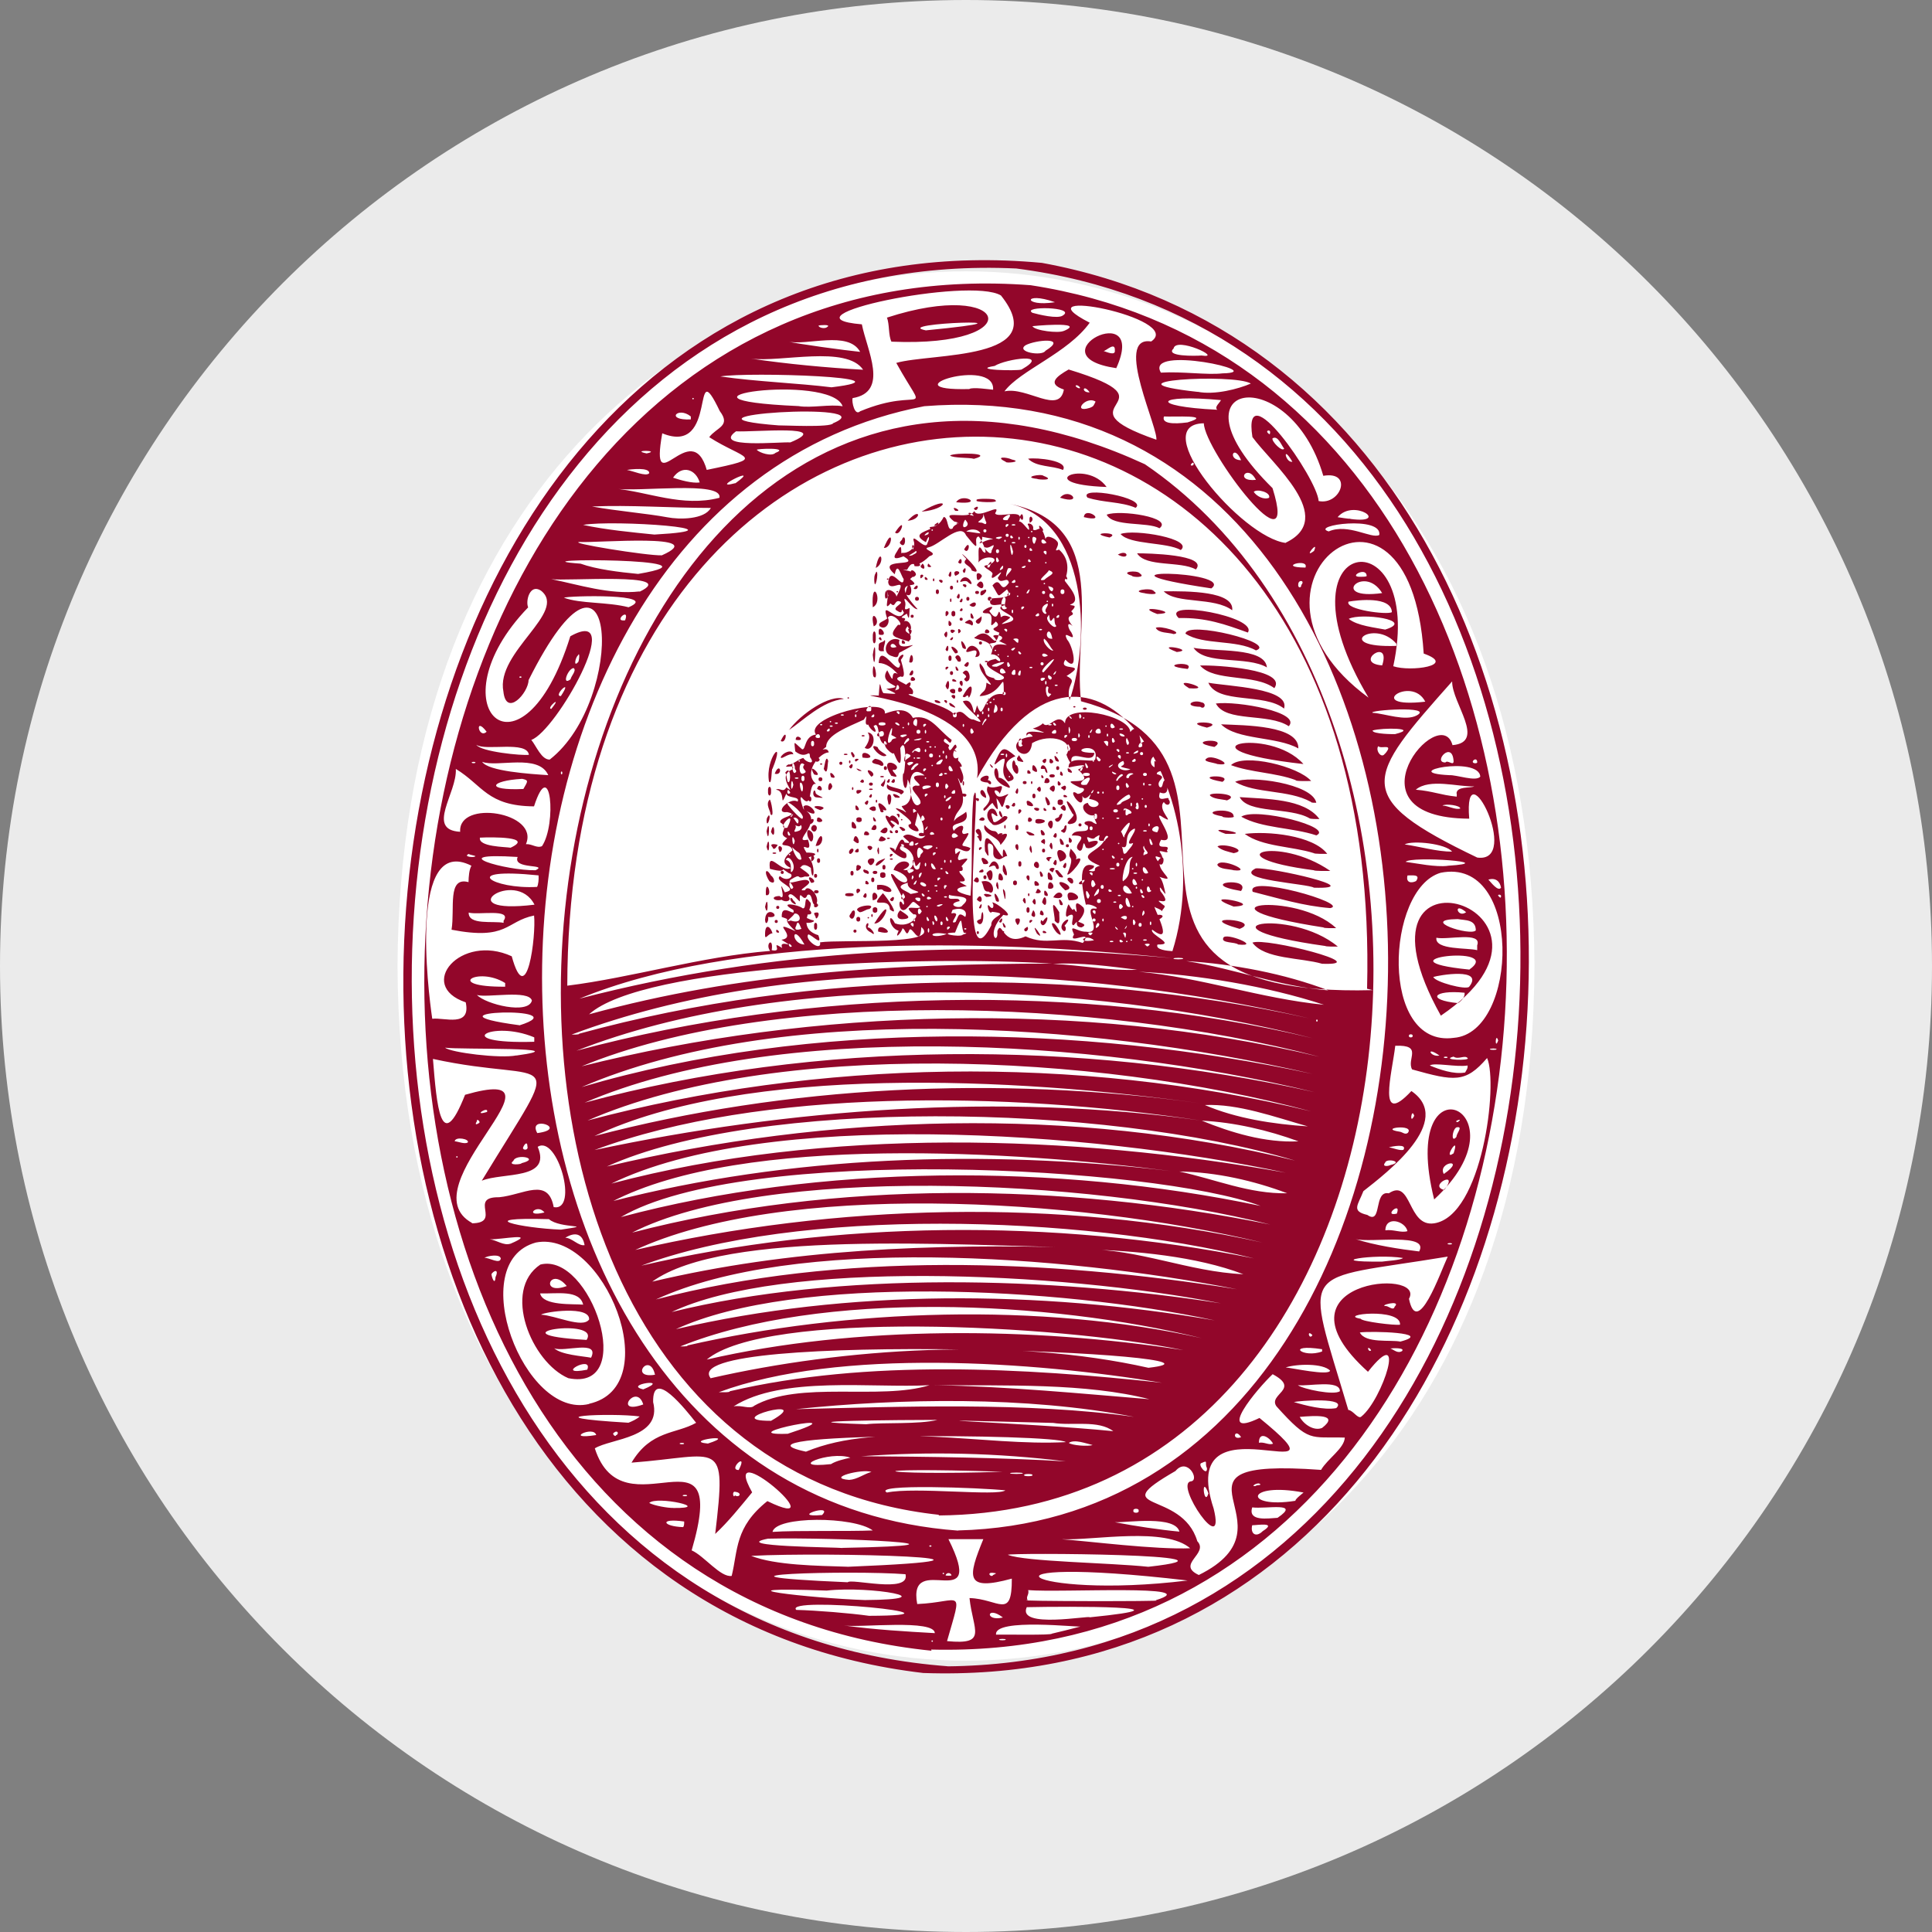
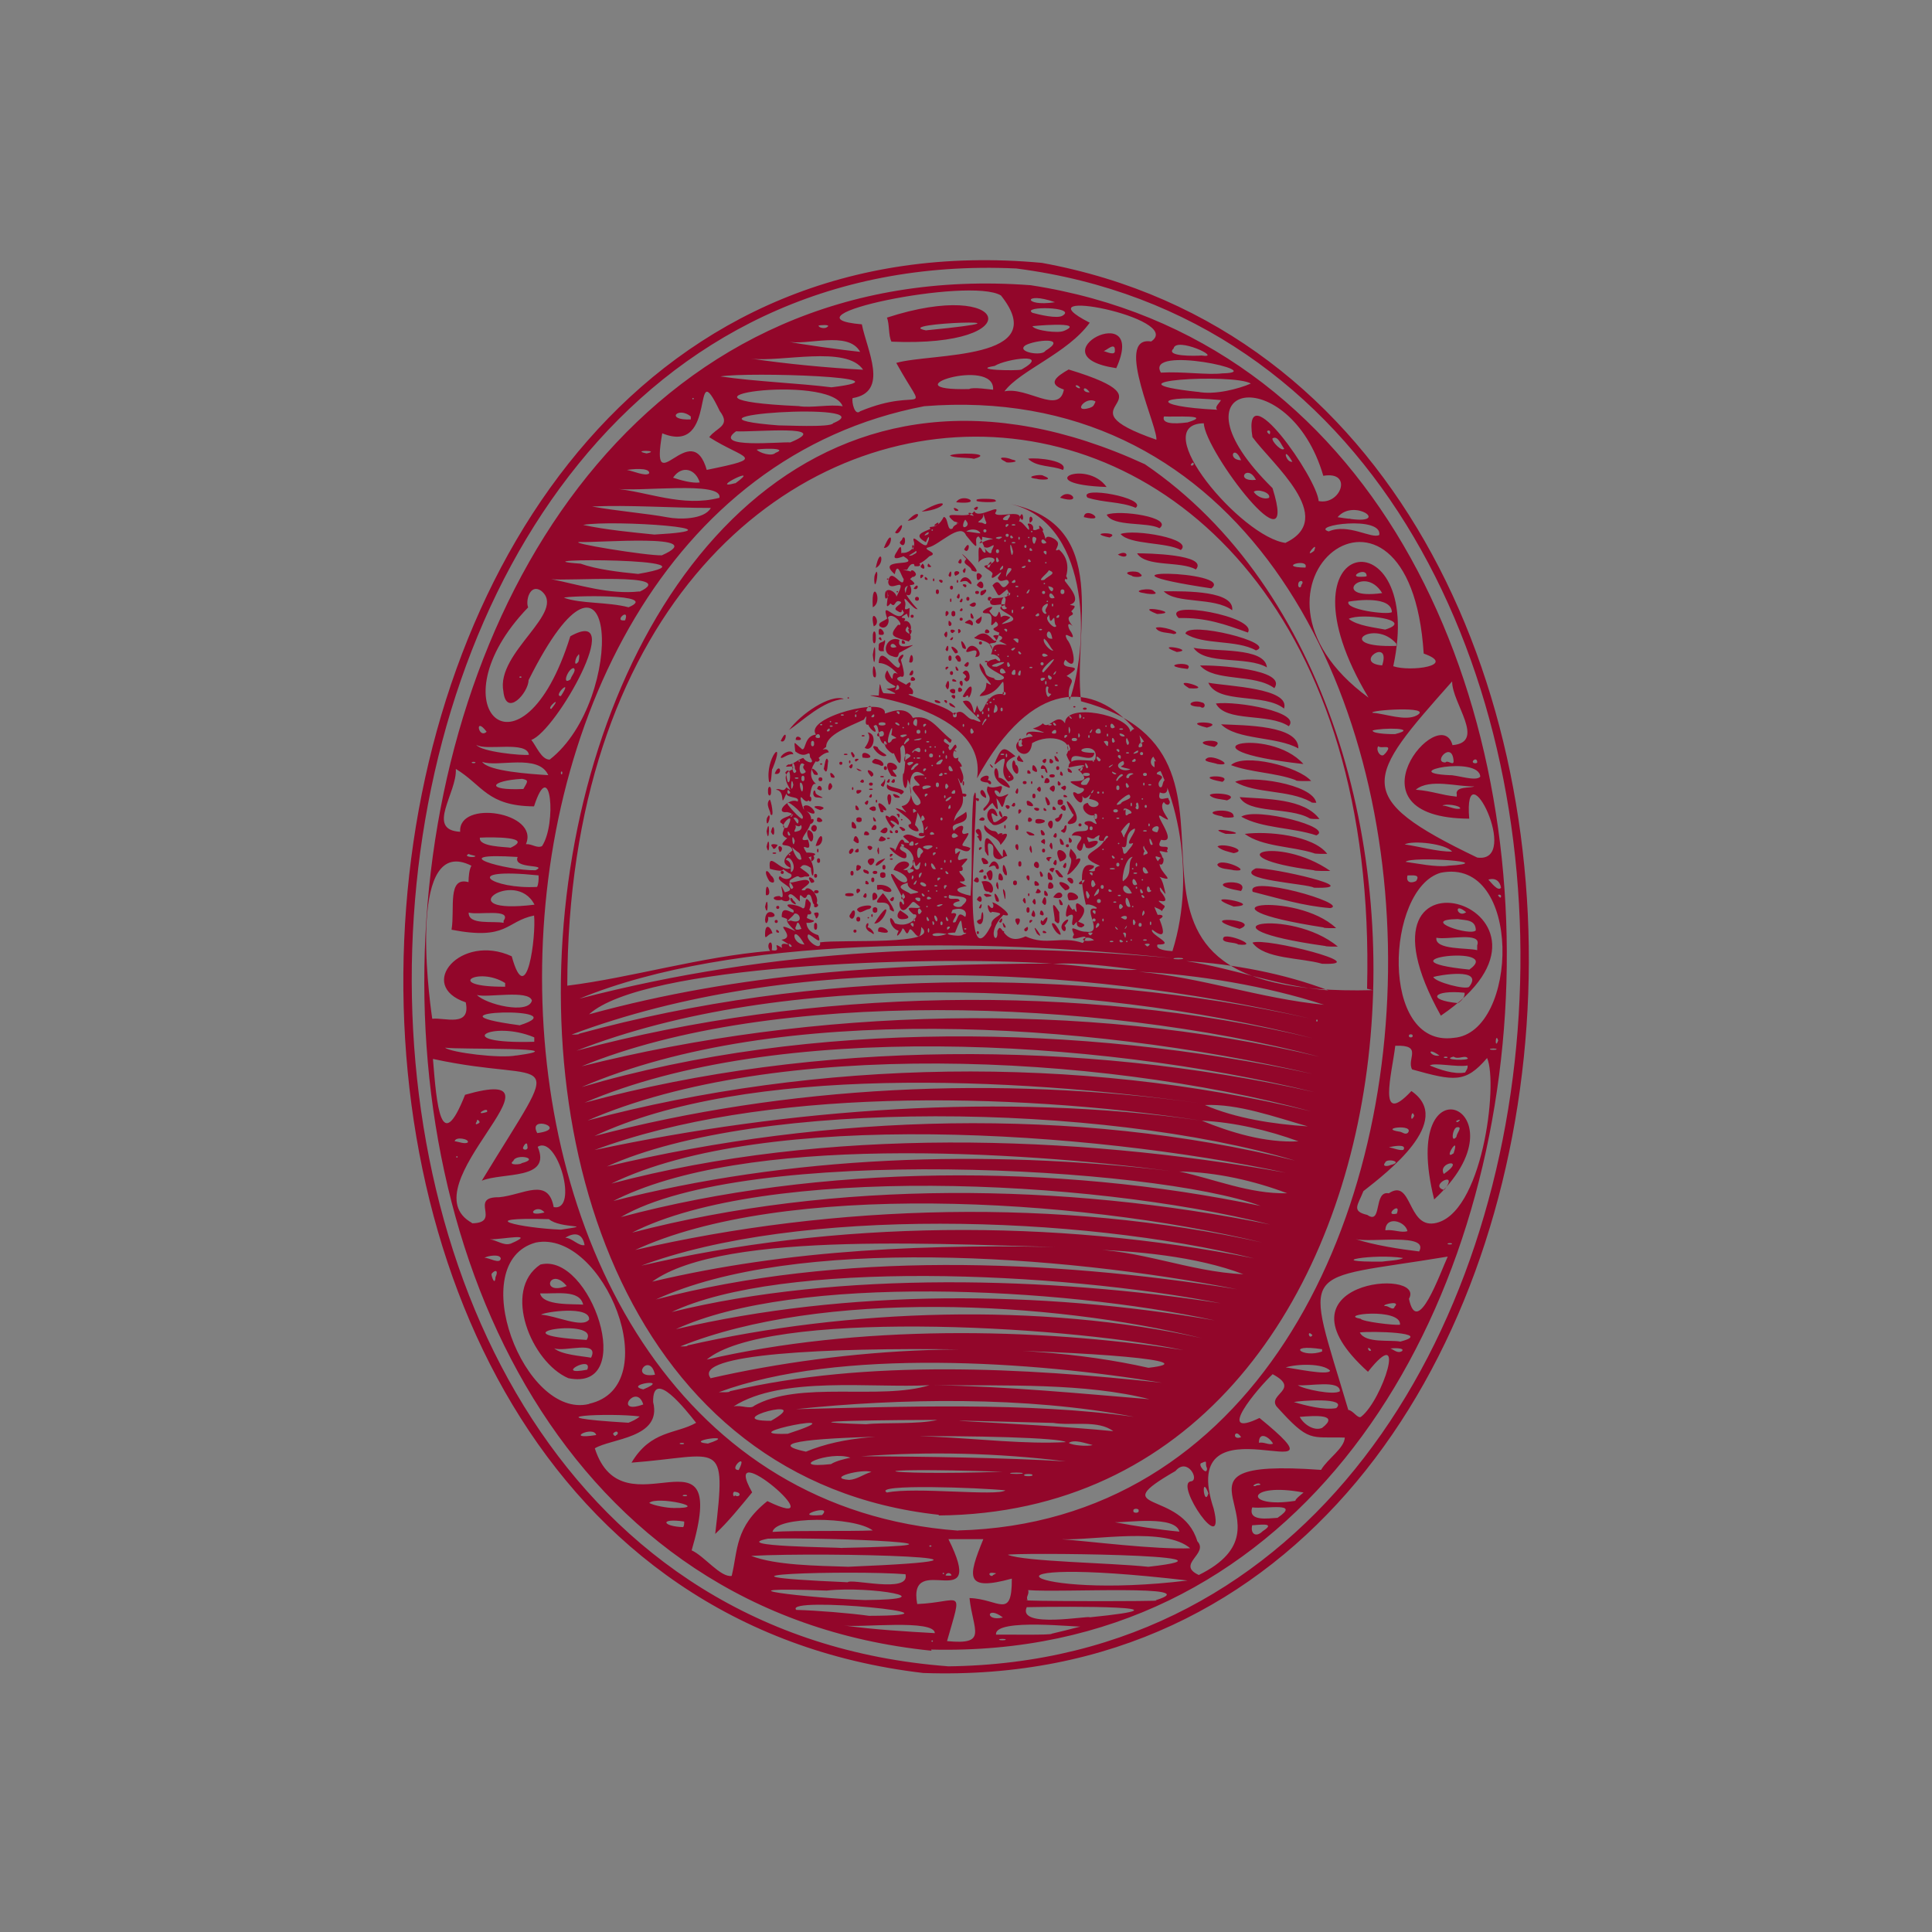
<svg xmlns="http://www.w3.org/2000/svg" id="Layer_1" version="1.1" viewBox="0 0 32 32">
  <rect x="0" y="0" width="32" height="32" fill="#808080" stroke="none" />
  <defs>
    <style>
      .st0 {
        fill: #fff;
        fill-rule: evenodd;
      }

      .st1 {
        display: none;
      }

      .st2 {
        fill: #ebebeb;
      }

      .st3 {
        fill: #92062a;
      }
    </style>
  </defs>
  <g id="Layer_11">
-     <path class="st2" d="M32,16c0,2.209-.448,4.314-1.257,6.228s-1.981,3.638-3.429,5.086-3.172,2.619-5.086,3.429-4.019,1.257-6.228,1.257-4.314-.448-6.228-1.257-3.638-1.981-5.086-3.429-2.619-3.172-3.429-5.086-1.257-4.019-1.257-6.228.448-4.314,1.257-6.228c.809-1.914,1.981-3.638,3.429-5.086s3.172-2.619,5.086-3.429C11.686.447,13.791,0,16,0s4.314.448,6.228,1.257c1.914.809,3.638,1.981,5.086,3.429s2.619,3.172,3.429,5.086c.81,1.914,1.257,4.019,1.257,6.228Z" />
-   </g>
+     </g>
  <path class="st1" d="M29.21,17.983c-.1,0-.191.04-.257.106s-.107.157-.107.258.041.192.107.257.157.106.257.106.191-.04.257-.106.107-.157.107-.257-.041-.192-.107-.258-.157-.106-.257-.106ZM29.21,18.056c.081,0,.153.032.206.085s.084.125.084.206-.032.153-.084.206-.125.085-.206.085c-.08,0-.153-.032-.205-.085s-.084-.125-.084-.206.032-.153.084-.206.124-.085.205-.085ZM29.067,18.148v.398h.074v-.16h.047l.047.08.047.08h.081l-.048-.081-.048-.081c.029-.007.054-.021.072-.041s.027-.045.027-.074c0-.035-.012-.065-.034-.086s-.057-.034-.103-.034h-.162ZM29.141,18.211h.085c.023,0,.04.006.052.015s.017.024.017.042-.006.032-.017.042-.029.015-.052.015h-.085s0-.114,0-.114Z" />
  <g id="g4290">
-     <path id="path14400" class="st0" d="M25.416,16c-.075,15.342-18.759,15.341-18.832,0,.075-15.342,18.759-15.341,18.832,0Z" />
-     <path id="path4271" class="st3" d="M15.292,27.71c-12.543-1.471-10.952-24.55,1.965-23.356,11.618,2.124,10.443,23.79-1.965,23.356ZM15.686,27.6c12.042-.121,12.862-21.641,1.147-23.153-12.584-.585-13.692,22.205-1.129,23.152h-.018ZM15.428,27.341c-12.117-1.228-10.739-23.546,1.643-22.617,11.287,1.733,10.214,22.895-1.648,22.598h0l.005.019ZM15.452,27.182c0-.016-.024-.015-.024,0,0,.015.024.015.024,0ZM15.686,27.182c.683.066.429-.175.372-.713.482.013.704.37.701-.322-.782.214-.731-.02-.472-.654h-.578c.65,1.303-.687.161-.517,1.075.739-.032.756-.306.494.614ZM16.658,27.157c.002-.016-.112-.015-.11,0-.002.015.112.015.11,0ZM15.484,27.053c.003-.24-1.246-.089-1.508-.13.528.071,1.018.099,1.509.127v.003ZM17.42,27.059c.155-.037.323-.077.481-.12.013.023-1.444-.148-1.403.136.156-.004.928.011.922-.016ZM16.608,26.788c-.269-.203-.299.073-.002.004l.002-.004ZM18.048,26.788c1.882-.189-.361-.183-1.042-.168-.163.363,1.059.131,1.042.168ZM14.394,26.763c1.89-.005-1.428-.336-1.206-.098.344.009.888.054,1.206.098ZM14.326,26.502c1.369-.01.101-.239-.633-.157-1.99-.07-.274.126.633.157ZM19.142,26.505c.867-.267-1.588-.122-2.112-.168.021.076-.044.109-.009.165-.313.021,2.334.024,2.125.006l-.004-.003ZM14.038,26.21c.038-.078,1.043.195.96-.136-.872-.069-3.811.011-.959.133v.003ZM19.671,26.178c-3.836-.448-2.679.329-.001,0h.001ZM12.119,26.102c.105-.425.048-.806.591-1.239,1.197.582-.832-1.17-.252-.145-.19.23-.392.484-.612.689.191-1.612.09-1.293-1.386-1.181.322-.541.736-.47,1.07-.66-.17-.214-.724-.921-.712-.343.151.598-.7.602-.966.766.473,1.467,2.254-.533,1.604,1.69.205.089.479.453.663.423ZM15.76,26.092c-.014-.049-.084-.049-.098,0-.002.009.1.009.098,0ZM16.449,26.087c.034-.02.087-.029-.005-.036-.115-.01-.023.089.005.036ZM19.856,26.087c1.716-.847-.89-1.952,2.025-1.741.105-.182.386-.357.393-.535-.575-.018-.583.093-1.132-.518-.143-.203.405-.282-.063-.532-.246.23-.967,1.087-.218.725,1.666,1.359-1.409-.459-.759,1.501.211.855-.66-.418-.376-.451.149-.019-.058-.407-.256-.172-1.2.692.105.301.361,1.163.198.209-.358.382.025.56ZM15.637,26.062c0-.016-.024-.015-.024,0,0,.015.024.015.024,0ZM14.038,25.951c3.472-.142-.331-.249-1.596-.181.398.157,1.098.164,1.598.18h-.002ZM19.019,25.951c1.901-.211-2.345-.237-2.324-.198.281.114,1.694.131,2.324.198ZM19.72,25.65c-.41-.367-1.601-.134-2.134-.155.46.033,1.539.173,2.137.149l-.003.006ZM13.952,25.638c2.648-.051-.151-.18-1.232-.153-.662.131,1.148.142,1.237.155l-.005-.002ZM15.428,25.607c0-.016-.036-.015-.036,0,0,.015.036.015.036,0ZM20.914,25.361c.249-.157-.092-.098-.174-.098-.033.142.063.209.174.098ZM12.795,25.373c.382-.027,1.262-.006,1.661-.024-.315-.235-1.606-.241-1.661.024ZM19.536,25.373c-.063-.277-.861-.154-1.069-.16.33.063.74.125,1.072.156l-.003.004ZM15.87,25.349c9.696-.249,9.473-19.415-.561-18.621-8.538,1.635-8.527,17.953.561,18.624v-.003ZM15.551,25.09c-10.238-1.112-7.086-22.236,3.412-17.401,5.982,4.067,4.898,17.341-3.416,17.412h0l.004-.011ZM14.69,24.721c.463-.097,1.832.066,1.962-.036-.419-.045-2.219-.11-1.962.036ZM14.062,24.512c.14-.008.245-.099.372-.132-.152-.057-.767.101-.368.132h-.004ZM17.1,24.432c.017-.024-.153-.024-.136,0-.017.024.153.024.136,0ZM16.941,24.402c.009-.015-.219-.015-.21,0-.009.015.219.015.21,0ZM16.608,24.377c-2.601-.085-2.128.069-.002,0h.002ZM13.767,24.248c.083-.051.22-.083.318-.104-.343-.123-1.093.19-.318.106v-.002ZM17.654,24.205c-1.138-.141-2.256-.166-3.387-.085,1.058.006,2.369.023,3.387.085ZM13.349,24.044c1.261-.522,2.954-.085,4.304-.158-.165-.143-5.811-.163-4.304.158ZM18.097,23.934c-.111-.025-.301-.1-.394-.035.052.042.321.062.394.035ZM13.041,23.75c1.319-.427-1.026.034.003-.002l-.003.002ZM18.441,23.706c-.25-.192-.682-.087-.997-.138-3.327-.086-.501-.013.998.137h0ZM14.345,23.59c.281-.033.874.005,1.18-.072-.514-.001-2.817.019-1.18.072ZM12.771,23.533c.764-.433-.895.005.002,0h-.002ZM18.773,23.466c-1.769-.344-3.883-.306-5.59-.126,1.686-.04,3.861-.121,5.592.127h-.002ZM12.482,23.289c.752-.431,2.096-.09,2.914-.346-.95.052-2.444-.161-3.245.351.134-.025.26.05.339-.006h-.008ZM19.044,23.177c-1.051-.273-2.404-.224-3.567-.234,1.228.021,2.408.138,3.568.233h0ZM12.094,23.042c2.279-.533,4.877-.385,7.153-.139-2.116-.352-5.35-.582-7.343.157.034-.002.197.008.184-.018h.006ZM11.774,22.827c2.202-.503,4.982-.682,7.248-.172,1.988-.227-7.933-.645-7.247.178v-.006ZM11.701,22.52c2.49-.575,5.419-.54,7.899-.158-2.133-.434-6.927-.66-7.899.161v-.003ZM11.381,22.286c2.653-.607,5.858-.716,8.522-.122-2.524-.622-6.294-.802-8.635.137.019.001.155,0,.113-.015ZM11.196,22.015c2.849-.665,6.014-.646,8.924-.145-2.583-.558-6.942-.768-8.924.145ZM11.122,21.732c2.773-.686,6.297-.581,9.1-.145-2.713-.531-7.275-.725-9.105.148l.005-.003ZM10.864,21.523c3.041-.796,6.49-.67,9.625-.169-2.922-.574-7.327-.888-9.625.169ZM10.803,21.228c2.285-.54,4.588-.631,7.114-.564-2.113-.037-5.916-.302-7.114.564ZM20.594,21.105c-.778-.297-1.791-.39-2.656-.414.92-.008,1.753.376,2.658.414h-.002ZM10.593,20.97c3.211-.753,6.856-.794,10.177-.127-2.901-.719-7.561-.856-10.174.13l-.003-.003ZM10.5,20.708c3.33-.772,7.055-.871,10.41-.127-3.136-.756-7.96-1.013-10.41.132v-.005ZM10.47,20.416c3.369-.877,7.142-.828,10.568-.134-3.061-.772-8.373-.983-10.568.134ZM10.286,20.158c3.281-.877,7.212-.896,10.594-.184-1.754-.654-8.537-1.021-10.597.185h.003ZM10.126,19.9c2.961-.761,6.166-.868,9.265-.504-2.506-.322-7.076-.626-9.262.511l-.003-.007ZM21.32,19.764c-.547-.206-1.172-.351-1.786-.36.586.126,1.161.374,1.786.36ZM10.126,19.604c3.545-.942,7.649-.812,11.171-.18-3.268-.7-8.635-1.055-11.171.18ZM10.052,19.321c3.648-.87,7.742-1.003,11.398-.098-3.194-.956-8.9-1.033-11.398.098ZM9.847,19.048c3.221-.685,6.759-.952,10.036-.49-3.217-.48-7.27-.539-10.036.49ZM21.504,18.903c-.496-.182-1.06-.315-1.598-.341.48.195,1.047.37,1.601.342h-.003ZM9.843,18.817c3.182-.836,6.676-1.007,10.034-.544-3.089-.427-7.514-.644-10.037.546l.003-.002ZM21.664,18.657c-.563-.16-1.157-.378-1.708-.354.515.221,1.132.317,1.714.354h-.006ZM9.732,18.559c3.805-1.013,8.105-1.095,11.985-.151-3.591-.97-8.893-1.194-11.985.151ZM9.683,18.264c3.839-1.038,8.207-1.046,12.092-.174-3.685-.898-8.93-1.182-12.092.174ZM9.634,18.005c3.805-1.12,8.265-1.043,12.108-.217-3.808-.881-8.847-1.183-12.108.217ZM9.634,17.661c3.814-.959,8.275-1.101,12.219-.158-3.728-.981-9.079-1.131-12.219.158ZM9.548,17.403c3.857-1.037,8.363-1.128,12.197-.206-3.814-.966-8.78-1.131-12.197.206ZM9.597,17.12c3.865-1.058,8.21-1.114,12.089-.253-3.881-.896-8.568-1.099-12.219.269.025,0,.121.003.124-.012l.006-.004ZM21.824,16.904c0-.023-.024-.023-.024,0,0,.023.024.023.024,0ZM9.757,16.8c2.51-.688,4.997-.837,7.671-.84-2.188-.137-6.778.028-7.671.84ZM21.922,16.64c-.937-.307-2.094-.499-3.058-.545,1.018.092,2.021.445,3.063.547l-.005-.002ZM9.597,16.541c3.187-.828,6.417-.977,9.81-.672-3.204-.335-7.271-.373-9.81.672ZM22.008,16.406c-.741-.283-1.582-.439-2.36-.487.816.126,1.533.421,2.364.486h-.004ZM22.643,16.376c.315-12.254-13.226-12.112-13.247-.05,1.055-.131,2.221-.483,3.36-.576-.09-.117.059-.24.026-.012.205.043-.041-.172.173-.037-.068-.165.275.041-.012-.136.295-.04-.237-.356.235-.14-.278-.249-.023-.167-.23-.237-.009-.258.243.028.191-.118-.253-.136.064-.096.156-.026.077.022.005-.262.119-.104.089.057-.26.425.14.55.072.195-.095.001-.165-.014-.077.08.223.302.194.132.364-.053,2.025.058,1.677-.255-.018.373-.163-.06-.203.062-.048.121-.064-.044-.111-.037-.005.055-.142.214-.062.038-.173-.044-.18-.357-.061-.123.258.1.445-.172.308-.148-.22-.185.081-.068.11-.122-.154-.134-.092-.099-.237.036-.135.09-.131-.254-.046-.075.105-.015-.332-.61-.158-.493.226.274.369.026,0-.083.091-.252.419-.106.161-.003.183.063.287-.292-.037-.391-.066.07.071.086.086.129.058.243-.463-.217-.194-.08.003.134.093-.295.168-.108.174.034-.003-.057-.025-.103.131-.108.265.13.369-.013-.147.05-.14-.075-.031-.037.035-.206-.217-.548-.168-.337.15-.119-.008.218.035.207.177.189-.168.058-.11-.016.2-.021-.481-.388-.096-.231.12.086-.015-.036-.024-.074.165-.02.198-.238.1-.442-.021.298-.104.058-.075-.098.031.071.079-.661-.048-.419.037.378-.04.268-.133.01.115.209-.195-.057-.101-.079-.171.017-.083-.405-.208-.296.105.18-.064.059-.087-.025-.102.033.026-.248-.074-.082-.254.118-.626.251-.624.45-.139.11.015-.027.043.092-.145,0-.437.335-.21.522-.144-.034-.044.463-.241.222-.06-.027.078.335.031.153.101-.104.332.232.05.074.272.198-.266.538.025.474.1.29-.168-.017-.024.215.119-.004.237.027.035.077.14.152.063.485.037.176-.044-.032-.126-.08-.166-.012-.079-.009.297.175.065.155-.154.058-.032-.074-.237.054-.091.121.243-.048.297.018.087.047-.234.18-.055.154.044-.112.26.098.185.233-.087.056-.049-.202-.146-.154-.059.163-.14-.143-.125.107-.029-.012-.158-.191-.191-.087.07.078-.045.112-.11.06-.131.035-.199-.058-.037-.062.142.121-.059-.363.088-.062.276-.055-.197-.18-.079-.268.131.119.263-.022.147-.048-.215-.149.053.025-.314-.072-.042-.333.193.08.347-.015-.18-.077-.104-.187.026-.29-.027-.155-.298-.007-.087-.203-.187-.08.057-.161-.112-.26-.039-.096.346-.121.112-.172-.232.027.043-.255.172-.174.052-.093-.18-.05-.185-.135-.126.287.005-.049-.173-.061.063-.043.12.059.172-.04.21.156-.189-.183.098-.295.081-.11-.201.006-.064-.085.057.017.174-.092.248-.107.043.076.214.122.111-.012-.009-.163-.05.055-.245-.097-.017-.188-.041-.166.113-.035.066.019.031-.217.23-.244-.206-.283,1.193-.643,1.14-.348.039,0,.341-.161.465.073.291-.068.408.19.643.365-.026.106-.057-.005-.112-.021-.079.073.124.088.056.139.033.168.116-.153.138.004-.096.091-.062.231.03.167-.043.139.162.305.044.431-.026-.017-.027-.071-.054-.086.213.544-.034.465-.065.715.037-.073.137-.098.202-.16.082.261-.311.133-.203.318.037-.07.21-.154.137.007-.001.118.173-.062.074.105-.131.19-.057.106.063.173-.053.167-.309-.145-.245.099.179-.151-.026.082.061.1.331-.099-.072.107.015.219.242.247-.203.041.109.211-.262.036-.162.111.062.159.041-.529,0-1.098.049-1.644.172-.607-.294,3.299.296,2.131-.02-.16.332-.184.011-.221-.051.073-.108-.186-.037-.087.065.075.076-.038.038-.067.056-.017.419.27.186.205-.305.323-.075.52-.099.269.083-.206.078.271.467.087.353.162.585-.016.949.11.188-.246-.263.047-.146-.141-.092-.2.045-.041.201-.046.302.048-.057-.396.129-.384.139.018-.062-.093-.134-.062-.043-.198-.174-.76.135-.645.013.07-.17.073-.031.091.102-.003-.023-.051.129-.092-.439-.187-.028-.211.07-.417-.198.038.026-.168-.147-.053-.054.077-.192-.098-.108.078.319-.097.046.165-.048.087-.063-.184-.023.07-.104.056-.168-.093.236-.264-.129-.252.05-.139.317,0,.264-.163-.14-.055.032-.111.094-.049.135.077-.04-.08.036-.136-.128.078-.313-.161-.128-.193.051.163.363-.004.019-.067.088-.205-.046.089-.11-.049.035.307-.274-.139-.098-.048.026.059.225-.079.063-.086-.492-.236.346.041-.037-.301.274-.13-.09-.047-.156-.035-.005-.213.373-.072.439-.129.103-.352-.55-.114-.012-.113-.021.206-.368-.058-.382.115.016.143-.073-.051-.08-.086.144-.234-.266-.365-.569-.191-.051.435-.573-.053.01-.109-.022-.041-.074-.073-.098-.012-.079-.167.595.045.1-.121.056-.015.122-.042.167-.086.094.124.235-.196.366,0-.002-.354,1.074-.131,1.081.145.143-.184.175.175.172.186.093-.054.134-.053.191.043-.143.1.185.075.037.168-.069.032-.09.146.003.186-.01-.182-.01-.074.154-.027.094.111-.123.062-.118.14.208.061-.029.09.044.211.067.044.04-.105.095-.109.034.047.091.275-.088.202-.063.205.164.038.144.115.058.066-.02.138-.078.044-.125.123.213.384-.009.257-.257-.181.297.452-.036.368-.124.205.18.043.095.178.057.071-.116-.014-.121.018.168.256-.212-.082,0,.199-.003.148.3.323,0,.22.054.056.081.199.099.283-.035-.018-.123-.195-.085-.048.26.325-.207.044.054.234.05.023-.027.07-.028.1-.026-.039-.097-.049-.125-.074.024.097.327.655-.037.379-.054.082.418.253.088.246-.043.088.171.106.247.11.829-2.631-1.406-6.197-3.236-2.863.201-1.275-2.388-1.401-1.628-1.37.024-.368.02-.092.079-.04.255.017.249.026.045-.072.412-.047-.164-.049.017-.307.178.356-.013-.102.226.1-.233.071.278.134.192.296-.318-.025.633.187.69.346.14-.16.2.083.321.073.317.145-.111-.159-.177-.301.231-.091.141.415.235.067.12.334.073-.252.444-.183-.008-.471.007.012-.402.03.047-.094.107-.054.114-.223.231.134-.169-.179-.108-.322.148.154.022.201.236.248,0,.056.185.035.16-.018-.018-.054-.525-.226-.136-.302.14.12.072-.087-.077-.075.131-.267-.394-.237-.251-.292.253-.211.305.294.389-.067-.253-.097.082-.067-.058-.185-.175.198.033-.152-.16-.136-.206-.003.244-.21.051-.038.172.26.136-.123.188.068.003.093.007-.044.159.037-.018.046-.261.154-.053.091.355-.092-.337-.22-.029-.295-.047-.05-.307.086-.241-.106.112-.023.39.013.27-.153-.177.139-.11.142-.241-.065.152-.184.119.176.273-.045-.022-.122-.141.048-.185-.081.189-.265-.174.153-.086-.066.005-.053-.252-.138-.07-.145.266-.119-.057-.194-.168-.041.027-.025-.037-.404.078-.185.12.107-.043-.243-.074-.248-.115.031.091.349-.206-.02-.086-.224-.453.168-.619.199-.139.032.198.092.013.148-.275.265-.254.01-.369.223-.238.013.269-.015.049.155.285.218-.418-.09.124.499-.084.011-.244-.269-.213-.135.044.076-.059.184.081.115-.007.124-.001.24-.045.094-.209.119.039.027-.048.123.144-.035.143.258.06.086-.123.14.14.078.02.253-.254-.084-.35-.079-.178-.278.134.039-.114-.262-.179-.099-.123-.363.179.114.276-.103-.077-.133.02.061-.111-.029-.12-.055.171-.139.018-.161-.067.003-.051.118-.129.038-.135.165.009-.157-.074-.204.054-.053.168.029.172.092.211-.393-.118-.035-.137-.242.039-.292.249.153.257-.048-.044-.054-.102-.309-.148-.081-.342-.296.477-.097.145-.297-.078.03-.218.08-.108-.079.108-.203.048.082.086.021.09.014.219-.071.197-.174-.067-.2.201.162.221.012.041-.071.035-.173-.025-.013-.224-.124-.046-.165.074-.221-.049-.081.096.048.221-.198.083.009.049.252.148.19.016-.08.183-.08.024-.115-.274-.218.258-.007.333-.173.062.153.471-.158.346.038.045.092.507-.101.395.135.07-.013.206.255.159.074-.06-.07.105-.047.074.061.079.049.127-.139.208.159.013-.099.185.013.178.024.093.065-.086.205.044.148.151.13.173.317.095.511.004.033.32.335.087.4.033.029.144-.012.021.112.112.102-.163.021.022.242-.11-.092-.074.043-.022.104.114.214-.171-.084-.068.122.097.104.199.572-.029.333-.146.21.402.032.02.269.203.108-.02.099.049.404.365-1.067.287-2.974-.991-3.255,1.702.354,1.044,2.042,1.181,3.27,3.552.942-.629,4.927,4.832,4.785l-.093-.023ZM21.898,15.963c-.349-.103-.956-.074-1.154-.35.22-.091,2.047.382,1.154.35ZM21.947,15.668c-2.288-.32-.584-.655.211.01-.039,0-.207.004-.21-.012v.002ZM20.508,15.644c-.046-.045-.29-.019-.246-.11.03-.099.647.152.246.11ZM12.672,15.458c.006-.181.098-.097.123.001-.079,0-.13.143-.123-.001ZM17.174,15.462c-.139-.275.173.16,0,0h0ZM17.509,15.452c-.043-.038-.145-.211-.04-.148.032.026.18.262.039.147h.001ZM14.431,15.447c-.196-.088.004-.25-.061-.086.067-.006.16.169.061.086ZM16.178,15.447c0-.032.036-.032.036,0,0,.032-.036.032-.036,0ZM16.572,15.447c-.01-.036.1-.036.044.007-.025.025-.044.022-.044-.007ZM17.276,15.453c-.037-.09.142.022,0,0h0ZM12.857,15.422c-.011-.065.09.036.025.025-.016,0-.025-.008-.025-.025ZM14.136,15.422c-.004-.033.054-.034.05,0,.004.034-.054.034-.05,0ZM14.545,15.428c-.025-.201.373.097.001.002v-.002ZM16.387,15.422c-.007-.034.069-.034.062,0,.007.034-.069.034-.062,0ZM16.965,15.398c.004-.029.035-.029.048-.049.045.034-.029.122-.05.049h.002ZM17.605,15.41c-.114-.117.222-.296.025-.075.04.018.026.124-.026.074h0ZM13.484,15.342c-.008-.077.058-.077.05,0,.008.077-.058.077-.05,0ZM20.532,15.385c-.827-.235.411-.158-.002.001h.002ZM16.624,15.355c-.067-.184.101.063-.001-.001h.001ZM17.912,15.361c-.15-.008-.011-.174-.129-.036-.081,0,.068-.236-.082-.16-.088.087-.027-.173,0-.186.104.185.061.012.109.107.079.098-.093-.27.135-.055.046.083-.047.186-.088.234.064.029.166.049.049.099h0l.005-.003ZM21.922,15.361c-2.343-.361-.457-.62.209.012-.039,0-.207.004-.21-.012h0ZM14.48,15.298c.339-.541.185.018-.003-.002h0l.003.002ZM16.215,15.305c-.061-.048-.029-.061.032-.086.029-.308.086.125-.031.085h-.001ZM16.842,15.305c-.014-.019-.055-.098.013-.092.083-.016.005.155-.013.092ZM17.236,15.281c.003-.057.013-.043.036-.019.16-.223.03.193-.039.018h.003ZM12.672,15.23c.02-.27.311-.01.049-.042.02.063-.043.168-.05.041h.001ZM12.832,15.262c-.004-.033.054-.034.05,0,.004.034-.054.034-.05,0ZM13.337,15.266c0-.102.031-.05.107-.028.121.016-.088.08-.107.028h0ZM16.547,15.268c.08-.154.06.067.001,0h-.001ZM17.051,15.262c-.007-.036.083-.034.032.007-.024.024-.032.022-.032-.007ZM17.469,15.251c.005-.121-.101-.43.076-.142-.005.08.034.265-.076.142ZM14.185,15.225c-.009-.052.071-.052.062,0,.009.052-.071.052-.062,0ZM14.948,15.225c-.11.002-.096-.096-.037-.147.06.048.247.137.036.147h0ZM19.204,15.225c-.213-.093.189-.103,0,0h0ZM13.509,15.189c-.007-.03-.058-.073.013-.075.089-.015-.007.158-.013.075ZM14.075,15.192c-.021-.031.028-.066.036-.096.089-.088.046.206-.036.096h0ZM14.37,15.201c0-.016.024-.015.024,0,0,.015-.024.015-.024,0ZM14.431,15.164c0-.032.024-.032.024,0,0,.032-.024.032-.024,0ZM17.089,15.167c-.016-.02.017-.068.024-.09.039.021.057.162-.025.089h.001ZM13.364,15.145c-.06-.199.193.023.001,0h-.001ZM17.224,15.143c.006-.175.137.086,0,.001h0ZM14.222,15.096c-.137-.077.326-.155.179-.04-.056-.001-.148.082-.179.042v-.002ZM14.456,15.072c-.014-.061.088-.061.074,0,.014.062-.088.061-.074,0ZM14.739,15.065c-.009-.248-.387.034-.115-.271.062.062.299.41.114.269v.002ZM17.002,15.072c-.007-.06.057-.06.05,0,.007.06-.057.06-.05,0ZM12.672,15.022c.055-.278.057.228,0,.001h0ZM12.857,15.029c-.004-.033.054-.034.05,0,.004.034-.054.034-.05,0ZM16.215,15.034c.071-.159.047.069,0,0h0ZM22.033,15.041c-.448-.035-.858-.163-1.284-.27-.128-.301,1.625.2,1.284.27ZM13.484,14.992c0-.041.026-.05.057-.018.042.041-.07.088-.057.018ZM20.434,15.016c-.672-.254.572-.031-.001,0h.001ZM17.559,14.986c-.078-.223.129.055-.001,0h.001ZM13.118,14.948c-.06-.069-.012-.112.021-.034.05.042.07.101-.021.034h0ZM17.1,14.936c.06-.163.085.159,0,0h0ZM17.26,14.942c.071-.251.112.181-.001,0h.001ZM16.498,14.924c-.103-.31.146.081.001.001h-.001ZM16.941,14.912c.044-.145.083.17-.002,0h.002ZM14.456,14.912c-.049-.268.193-.031,0,0h0ZM14.739,14.899c.114-.135.063.109,0-.002v.002ZM16.178,14.899c.088-.173.129.142,0-.001h0ZM17.703,14.912c-.128-.297.401.008.001,0h-.001ZM16.633,14.844c-.012-.034-.039-.168,0-.098.033.018.021.239,0,.098ZM14.296,14.849c.066-.16.088.094-.001,0h.001ZM16.338,14.856c-.165-.105.253-.016,0,0h0ZM17.445,14.862c.127-.212.261.081-.001,0h.001ZM12.685,14.823c-.012-.324.133.039.001.002v-.002ZM14.001,14.819c-.023-.035.159-.035.136,0,.023.035-.159.035-.136,0ZM17.027,14.819c0-.032.024-.032.024,0,0,.032-.024.032-.024,0ZM17.3,14.826c-.037-.201.142.081,0,0h0ZM13.484,14.77c-.009-.034.083-.035.074,0,.009.035-.083.035-.074,0ZM14.185,14.758c-.008-.07.104-.032.044.019-.028.028-.044.021-.044-.019ZM14.64,14.758c-.066-.083-.126.061-.112-.099.221-.032.344.174.112.099ZM16.37,14.767c-.091.007-.072-.103-.114-.165.236-.067.23.269.114.162v.003ZM17.15,14.783c.028-.013.017-.094.068-.044.064.055-.048.07-.068.044h0ZM17.642,14.746c-.311-.285.263-.042-.001.001h.001ZM20.557,14.758c-.764-.131.182-.245-.002,0h.002ZM16.498,14.666c.026-.197.077.213,0,0h0ZM17.359,14.683c.006-.171.165.027.043.038-.04,0-.043-.003-.043-.038ZM21.762,14.703c-.085-.065-1.353-.131-.963-.32.257-.02,1.877.347.963.32ZM17.14,14.666c-.051-.181.179.04,0,.001h0ZM14.335,14.64c-.02-.135.129.044,0,.001h0ZM16.781,14.623c-.009-.052.071-.052.062,0,.009.052-.071.052-.062,0ZM13.435,14.623c-.135-.205.165-.003.001,0h-.001ZM17.706,14.604c-.061-.054-.003-.091.053-.049.038.042.013.124-.053.049ZM12.746,14.598c-.099-.146-.064-.246.024-.096.061.037.085.166-.024.096ZM14.431,14.573c-.007-.051.057-.051.05,0,.007.051-.057.051-.05,0ZM16.129,14.591c.071-.175.147.108,0,0h0ZM16.378,14.567c-.015-.043-.028-.06-.039-.105.136-.174.12.192.039.105ZM16.538,14.567c-.013-.269.175.096,0,0h0ZM17.017,14.567c-.025-.028-.019-.068.009-.068.04-.011.033.133-.009.068h0ZM17.359,14.561c-.048-.295.19.108-.001-.002v.002ZM16.289,14.53c-.005-.042.055-.042.05,0,.005.042-.055.042-.05,0ZM13.484,14.506c-.005-.042.055-.042.05,0,.005.042-.055.042-.05,0ZM14.579,14.494c-.017-.062.103-.062.086,0,.017.062-.103.062-.086,0ZM17.236,14.518c-.062-.208.11.034.001.001h-.001ZM17.543,14.523c-.014-.024-.124-.14-.018-.105.021.039.162.15.018.105h0ZM14.087,14.463c-.007-.051.057-.051.05,0,.007.051-.057.051-.05,0ZM16.633,14.475c-.008-.04-.027-.023-.024-.087-.002-.214.14.214.023.086h0ZM17.679,14.475c.153-.382-.025-.177.055-.419.039.045.124.127.084.179.229-.107-.134.32-.141.24h.002ZM12.931,14.45c-.004-.033.054-.034.05,0,.004.034-.054.034-.05,0ZM14.345,14.463c-.058-.006-.066-.091,0-.05.058.005.066.091,0,.05ZM14.456,14.45c-.009-.034.083-.035.074,0,.009.035-.083.035-.074,0ZM16.215,14.443c.007-.026.075-.069.074-.018.011.033-.068.028-.074.018h0ZM17.42,14.438c-.087-.037.005-.088.05-.05-.021.007-.026.088-.05.05ZM14.185,14.377c-.007-.069.039-.053.069-.031.037.035-.094.132-.069.031ZM15.87,14.407c0-.043.077-.087.074-.018.015.05-.072.045-.074.018h0ZM20.434,14.414c-.074-.022-.237-.013-.272-.091.054-.132.624.131.27.091h.002ZM21.762,14.414c-1.71-.223-.602-.595.273.012-.052,0-.266.003-.273-.012ZM14.616,14.364c-.007-.051.057-.051.05,0,.007.051-.057.051-.05,0ZM16.498,14.382c-.018-.127-.193.077-.079-.091.093-.102.184.164.078.092h0ZM17.14,14.358c-.021-.024-.019-.053.005-.078.077-.046.096.161-.005.078h0ZM17.605,14.352c.083-.183.068.114-.001.001h.001ZM14.505,14.321c.022-.061.1-.082.155-.103.001.025-.166.171-.155.103ZM16.867,14.309c-.007-.06.057-.06.05,0,.007.06-.057.06-.05,0ZM14.394,14.309c-.04-.034-.021-.092.048-.092.097-.004-.007.169-.048.092h0ZM16.289,14.309c-.137-.241.235.032-.002.002h0l.002-.002ZM17.445,14.302c.066-.181.086.117,0,.001h0ZM19.204,14.309c.002-.023-.035-.014-.036-.03.14-.224.125.107.036.03ZM13.533,14.254c-.007-.051.057-.051.05,0,.007.051-.057.051-.05,0ZM17.556,14.269c-.187-.384.306-.081,0,.002v-.002ZM13.435,14.217c-.003-.105.089-.021.032.032-.027.027-.032.022-.032-.032ZM17.35,14.248c-.08-.071.121-.062.053-.031-.031.003-.006.083-.053.031ZM14.739,14.229c-.001-.016.051-.015.05,0,0,.015-.051.015-.05,0ZM16.522,14.229c-.149-.047.008-.224-.134-.258-.077-.034.053.365-.073.125-.043-.522.233.079.295.095-.007-.179.026-.137.073-.013-.052,0-.118.08-.16.048v.003ZM14.739,14.168c-.007-.036.083-.034.032.007-.024.024-.032.022-.032-.007ZM12.795,14.131c-.001-.016.063-.015.062,0,0,.015-.063.015-.062,0ZM14.062,14.117c0-.03.027-.061.054-.061.064.01-.04.143-.054.061h0ZM14.53,14.088c.036-.189.045.207,0,0h0ZM20.434,14.131c-.086-.024-.201-.044-.269-.11.08-.068.529.061.269.11ZM21.762,14.131c-.358-.115-.853-.104-1.145-.319.373-.05,1.13.021,1.366.33-.041,0-.219.004-.222-.012h0ZM12.906,14.089c-.019-.033-.023-.098.031-.065.047.037-.03.13-.031.065ZM13.533,14.088c0-.04.024-.04.024,0,0,.04-.024.04-.024,0ZM14.161,14.105c.002-.027.065-.08.062-.018.01.04-.055.037-.062.018h0ZM17.051,14.063c.026-.197.077.213,0,0h0ZM17.26,14.088c-.005-.042.055-.042.05,0,.005.042-.055.042-.05,0ZM12.697,14.025c.055-.278.057.228,0,.001h0ZM14.385,14.063c-.068-.079.101-.063.054,0-.023.023-.034.023-.054,0h0ZM16.215,14.057c-.007-.036.083-.034.032.007-.024.024-.032.022-.032-.007ZM16.833,14.063c-.025-.029-.019-.08.009-.08.039-.014.034.149-.009.08h0ZM12.795,14.032c-.067-.068.056-.052.086-.037-.014.021-.062.109-.086.037h0ZM17.383,14.008c.047-.177.083.193,0,.001h0ZM13.509,14.01c.118-.372.173.02,0,0h0ZM17.654,14.008c-.004-.033.054-.034.05,0,.004.034-.054.034-.05,0ZM16.572,13.995c-.026-.141-.316-.178-.265-.331.155.173.161.041.228.159.023-.039.119-.024.038.012.221-.102.031.128-.001.16ZM17.568,13.983c-.073-.242.149.078-.001-.001h.001ZM17.285,13.971c-.055-.017-.054-.042,0-.072.043-.017.023.13,0,.072ZM14.136,13.921c.035-.226.181.172,0,0h0ZM17.703,13.915c0-.047.005-.052.032-.025.056.051-.037.114-.032.025ZM13.398,13.895c-.039-.054-.047-.205.037-.121.071.054.02.248-.037.121ZM14.554,13.915c.029-.046.026-.087.085-.044.099.044-.072.092-.085.044ZM16.215,13.903c-.009-.053-.066-.031,0-.067-.02-.017-.072-.061-.046-.091.116-.095.111.3.046.158ZM14.69,13.885c-.001-.016.051-.015.05,0,0,.015-.051.015-.05,0ZM17.445,13.853c.066-.16.088.094,0,0h0ZM12.697,13.768c.062-.296.043.288,0,0h0ZM14.311,13.829c0-.154.191.047,0-.001h0ZM17.051,13.835c-.196-.152.26.033,0,0h0ZM17.251,13.829c-.069-.206.15.05,0,.001h0ZM21.799,13.835c-.392-.13-.9-.115-1.24-.308.244-.162,1.556.178,1.24.311v-.003ZM12.771,13.774c.055-.24.086.192-.002.002h0l.002-.002ZM20.299,13.811c-.449-.156.559.018-.002,0h.002ZM14.579,13.774c.164-.2.159.122-.001,0h.001ZM14.739,13.774c-.011-.065.09.036.025.025-.016,0-.025-.008-.025-.025ZM14.825,13.774c-.004-.033.054-.034.05,0,.004.034-.054.034-.05,0ZM17.605,13.786c-.085-.04.029-.029.025-.097.066-.091.03.152-.025.097ZM13.45,13.756c-.032-.032-.003-.088.034-.092.086.009.034.16-.034.092ZM14.948,13.762c-.167-.151.162-.003-.002.002h0l.002-.002ZM14.431,13.737c.077-.197.149.073-.002-.001h.002ZM16.818,13.706c-.007-.06.057-.06.05,0,.007.06-.057.06-.05,0ZM14.111,13.707c-.043-.256.18.097,0,0h0ZM14.763,13.694c-.037-.038-.178-.264-.025-.155.06-.105.189.088.139.124-.11-.106-.195-.087-.052.01-.026.007-.056.085-.06.017l-.002.004ZM16.633,13.694c0-.04.024-.04.024,0,0,.04-.024.04-.024,0ZM17.383,13.706c-.018-.026-.041-.056-.007-.099.096-.077.066.18.007.099h0ZM17.863,13.663c-.004-.033.054-.034.05,0,.004.034-.054.034-.05,0ZM13.373,13.644c.139-.201.137.047,0,0h0ZM16.424,13.639c-.187-.155.041-.388.097-.13-.004.057-.158-.162-.074.074.007.096.142-.035.185-.067.185-.002-.157.231-.207.121v.002ZM17.728,13.651c-.143-.006.119-.14.037-.172-.323-.539.309.142-.038.169h0v.003ZM12.697,13.589c.003-.051.017-.055.036-.085.046.008-.034.23-.036.085ZM17.15,13.602c-.01-.059.111-.033.143-.019.07.049-.168.09-.143.019ZM13.533,13.577c-.005-.073.08-.02.086.012.007.036-.105.04-.086-.012ZM14.185,13.577c-.016-.053.102-.053.086,0,.016.053-.102.053-.086,0ZM14.471,13.596c-.05-.162.105.061,0,0h0ZM17.027,13.577c0-.041.026-.05.057-.018.042.041-.07.088-.057.018ZM17.484,13.595c-.04-.055.068-.036.059-.085.113-.135.021.173-.059.085ZM14.923,13.577c0-.016.024-.015.024,0,0,.015-.024.015-.024,0ZM16.215,13.582c.072-.122.167.056,0,0h0ZM21.689,13.553c-.327-.189-1.015-.073-1.156-.35.428.031,1.072.02,1.321.363-.036.001-.157,0-.165-.013ZM14.874,13.522c-.004-.023-.051-.034.001-.042.046-.009.018.106-.001.042ZM16.572,13.522c-.013-.017-.041-.072-.012-.092.026.015.077.159.012.092ZM20.249,13.522c-.457-.079.179-.167.183-.006.042.042-.217.026-.183.006ZM12.759,13.482c.013-.036-.09-.16-.011-.237.019-.018.089.338.011.237ZM16.867,13.442c-.005-.071.087-.028.032.019-.026.026-.032.022-.032-.019ZM14.579,13.417c-.137-.287.245.075.039-.007.054.046-.041.07-.04.006h.001ZM13.582,13.417c-.29-.106.223-.068.001.002v-.002ZM14.176,13.411c-.047-.183.133.057,0,0h0ZM14.431,13.417c-.099-.025.081-.108.074-.023.015.05-.067.043-.074.023ZM16.289,13.393c.223-.214.006-.219.071-.369.142.077.314-.121.198.123-.024-.071-.137-.086-.055.02.065.1.29-.109.155.043-.077.276-.053.12-.153.012.003.096.073.294-.057.094-.005-.079-.17.207-.159.077ZM17.14,13.411c-.057-.044.087-.04.071-.006,0,.029-.047.033-.071.006h0ZM17.285,13.405c-.011-.065.09.036.025.025-.016,0-.025-.008-.025-.025ZM17.435,13.41c-.02-.135.129.044,0,.001h0ZM17.605,13.417c-.016-.011-.062-.043-.019-.062.06-.085.106.12.019.062h0ZM16.673,13.387c-.068-.079.089-.059.042,0q-.022.022-.042,0h0ZM19.204,13.356c0-.032.024-.032.024,0,0,.032-.024.032-.024,0ZM16.756,13.343c.066-.132.091.069-.002.002h0l.002-.002ZM17.017,13.337c-.079-.202.247.085,0,0h0ZM17.35,13.337c-.129-.315.137.019,0,0h0ZM14.321,13.3c.103-.134.055.114,0-.002v.002ZM14.714,13.314c-.005-.054-.03-.087-.006-.15.092-.056.047.228.006.15ZM17.519,13.288c-.017-.062.103-.062.086,0,.017.062-.103.062-.086,0ZM14.505,13.27c0-.032.024-.032.024,0,0,.032-.024.032-.024,0ZM21.713,13.282c-.375-.207-.92-.132-1.255-.332.224-.115,1.282.029,1.344.346-.018,0-.085.003-.086-.012l-.003-.002ZM13.373,13.233c.083-.143.092.142,0-.001h0ZM16.169,13.251c-.05-.043.056-.041.046-.006,0,.028-.024.032-.046.006h0ZM20.323,13.257c-.078-.02-.235-.021-.284-.085-.002-.059.534-.021.282.086h.002ZM13.533,13.208c-.111,0-.046-.195-.024-.079-.004.051.245.104.024.079ZM14.394,13.196c.066-.122.061.069-.001,0h.001ZM14.825,13.208s0,0,0,0c-.141-.145.232.04,0,0ZM16.313,13.208c-.039-.008-.112-.085-.054-.123.049-.012.106.169.054.123ZM17.1,13.184c-.007-.051.057-.051.05,0,.007.051-.057.051-.05,0ZM17.62,13.202c-.037-.09.142.022,0,0h0ZM15.935,13.177c-.057-.044.087-.04.071-.006,0,.029-.047.033-.071.006h0ZM12.721,13.104c-.008-.095.058-.097.05,0,.008.096-.058.096-.05,0ZM14.923,13.159c-.05-.07-.28-.032-.227-.17.033.072.4.073.227.172v-.002ZM14.185,13.116c0-.027.005-.031.043-.031.11-.009-.044.114-.043.031ZM16.818,13.121c.062-.186.064.112,0,0h0ZM17.174,13.073c.083-.143.092.142,0-.001h0ZM17.42,13.097c-.06-.026-.027-.072.025-.086.05-.005.024.15-.025.086ZM13.533,13.066c.044-.153.153.103,0,0h0ZM13.718,13.041c.006-.077.044-.099.065-.025.016.022-.067.129-.065.025ZM14.111,13.061c0-.032.024-.032.024,0,0,.032-.024.032-.024,0ZM14.394,13.073c-.001-.016.063-.015.062,0,0,.015-.063.015-.062,0ZM17.605,13.073c-.057-.026-.02-.039.025-.06.057.001.01.12-.025.06ZM16.682,13.036c-.37-.132-.147-.529-.141-.153.088-.016.27.221.141.153ZM14.616,13.024c-.073-.028.034-.058.037-.122.028.011-.019.168-.037.122ZM14.394,12.987c-.007-.034.069-.034.062,0,.007.034-.069.034-.062,0ZM15.944,12.974c0-.048.024-.048.024,0,0,.048-.024.048-.024,0ZM17.519,12.974c0-.041.006-.045.032-.019.054.047-.036.09-.032.019ZM16.362,12.962c-.319-.023.094-.218,0-.041.088.016.056.117,0,.041ZM16.941,12.962c-.007-.034.069-.034.062,0,.007.034-.069.034-.062,0ZM17.076,12.962c0-.032.024-.032.024,0,0,.032-.024.032-.024,0ZM17.298,12.966c.018-.199.183.044,0,0h0ZM12.737,12.944c-.067-.386.284-.767.058-.211-.02-.013-.01.293-.058.209v.002ZM14.247,12.95c.052-.113.11.065-.002,0h.002ZM14.69,12.95c.066-.134.062.066-.002.002l.002-.002ZM14.763,12.95c.066-.132.091.069-.002.002h0l.002-.002ZM16.698,12.944c-.161-.142-.025-.35-.064-.376-.073-.016-.222.207-.134.012.104-.224.131-.21.319-.055-.411.176.183.356-.121.419ZM16.731,12.864c0-.016-.024-.015-.024,0,0,.015.024.015.024,0ZM16.682,12.513c0-.04-.024-.04-.024,0,0,.04.024.04.024,0ZM16.633,12.495c.001-.016-.063-.015-.062,0,0,.015.063.015.062,0ZM20.249,12.95c-.57-.103.202-.138-.002,0h.002ZM13.558,12.907c-.008-.043.07-.043.062,0,.008.043-.07.043-.062,0ZM21.455,12.919c-.329-.122-.741-.124-1.066-.246.211-.203,1.121.021,1.328.263-.044-.002-.278.009-.258-.018h-.004ZM13.767,12.876c-.077-.19.158.055.002-.002l-.002.002ZM17.25,12.881c-.021-.114.087.04,0,0h0ZM14.431,12.864c-.182-.211.133-.053.002,0h-.002ZM14.579,12.864c-.001-.016.063-.015.062,0,0,.015-.063.015-.062,0ZM14.763,12.851c-.237-.374.222-.171.059-.098-.133-.029.16.165-.055.097h-.004ZM17.383,12.851c-.012-.035.098-.035.086,0,.012.035-.098.035-.086,0ZM13.484,12.827c-.142-.244.193.067,0,0h0ZM17.558,12.832c-.003-.153.104.079,0,0h0ZM12.832,12.815c.084-.217.148.042-.002,0h.002ZM16.818,12.802c-.106-.095-.024-.32.004-.136.064.017.059.2-.004.136ZM17.017,12.808c-.02-.135.129.044,0,.001h0ZM17.31,12.765c.014-.069-.115.019-.056-.082.073-.056.138.22.055.082h0ZM17.694,12.784c-.063-.162.165.076,0-.001h0ZM13.644,12.735c.011-.026.034-.26.074-.13-.014.042-.005.268-.074.13ZM14.222,12.765c-.129-.094.152.035.001,0h-.001ZM17.1,12.753c-.024-.234.185.141,0,0h0ZM14.64,12.722c-.005-.042.055-.042.05,0,.005.042-.055.042-.05,0ZM17.494,12.722c-.005-.042.055-.042.05,0,.005.042-.055.042-.05,0ZM14.062,12.698c.103-.134.055.114,0-.002v.002ZM15.895,12.698c-.136-.251.124.038,0,0h0ZM16.424,12.71c-.095-.13.08.028.001.001h-.001ZM14.554,12.667c-.023-.013-.188-.022-.061-.099.173.02.175.17.062.097v.002ZM13.583,12.655c0-.016.036-.015.036,0,0,.015-.036.015-.036,0ZM13.902,12.642c-.004-.033.054-.034.05,0,.004.034-.054.034-.05,0ZM20.163,12.655c-.043-.023-.273-.04-.172-.096.093-.071.486.139.172.096ZM21.59,12.655c-2.224-.248-.574-.647-.001,0h.001ZM14.062,12.618c0-.032.024-.032.024,0,0,.032-.024.032-.024,0ZM17.275,12.623c-.013-.015-.013-.021.002-.036.092-.077.046.105-.002.036h0ZM17.383,12.605c0-.04.016-.047.044-.019.06.051-.052.089-.044.019ZM13.509,12.581c0-.041.026-.05.057-.018.042.041-.07.088-.057.018ZM14.161,12.593c-.008-.032.058-.03.062-.013-.023.013-.056.058-.062.013ZM16.858,12.599c-.034-.045.005-.061.021-.091.035.08.15.146-.023.093h0l.002-.002ZM17.485,12.599c-.086-.216.152.089,0,0h0ZM12.931,12.543c.026-.071.189-.148.209-.049-.094-.019-.201.098-.209.047v.002ZM14.287,12.55c-.056-.201.315.047,0-.002v.002ZM14.111,12.513c-.034-.048-.002-.085.026-.03.044.043-.007.099-.026.03ZM14.64,12.525c-.108-.009-.272-.233-.103-.149.017.084.23.14.103.149ZM13.976,12.495c-.001-.016.063-.015.062,0,0,.015-.063.015-.062,0ZM17.494,12.47c0-.016.024-.015.024,0,0,.015-.024.015-.024,0ZM15.821,12.445c-.106-.073.083.019.001,0h-.001ZM14.321,12.387c.051-.065.112-.178.05-.255.177.014.088.349-.05.253v.002ZM21.504,12.396c-.359-.202-1.017-.135-1.279-.399.398.017,1.289.016,1.28.4h0ZM20.114,12.372c-.543-.102.264-.169,0,0h0ZM12.931,12.273c.125-.266.095.068.001,0h-.001ZM13.179,12.254c0-.134.195.035,0,0h0ZM14.271,12.187c-.001-.016.051-.015.05,0,0,.015-.051.015-.05,0ZM13.066,12.095c.191-.266.684-.604.911-.519-.356.036-.67.355-.914.519h.003ZM19.991,12.052c-.508-.124.367-.104-.003.001h.003ZM21.344,12.027c-.339-.223-1.043-.058-1.205-.375.354-.045,1.423.144,1.206.378v-.003ZM17.937,11.738c-.003-.024.065-.024.062,0,.003.024-.065.024-.062,0ZM21.27,11.738c-.326-.266-1.102-.069-1.256-.43.32.06,1.367.086,1.253.431h.003ZM15.738,11.689c-.089-.148.227.116,0,0h0ZM17.777,11.707c0-.016.036-.015.036,0,0,.015-.036.015-.036,0ZM19.88,11.707c-.292-.007-.129-.131.024-.073.084.012.05.128-.024.073ZM15.492,11.628c-.053-.063.096-.018.083.011,0,.015-.068.005-.083-.011h0ZM15.652,11.628c-.046-.041.04-.042.034-.006,0,.029-.012.031-.034.006h0ZM14.038,11.56c0-.016.024-.015.024,0,0,.015-.024.015-.024,0ZM15.775,11.554c-.053-.048.056-.064.046-.012,0,.034-.022.04-.046.012h0ZM16.046,11.554c-.027-.094-.048.034-.101-.02.183-.331.173-.07.103.022l-.002-.002ZM15.75,11.468c-.066-.056.085-.086.071-.018.007.054-.051.038-.071.018ZM15.87,11.425c0-.041.026-.05.057-.018.042.041-.07.088-.057.018ZM15.661,11.362c.081-.264.076.203,0,0h0ZM19.696,11.4c-.354-.216.475.034,0,0h0ZM21.11,11.4c-.332-.248-.994-.101-1.233-.377.259-.01,1.456.062,1.229.377h.004ZM15.034,11.375c-.058-.024-.013-.045.025-.072.061-.008-.01.124-.025.072ZM15.91,11.345c-.025-.028-.019-.068.009-.068.04-.011.033.133-.009.068h0ZM15.775,11.283c-.028-.095.16.04,0,0h0ZM16.006,11.289c-.109-.078.085-.04-.062-.143.099-.143.171.141.061.14h0v.003ZM15.083,11.258c.007-.107.136.011.037.019-.025,0-.037-.006-.037-.019ZM14.471,11.209c-.009-.01-.015-.05-.015-.092.009-.253.105.177.015.092ZM14.877,11.172c-.095-.107-.201-.188-.323-.191.023-.375.342.273.355.014-.119-.104.155-.245.012-.066.028.104.118.377-.045.248h0v-.005ZM15.059,11.179c.078-.196.101.058,0-.002v.002ZM15.735,11.148c-.005-.042.055-.042.05,0,.005.042-.055.042-.05,0ZM15.837,11.099c-.05-.162.105.061,0,0h0ZM15.661,11.068c-.007-.036.083-.034.032.007-.024.024-.032.022-.032-.007ZM19.671,11.08c-.562-.062.142-.152-.001.002h0v-.002ZM20.987,11.056c-.334-.198-1.021-.033-1.218-.326.335.068,1.191-.018,1.215.328l.003-.002ZM15.969,11.019c.12-.161.083.104-.001,0h.001ZM15.059,10.969c.034-.298.122.064,0-.002h0v.002ZM14.456,10.846c.065-.431.042.42,0,0h0ZM15.861,10.951c-.014-.035-.03-.035-.039-.068.069-.111.15.127.039.068ZM15.71,10.902c-.007-.06.057-.06.05,0,.007.06-.057.06-.05,0ZM16.153,10.883c.096-.219-.147-.032-.15-.099.096-.244.346.102.15.098h0ZM14.788,10.871c-.228-.053-.084-.36.111-.271-.082.26.517-.071.023.198-.073.016,0,.122-.135.074h0ZM14.849,10.716c-.083-.141-.171.058.001,0h-.001ZM15.821,10.822c-.2-.248.163-.002,0,0h0ZM19.487,10.797c-.419-.158.356-.032,0,.003h0v-.003ZM14.554,10.717c-.009-.103.063-.056.101-.118.022.039-.033.118-.014.186-.062.005-.1.004-.087-.068ZM15.661,10.759c.062-.186.064.112,0,0h0ZM20.803,10.773c-.326-.184-.879-.085-1.168-.278.029-.218,1.529.155,1.168.278ZM15.944,10.73c-.099-.293.163.111,0,0h0ZM14.938,10.655c-.02-.135.129.044,0,.001h0ZM16.215,10.65c-.004-.033.054-.034.05,0,.004.034-.054.034-.05,0ZM14.456,10.557c-.007-.131.057-.131.05,0,.007.131-.057.131-.05,0ZM14.554,10.576c.036-.082.087.101-.002-.002l.002.002ZM15.034,10.576c-.004-.033.054-.034.05,0,.004.034-.054.034-.05,0ZM15.735,10.593s.008-.015.018-.025c.063-.055.023.071-.018.025ZM15.637,10.508c.084-.16.059.163,0,0h0ZM14.554,10.465c-.006-.142.162.061.043.051-.043,0-.043-.004-.043-.051ZM15.059,10.477c-.019-.054-.037-.085.035-.041.023.021-.036.128-.035.041ZM19.438,10.502c-.086-.029-.244-.011-.295-.102.063-.047.474.077.296.103h0ZM15.75,10.471c-.031-.059.053-.049.071-.018-.029.011-.038.056-.071.017h0ZM15.87,10.453c-.013-.076.071-.004.033.019-.028.028-.033.021-.033-.019ZM16.313,10.47c.007-.107.136.011.037.019-.025,0-.037-.006-.037-.019ZM20.668,10.477c-.375-.136-.694-.251-1.146-.24-.314-.317,1.329-.022,1.145.242h0v-.002ZM14.471,10.373c-.082-.354.157-.06,0,.001h0ZM14.57,10.373c-.047-.07.106-.089.135-.142.045.071-.03.219-.135.142h0ZM15.71,10.324c0-.047.005-.052.032-.025.056.051-.037.114-.032.025ZM16.08,10.348c-.069-.036-.163-.015-.027-.082.092.014.066.128.027.082ZM16.168,10.311c-.031-.042.069-.072.086-.104.021.035-.023.175-.086.104h0ZM15.895,10.256c-.004-.033.054-.034.05,0,.004.034-.054.034-.05,0ZM16.08,10.232c-.034-.202.117.087,0-.001h0ZM15.083,10.207c-.004-.033.054-.034.05,0,.004.034-.054.034-.05,0ZM15.661,10.164c-.004-.088.088-.024.032.026-.027.027-.032.02-.032-.026ZM15.76,10.164c-.01-.061.072-.061.062,0,.01.061-.072.061-.062,0ZM19.167,10.17c-.461-.177.469-.019-.003,0h.003ZM15.895,10.114c.05-.105.078.043,0,0h0ZM20.409,10.108c-.302-.226-.926-.099-1.134-.314.395-.004,1.176-.005,1.134.317v-.003ZM14.456,10.059c-.032-.537.191-.09-.002,0h.002ZM16.055,10.022c.16-.138.128.108,0-.001h0ZM15.735,9.942c0-.04.024-.04.024,0,0,.04-.024.04-.024,0ZM15.895,9.961c.066-.134.062.066-.002.002l.002-.002ZM15.157,9.918c-.008-.043.07-.043.062,0,.008.043-.07.043-.062,0ZM16.006,9.918c-.005-.042.055-.042.05,0,.005.042-.055.042-.05,0ZM15.846,9.892c.062-.167.07.098,0,0h0ZM14.997,9.838c.065-.391.181.128-.001,0h.001ZM16.239,9.825c0-.05.045-.039.075-.061.079.004-.087.168-.075.061ZM15.501,9.801c-.007-.051.057-.051.05,0,.007.051-.057.051-.05,0ZM16.153,9.813c-.007-.034.069-.034.062,0,.007.034-.069.034-.062,0ZM18.958,9.825c-.272-.036.116-.105.154-.032.117.075-.15.039-.154.032h0ZM15.132,9.751c.087-.138.095.047,0-.001h0ZM15.735,9.733c-.005-.042.055-.042.05,0,.005.042-.055.042-.05,0ZM20.065,9.746c-2.315-.347.415-.3-.002,0h.002ZM15.96,9.709c-.05-.043.056-.041.046-.006,0,.028-.024.032-.046.006h0ZM16.178,9.69c.115-.197.175.186-.002,0h.002ZM14.48,9.598c.001-.082.014-.082.036-.13.046.01-.03.361-.036.13ZM16.043,9.653c-.057-.08-.179.037-.126-.049.108-.149.252.152.126.048h0ZM15.566,9.635c-.05-.043.056-.041.046-.006,0,.028-.024.032-.046.006h0ZM15.846,9.629c0-.032.024-.032.024,0,0,.032-.024.032-.024,0ZM15.452,9.604c0-.032.024-.032.024,0,0,.032-.024.032-.024,0ZM15.317,9.579c-.011-.065.09.036.025.025-.016,0-.025-.008-.025-.025ZM16.178,9.549c-.015-.097.08-.046.086-.007-.015.035-.087.123-.086.007ZM17.645,9.586c-.067-.184.101.063-.001-.001h.001ZM15.243,9.549c-.005-.054.085-.031.032.013-.025.025-.032.022-.032-.013ZM15.083,9.499c-.011-.125.131.006.074.038-.014.027-.091.035-.074-.038ZM15.71,9.529c.062-.186.064.112,0,0h0ZM15.821,9.536c-.076-.13.183-.068.001.002v-.002ZM18.749,9.536c-.226-.066.094-.099.13-.038.115.076-.133.064-.13.038ZM15.944,9.456c.085-.146.044.123.002,0h-.002ZM16.095,9.45c-.018-.094-.185-.101-.088-.191-.28-.297.393.324.088.19h0ZM19.807,9.432c-.258-.145-.829-.034-.973-.267.152-.002,1.191.018.973.268h0ZM14.505,9.407c.076-.386.165-.075,0,0h0ZM15.256,9.398c-.022-.023.015-.045.024-.064.038.026.053.129-.025.064h0ZM15.148,9.377c-.065-.176.239.028-.001,0h.001ZM15.366,9.364c.004-.068.034.01.06.017-.008.017-.072.021-.062-.019l.002.002ZM15.87,9.314c.066-.16.088.094-.001,0h.001ZM15.268,9.235c-.004-.033.054-.034.05,0,.004.034-.054.034-.05,0ZM18.515,9.186c.182-.104.201.112,0,0h0ZM15.969,9.1c.118-.216.087.12-.001-.002h0v.002ZM19.561,9.112c-.238-.137-.844-.085-1.001-.267.22-.088,1.223.08.996.267h.005ZM14.64,9.075c.158-.396.155.013-.002,0h.002ZM14.911,9.005c-.026-.036.036-.05.036-.089.062-.086.065.197-.036.089h0ZM18.38,8.903c-.429-.088.211-.098,0-.001h0ZM14.825,8.82c.209-.316.089.093,0,0h0ZM17.227,8.774c-.076-.183.148.086,0,0h0ZM19.204,8.749c-.202-.109-.769-.02-.874-.224.211-.088,1.115.046.873.226h0v-.002ZM17.051,8.608c-.003-.105.089-.021.032.032-.027.027-.032.022-.032-.032ZM15.034,8.625c.226-.245.233-.014,0,0h0ZM16.891,8.565c.06-.163.085.159,0,0h0ZM17.952,8.565c.018-.194.422.103-.001,0h.001ZM15.268,8.472c.487-.283.44-.038.002.002l-.002-.002ZM15.821,8.46c-.099-.116.157.023.001,0h-.001ZM16.129,8.423c.125-.102.049.093,0-.002v.002ZM18.81,8.411c-.246-.105-.532-.082-.798-.169-.166-.205,1.007.009.798.169ZM15.837,8.319c.104-.174.489.051,0,0h0ZM16.178,8.288c-.049-.04.325-.028.302-.007.111.058-.366.036-.302.007ZM17.558,8.244c.156-.188.401.128,0,0h0ZM18.331,8.066c-1.284-.045-.341-.479,0,.003h0v-.003ZM17.174,7.931c-.25-.027.073-.09.111-.049.207.078-.083.066-.111.049ZM17.605,7.784c-.174-.076-.436-.043-.577-.186.15-.025.682.034.577.188v-.002ZM16.658,7.648c-.183-.085,0-.084.105-.036.184.038-.118.066-.105.036ZM16.129,7.599c-.077-.024-.335-.008-.394-.054.066-.052.764-.045.395.055h0ZM18.835,16.062c-.425-.053-.952-.126-1.392-.096.443.017.95.118,1.392.096ZM19.597,15.877c.005-.016-.165-.016-.16,0-.005.016.165.016.16,0ZM13.115,15.673s-.008-.015-.018-.025c-.063-.055-.023.071.018.025ZM19.026,15.663c.06-.043-.061-.036-.068-.02.029.012.036.052.068.02ZM13.324,15.644c-.21-.382-.235-.005.003,0h-.003ZM18.441,15.594c.001-.016-.063-.015-.062,0,0,.015.063.015.062,0ZM18.601,15.594c-.078-.085-.079.055.002.002l-.002-.002ZM18.675,15.594c0-.016-.024-.015-.024,0,0,.015.024.015.024,0ZM18.121,15.575c-.131-.123-.333.053-.001,0h.001ZM18.749,15.57c0-.016-.024-.015-.024,0,0,.015.024.015.024,0ZM18.995,15.57c.001-.016-.063-.015-.062,0,0,.015.063.015.062,0ZM18.65,15.49c.008-.05-.036-.052-.05-.031.025.014.037.133.048.031h.002ZM15.686,15.471c-.347-.065-.297.102,0-.002v.002ZM15.944,15.484c.018-.017.116-.023.019-.036-.062-.139,0-.367-.144-.002-.32.01.082.082.124.038h0ZM18.079,15.478c.026-.026.022-.032-.019-.032-.076-.013-.003.077.019.032ZM15.391,15.41c0-.048-.024-.048-.024,0,0,.048.024.048.024,0ZM13.275,15.385c-.017-.023-.057-.181-.086-.055-.048.087.03.074.086.055ZM15.718,15.38c.051-.041-.038-.044-.032-.007,0,.029.008.031.032.007ZM16.006,15.385c0-.016-.036-.015-.036,0,0,.015.036.015.036,0ZM18.515,15.391s-.009-.016-.019-.026c-.069-.052.013.063.019.026ZM18.65,15.374c.056-.118-.067.061-.001-.001h.001ZM18.171,15.361c.022-.009.061-.056.018-.074-.031,0-.061.116-.018.074ZM15.132,15.318c.006-.053-.083-.033-.034.012.023.026.034.022.034-.012ZM18.909,15.318c.005-.042-.055-.042-.05,0-.005.042.055.042.05,0ZM15.477,15.293c-.059-.121-.027.107-.002-.002l.002.002ZM15.612,15.293c.002-.041-.038-.041-.036,0-.002.041.038.041.036,0ZM18.81,15.281c-.069-.171-.054.153-.002,0h.002ZM19.069,15.293c0-.04-.024-.04-.024,0,0,.04.024.04.024,0ZM15.828,15.269c.054-.101.04-.171.16-.082.043-.095-.045-.169-.21-.117-.049.11.005.024.054.065.036.022-.123.185-.002.135h-.002ZM13.096,15.247c.224.075.157-.142.061-.114-.012.044-.197.165-.061.114ZM15.157,15.238c0-.032-.024-.032-.024,0,0,.032.024.032.024,0ZM15.391,15.243s0,0,0,0c-.065-.154-.052.065,0,0ZM15.526,15.231c0-.028-.024-.067-.042-.067-.032.002.032.161.042.067ZM15.71,15.243s0,0,0,0c-.065-.154-.052.065,0,0ZM18.146,15.238c.004-.033-.054-.034-.05,0-.004.034.054.034.05,0ZM18.281,15.238c0-.032-.024-.032-.024,0,0,.032.024.032.024,0ZM18.658,15.219c.037-.071-.078-.053-.093-.019.035.007.064.049.095.018h-.002ZM18.958,15.121c-.02-.139-.079.153.002,0h-.002ZM15.268,15.096c-.086-.162-.086.16,0-.002v.002ZM18.146,15.109c.006-.053-.083-.033-.034.012.023.026.034.022.034-.012ZM18.601,15.016c-.084-.144-.092.141,0,0h0ZM15.366,15.016c0-.016-.024-.015-.024,0,0,.015.024.015.024,0ZM15.551,15.016c.191-.083-.138-.015,0,0h0ZM15.944,14.992c.199-.172-.145-.131-.222-.171-.056.132.169.011.172.104-.244.051.009.149.05.067ZM18.724,15.016c-.085-.353-.129.058,0,0h0ZM18.773,15.016c0-.016-.024-.015-.024,0,0,.015.024.015.024,0ZM18.232,14.924c.008-.043-.07-.043-.062,0-.008.043.07.043.062,0ZM18.49,14.942c.001-.016-.051-.015-.05,0,0,.015.051.015.05,0ZM15.243,14.899c0-.027-.005-.031-.043-.031-.11-.009.044.114.043.031ZM14.982,14.873c.023-.021-.015-.057-.022-.079-.026.028-.066.145.023.079h0ZM15.428,14.881c-.081-.087-.119.063,0,0h0ZM18.048,14.832c-.109-.239-.047.193,0,0h0ZM15.686,14.856c.001-.016-.051-.015-.05,0,0,.015.051.015.05,0ZM18.958,14.862s-.008-.015-.018-.025c-.063-.055-.023.071.018.025ZM15.317,14.837s-.008-.015-.018-.025c-.063-.055-.023.071.018.025ZM18.158,14.819c.059-.012.059-.144.013-.077-.019.027-.093.15-.013.077ZM18.564,14.832c.001-.016-.051-.015-.05,0,0,.015.051.015.05,0ZM15.083,14.807c.319-.053-.068-.019-.048-.186-.255.072-.03.128.048.186ZM18.749,14.798c-.154-.307-.233.044-.001-.002v.002ZM18.933,14.783c-.065-.156-.065.065.002,0h-.002ZM15.391,14.758c0-.016-.024-.015-.024,0,0,.015.024.015.024,0ZM15.526,14.758c0-.016-.024-.015-.024,0,0,.015.024.015.024,0ZM18.417,14.758c-.078-.085-.079.055.002.002l-.002-.002ZM19.069,14.758c-.006-.019-.027-.009-.024-.043-.053-.119-.086.129.024.043ZM13.14,14.696s0,0,0,0c-.113-.226-.059.124,0,0ZM15.661,14.703c.004-.023.051-.034-.001-.042-.046-.009-.018.106.001.042ZM18.281,14.69c.005-.042-.055-.042-.05,0-.005.042.055.042.05,0ZM18.835,14.703c0-.023-.024-.023-.024,0,0,.023.024.023.024,0ZM15.341,14.66c-.006-.027-.096-.077-.1-.024.006.027.096.077.1.024ZM15.526,14.672c.001-.016-.051-.015-.05,0,0,.015.051.015.05,0ZM18.146,14.653s0,0,0,0c-.082-.233-.109.162,0,0ZM15.164,14.642c.076-.155-.1.056,0,0h0ZM17.912,14.647c.174-.168-.155.005.002,0h-.002ZM18.835,14.647c-.087-.233-.12.083,0,0h0ZM18.613,14.586c.164-.125.042-.277.148-.394-.145.009-.2.481-.148.393h0ZM15.558,14.568c.051-.041-.038-.044-.032-.007,0,.029.008.031.032.007ZM18.933,14.573c0-.016-.024-.015-.024,0,0,.015.024.015.024,0ZM15.132,14.53c-.025-.109-.057.119.002-.002l-.002.002ZM15.243,14.518c.014-.012.049-.099-.008-.05-.032.026-.011.105.008.05ZM18.097,14.475c.007-.035-.082-.035-.034.006.022.025.034.022.034-.006ZM15.059,14.463c.22-.074-.128-.111-.001,0h.001ZM15.71,14.468s-.008-.015-.018-.025c-.063-.055-.023.071.018.025ZM18.835,14.463c.001-.016-.063-.015-.062,0,0,.015.063.015.062,0ZM19.019,14.456c-.121-.244-.122.081,0,0h0ZM13.122,14.433c.082-.096-.064-.306-.105-.191.145.035.041.253.105.191ZM15.225,14.384c.065-.248-.058.05-.067-.07-.07-.225-.049.179.068.07h-.001ZM15.501,14.392c-.116-.23-.096.049,0,0h0ZM15.612,14.389c0-.016-.036-.015-.036,0,0,.015.036.015.036,0ZM18.466,14.389c.002-.016-.088-.015-.086,0-.002.015.088.015.086,0ZM18.773,14.389c0-.016-.024-.015-.024,0,0,.015.024.015.024,0ZM15.341,14.321c0-.04-.024-.04-.024,0,0,.04.024.04.024,0ZM18.54,14.321c.005-.042-.055-.042-.05,0-.005.042.055.042.05,0ZM18.835,14.321c0-.04-.024-.04-.024,0,0,.04.024.04.024,0ZM15.661,14.266c0-.032-.024-.032-.024,0,0,.032.024.032.024,0ZM15.76,14.266c0-.032-.024-.032-.024,0,0,.032.024.032.024,0ZM13.275,14.23c-.032-.146-.032-.071-.153-.198,0,.031.086.257.153.198ZM18.601,14.229c0-.016-.036-.015-.036,0,0,.015.036.015.036,0ZM15.243,14.183c-.005-.059.093-.062.019-.12-.103-.116-.081.252-.02.119h0ZM18.466,14.21s-.008-.015-.018-.025c-.063-.055-.023.071.018.025ZM13.09,14.155c0-.016-.024-.015-.024,0,0,.015.024.015.024,0ZM15.484,14.15c.051-.041-.038-.044-.032-.007,0,.029.008.031.032.007ZM18.958,14.155c.117-.023-.006-.068-.01-.146-.029.02,0,.075.012.092-.024.014-.03.097-.002.054ZM18.657,14.125c.029-.047.105-.115.111-.162-.187.068.073-.201.025-.24-.227.095-.046.376-.229.296.055.001.015.179.092.105h.001ZM15.366,14.069c.274-.112-.268-.065,0,0h0ZM18.281,14.069c0-.016-.024-.015-.024,0,0,.015.024.015.024,0ZM15.526,14.045c0-.016-.024-.015-.024,0,0,.015.024.015.024,0ZM14.972,14.008c.007-.035-.082-.035-.034.006.022.025.034.022.034-.006ZM15.132,13.971c.002-.101-.137.038-.037.037.033,0,.037-.004.037-.037ZM15.182,13.995c.105-.079-.105-.003-.002.002l.002-.002ZM19.093,13.983s0,0,0,0c-.087-.24-.057.079,0,0ZM13.164,13.928c-.071-.208-.034.195,0,0h0ZM18.54,13.971c0-.016-.024-.015-.024,0,0,.015.024.015.024,0ZM18.306,13.918c-.003-.018.049-.046.05-.06-.047-.066-.106.126-.05.06ZM15.87,13.848c-.112-.148-.166.116,0,0h0ZM18.626,13.838c.159-.291.073-.25-.06-.063.023.014.053.156.06.063ZM13.09,13.828s0,0,0,0c-.065-.154-.052.065,0,0ZM15.477,13.816c-.05-.098-.138.051,0,0h0ZM19.167,13.786c.12-.211-.237-.033,0,0h0ZM13.226,13.762c.038-.007.071-.061.038-.098-.024.043-.064.012-.093.005.046.051-.089.142.056.094h0ZM18.995,13.762c.001-.016-.063-.015-.062,0,0,.015.063.015.062,0ZM15.349,13.732c.065-.129-.093.067,0-.001h0ZM18.097,13.719c.005-.042-.055-.042-.05,0-.005.042.055.042.05,0ZM13.041,13.709c.185-.37-.225.051,0,0h0ZM19.044,13.663c0-.032-.024-.032-.024,0,0,.032.024.032.024,0ZM13.226,13.602c.001-.043-.06-.076-.086-.051.027.017.079.151.086.051ZM13.3,13.54c-.001-.09-.321-.341-.248-.208.038.052.257.3.243.211l.005-.003ZM15.317,13.565c-.056-.178-.1.127.002,0h-.002ZM15.612,13.565c0-.032-.036-.032-.036,0,0,.032.036.032.036,0ZM18.171,13.522c.007-.06-.057-.06-.05,0-.007.06.057.06.05,0ZM18.281,13.553c0-.016-.024-.015-.024,0,0,.015.024.015.024,0ZM18.54,13.553c.001-.016-.051-.015-.05,0,0,.015.051.015.05,0ZM13.115,13.523c.074-.109-.075.046,0,0h0ZM18.7,13.479c.14-.007-.121-.156-.087-.05.075-.093-.025.154.085.05h.002ZM18.515,13.43c.009-.034-.083-.035-.074,0-.009.035.083.035.074,0ZM15.743,13.386c.01-.146-.086.062,0-.001h0ZM18.859,13.35c-.007-.104-.063-.04-.034,0-.054.039.048.1.034,0ZM15.243,13.313c.043-.1-.242-.263-.077-.302.236.034-.276-.191.148-.167-.374-.302-.246.664-.074.467l.003.002ZM18.995,13.356c0-.032-.036-.032-.036,0,0,.032.036.032.036,0ZM18.749,13.325c0-.04-.024-.04-.024,0,0,.04.024.04.024,0ZM18.564,13.313c.018-.064.215-.065.141-.15-.041-.023-.338.239-.14.149h-.001ZM15.73,13.239c.09-.097-.071-.009-.068.023,0,.018.041.003.068-.023ZM18.933,13.233c0-.016-.024-.015-.024,0,0,.015.024.015.024,0ZM15.661,13.196c0-.032-.024-.032-.024,0,0,.032.024.032.024,0ZM15.349,13.178c.051-.041-.038-.044-.032-.007,0,.029.008.031.032.007ZM13.09,13.133s0,0,0,0c-.055-.135-.075.069,0,0ZM15.821,13.116c.006-.082-.112.036-.031.031.025,0,.031-.006.031-.031ZM18.097,13.128c.063-.119-.08.05-.002.002l.002-.002ZM18.208,13.128c0-.023-.036-.023-.036,0,0,.023.036.023.036,0ZM18.281,13.128c0-.023-.024-.023-.024,0,0,.023.024.023.024,0ZM13.3,13.053c0-.049-.019-.091-.042-.091-.034.012.032.252.042.091ZM15.292,13.073c.326-.063-.096-.103,0,0h0ZM18.54,13.048c.007-.051-.057-.051-.05,0-.007.051.057.051.05,0ZM13.14,12.999s0,0,0,0c-.042-.219-.054.224,0,0ZM15.71,13.024s0,0,0,0c-.069-.149-.076.148,0,0ZM18.7,13.024c-.082-.165-.06.106,0,0h0ZM15.551,12.999c.007-.051-.057-.051-.05,0-.007.051.057.051.05,0ZM17.998,12.999c.207-.287-.291.041,0-.001h0ZM18.958,12.987c0-.032-.024-.032-.024,0,0,.032.024.032.024,0ZM19.069,12.999c.001-.016-.051-.015-.05,0,0,.015.051.015.05,0ZM13.073,12.945c.027-.05.016-.273-.069-.143.034.001.025.204.068.143h.001ZM13.324,12.894c.007-.06-.057-.06-.05,0-.007.06.057.06.05,0ZM18.515,12.925c.001-.031.074-.071.086-.085-.03-.078-.172.138-.086.085ZM13.226,12.888c.001-.016-.063-.015-.062,0,0,.015.063.015.062,0ZM15.341,12.888c0-.016-.024-.015-.024,0,0,.015.024.015.024,0ZM18.7,12.881c-.003-.043.057-.049.074-.067-.114-.043-.16.11-.074.067ZM15.612,12.827c0-.029-.019-.032-.044-.007-.056.043.054.043.044.007h0ZM18.048,12.827c.017-.035-.127-.035-.11,0-.017.035.127.035.11,0ZM18.995,12.827c.007-.034-.069-.034-.062,0-.007.034.069.034.062,0ZM13.3,12.814c.121-.04-.054-.071.024-.149-.097-.098-.106.179-.024.149ZM15.686,12.814c.001-.016-.051-.015-.05,0,0,.015.051.015.05,0ZM18.49,12.814c-.013-.01-.056-.028-.068-.034-.02.018.054.07.068.034ZM13.189,12.778c-.007-.039-.027-.021-.024-.08-.062-.209-.057.208.024.08ZM15.324,12.76c.051-.041-.038-.044-.032-.007,0,.029.008.031.032.007ZM15.784,12.765c-.082-.206-.11.062.001,0h-.001ZM17.919,12.76s0,0,0,0c.078-.183-.102.065,0,0ZM15.139,12.735c.005-.041.119-.082.054-.092-.058.001-.167.163-.054.092ZM18.724,12.741c-.316-.072-.042-.02-.121-.138-.194.074-.013.202.121.138ZM18.023,12.703c-.09-.186-.034.102-.001,0h.001ZM18.38,12.71c.151-.106-.075.004.001,0h-.001ZM15.059,12.679c.201-.091-.129-.068,0,0h0ZM15.452,12.679c0-.016-.024-.015-.024,0,0,.015.024.015.024,0ZM15.575,12.655c.153-.194-.209.05-.002.001h.002ZM13.25,12.605c0-.016-.024-.015-.024,0,0,.015.024.015.024,0ZM14.997,12.593c.034-.042.155-.073.025-.111-.046-.006-.061.195-.025.111ZM18.121,12.605c0-.016-.024-.015-.024,0,0,.015.024.015.024,0ZM18.232,12.581c-.14-.153-.035.115,0,0h0ZM18.81,12.593c0-.029-.019-.032-.044-.007-.056.043.054.043.044.007h0ZM15.157,12.556c0-.016-.024-.015-.024,0,0,.015.024.015.024,0ZM15.243,12.556c.001-.016-.063-.015-.062,0,0,.015.063.015.062,0ZM15.686,12.538c0-.04-.024-.04-.024,0,0,.04.024.04.024,0ZM18.564,12.538c.006-.053-.083-.033-.034.012.023.026.034.022.034-.012ZM15.452,12.513c.008-.043-.07-.043-.062,0-.008.043.07.043.062,0ZM15.575,12.525c0-.023-.024-.023-.024,0,0,.023.024.023.024,0ZM18.933,12.482c.004-.033-.054-.034-.05,0-.004.034.054.034.05,0ZM15.132,12.458c.009-.076.113.062.112-.038-.01-.11-.212.087-.11.036l-.002.002ZM15.637,12.458c0-.032-.024-.032-.024,0,0,.032.024.032.024,0ZM18.7,12.47c.001-.016-.051-.015-.05,0,0,.015.051.015.05,0ZM18.842,12.465c.066-.103-.182.076.001,0h-.001ZM15.341,12.433c0-.032-.024-.032-.024,0,0,.032.024.032.024,0ZM18.54,12.433c.007-.035-.082-.035-.034.006.022.025.034.022.034-.006ZM17.728,12.402s0,0,0,0c-.074-.226-.055.151,0,0ZM15.428,12.372c0-.016-.036-.015-.036,0,0,.015.036.015.036,0ZM15.501,12.372c0-.016-.024-.015-.024,0,0,.015.024.015.024,0ZM18.919,12.363c.005-.176-.139.08,0,0h0ZM13.484,12.316c.007-.06-.057-.06-.05,0-.007.06.057.06.05,0ZM16.941,12.347c-.048-.034.01-.051-.024-.099-.046-.085-.092.196.024.099ZM18.355,12.316c.014-.058-.059-.048-.074-.031.022.018.074.131.073.03h.001ZM14.69,12.322s0,0,0,0c-.055-.135-.075.069,0,0ZM14.763,12.279c.016-.086.177-.013,0-.106.07-.356-.154.256-.003.106h.003ZM14.997,12.316c.007-.024.096-.054.049-.091-.037,0-.11.141-.049.091ZM18.7,12.304c-.009-.032-.022-.056-.036-.081-.036.027.01.181.036.081ZM15.391,12.286c.001-.016-.051-.015-.05,0,0,.015.051.015.05,0ZM18.466,12.279s0,0,0,0c-.062-.167-.07.098,0,0ZM15.224,12.258c.168-.075-.26.028-.001,0h.001ZM17.838,12.249c.012-.035-.098-.035-.086,0-.012.035.098.035.086,0ZM13.582,12.205c-.007-.107-.136.011-.037.019.025,0,.037-.006.037-.019ZM14.948,12.212c.219-.075-.148-.048,0,0h0ZM17.661,12.206c.051-.041-.038-.044-.032-.007,0,.029.008.031.032.007ZM17.888,12.187c-.037-.135-.04.113-.002,0h.002ZM18.048,12.199c0-.032-.024-.032-.024,0,0,.032.024.032.024,0ZM14.64,12.156c.002-.128-.211.052-.055.043q.055,0,.055-.043ZM18.355,12.175c0-.032-.024-.032-.024,0,0,.032.024.032.024,0ZM18.626,12.192c.01-.027-.124-.074-.071-.011.015.017.071.026.071.011ZM15.243,12.12c.008-.043-.07-.043-.062,0-.008.043.07.043.062,0ZM15.341,12.12c0-.04-.024-.04-.024,0,0,.04.024.04.024,0ZM16.129,12.125s0,0,0,0c-.066-.181-.086.117,0,0ZM17.494,12.12c.004-.084-.135.034-.037.031.031,0,.037-.005.037-.031ZM17.728,12.095c-.044-.189-.031.184-.001,0h.001ZM18.072,12.132c.067-.133-.072.038-.001.001h.001ZM18.232,12.125c-.007-.136-.16.017-.043.025.035,0,.043-.005.043-.025ZM13.742,12.089c.011-.065-.09.036-.025.025.016,0,.025-.008.025-.025ZM18.601,12.076c.001-.016-.063-.015-.062,0,0,.015.063.015.062,0ZM14.972,12.052c0-.016-.024-.015-.024,0,0,.015.024.015.024,0ZM18.466,12.045s0,0,0,0c-.083-.166-.113.083,0,0ZM13.792,12.027c.001-.016-.051-.015-.05,0,0,.015.051.015.05,0ZM15.182,12.027c.057-.258-.151-.023.002,0h-.002ZM15.324,12.022c.051-.041-.038-.044-.032-.007,0,.029.008.031.032.007ZM15.969,12.015c0-.032-.024-.032-.024,0,0,.032.024.032.024,0ZM18.331,12.027c0-.016-.024-.015-.024,0,0,.015.024.015.024,0ZM13.619,12.003c0-.016-.036-.015-.036,0,0,.015.036.015.036,0ZM14.665,11.99c.017-.035-.127-.035-.11,0-.017.035.127.035.11,0ZM14.899,12.008c0-.014-.036-.042-.054-.042-.061.005.053.074.054.042ZM15.059,11.99c0-.032-.024-.032-.024,0,0,.032.024.032.024,0ZM16.289,11.993c-.004-.026.083-.079.037-.089-.029.01-.091.161-.037.089ZM17.42,12.003c.001-.016-.063-.015-.062,0,0,.015.063.015.062,0ZM17.494,12.008s-.008-.015-.018-.025c-.063-.055-.023.071.018.025ZM13.878,11.978c.001-.016-.051-.015-.05,0,0,.015.051.015.05,0ZM13.767,11.953c0-.016-.024-.015-.024,0,0,.015.024.015.024,0ZM17.752,11.897s-.009-.016-.019-.026c-.069-.052.013.063.019.026ZM17.912,11.867s0,0,0,0c-.053-.139-.049.122,0,0ZM17.961,11.892c0-.016-.024-.015-.024,0,0,.015.024.015.024,0ZM14.185,11.855c0-.032-.024-.032-.024,0,0,.032.024.032.024,0ZM14.48,11.855c.011-.065-.09.036-.025.025.016,0,.025-.008.025-.025ZM15.846,11.843c.009-.052-.071-.052-.062,0-.009.052.071.052.062,0ZM16.215,11.855c0-.032-.036-.032-.036,0,0,.032.036.032.036,0ZM16.387,11.855c0-.032-.024-.032-.024,0,0,.032.024.032.024,0ZM13.976,11.843c.001-.016-.051-.015-.05,0,0,.015.051.015.05,0ZM14.899,11.806c.007-.035-.082-.035-.034.006.022.025.034.022.034-.006ZM16.289,11.806c0-.032-.024-.032-.024,0,0,.032.024.032.024,0ZM14.185,11.794c.106-.073-.083.019-.001,0h.001ZM16.505,11.788c.033-.028.013-.114-.024-.118.005.044-.067.186.024.118ZM14.431,11.738c0-.127-.148.063-.043.043.041,0,.043-.002.043-.043ZM16.387,11.751c0-.04-.024-.04-.024,0,0,.04.024.04.024,0ZM16.608,11.751c.002-.041-.038-.041-.036,0-.002.041.038.041.036,0ZM16.362,11.658c0-.016-.024-.015-.024,0,0,.015.024.015.024,0ZM16.424,11.634c0-.016-.036-.015-.036,0,0,.015.036.015.036,0ZM16.387,11.584c0-.016-.024-.015-.024,0,0,.015.024.015.024,0ZM16.473,11.584c0-.016-.024-.015-.024,0,0,.015.024.015.024,0ZM17.383,11.529c.087-.084-.062.025-.016-.145-.08-.084-.039.224.016.145ZM16.658,11.486c.004-.033-.054-.034-.05,0-.004.034.054.034.05,0ZM14.849,11.425c.092,0,.011-.138,0-.049-.004.032-.043.082,0,.049ZM17.519,11.351c.001-.016-.051-.015-.05,0,0,.015.051.015.05,0ZM17.334,11.308c0-.04-.024-.04-.024,0,0,.04.024.04.024,0ZM17.292,11.259c.06-.044-.069-.043-.056-.007,0,.029.031.033.056.007ZM17.42,11.228c-.004-.029-.035-.029-.048-.049-.045.034.029.122.05.049h-.002ZM16.898,11.186c.044-.197-.096.026,0,0h0ZM16.818,11.135c.007-.116-.118.042-.03.043.026.001.033-.008.03-.043ZM17.477,11.161s0,0,0,0c.065-.129-.093.067,0,0ZM16.658,11.141c-.088-.187-.162.078,0,.001h0ZM17.285,11.135c.452-.491-.149.005.002,0h-.002ZM16.51,11.043c.385-.172-.304.002,0,0h0ZM17.1,11.056c.001-.016-.051-.015-.05,0,0,.015.051.015.05,0ZM16.731,11.024s0,0,0,0c-.062-.167-.07.098,0,0ZM17.285,10.994c.004-.033-.054-.034-.05,0-.004.034.054.034.05,0ZM16.362,10.957c.001-.016-.051-.015-.05,0,0,.015.051.015.05,0ZM16.707,10.871c0-.016-.024-.015-.024,0,0,.015.024.015.024,0ZM17.359,10.859c-.129-.106-.129.077,0-.002v.002ZM16.547,10.846c0-.016-.024-.015-.024,0,0,.015.024.015.024,0ZM16.916,10.827s-.008-.015-.018-.025c-.063-.055-.023.071.018.025ZM16.498,10.773c0-.016-.024-.015-.024,0,0,.015.024.015.024,0ZM16.781,10.773c.112-.099-.109-.008-.002.002l.002-.002ZM17.445,10.773c-.057-.056-.084-.145-.152-.195-.038.059.108.216.153.196h0ZM16.449,10.735c.034-.145.415.03.099-.117.181-.1-.184-.134-.074-.056.093.12-.074.069-.087.11.018.013.052.129.06.062h.002ZM16.867,10.613c.017-.052-.076-.04-.086-.025.025.007.092.109.086.025h0ZM17.43,10.58c-.046-.277-.179.013,0,0h0ZM16.682,10.44c.007-.035-.082-.035-.034.006.022.025.034.022.034-.006ZM17.26,10.428c.001-.016-.051-.015-.05,0,0,.015.051.015.05,0ZM17.494,10.365c-.049-.042-.005-.184-.061-.109-.066.107-.04-.145-.073-.049-.071.045.113.239.136.158h-.002ZM17.543,10.207c.011-.065-.09.036-.025.025.016,0,.025-.008.025-.025ZM17.211,10.182c0-.029-.019-.032-.044-.007-.056.043.054.043.044.007h0ZM17.334,10.151c-.06-.056.046-.11.015-.155-.182.069-.03.223-.015.155ZM16.781,10.127c0-.04-.024-.04-.024,0,0,.04.024.04.024,0ZM16.682,10.071c-.093-.037.021-.139-.051-.185-.069.054-.068.275.051.185ZM16.948,10.078c.051-.041-.038-.044-.032-.007,0,.029.008.031.032.007ZM17.445,10.022c0-.032-.024-.032-.024,0,0,.032.024.032.024,0ZM17.359,9.961c0-.016-.024-.015-.024,0,0,.015.024.015.024,0ZM16.424,9.918c.008-.043-.07-.043-.062,0-.008.043.07.043.062,0ZM14.714,9.868s0,0,0,0c-.057-.245-.091.181,0,0ZM17.469,9.902c-.095-.19-.141.059,0-.001h0ZM16.867,9.875c0-.016-.024-.015-.024,0,0,.015.024.015.024,0ZM16.731,9.838c.011-.065-.09.036-.025.025.016,0,.025-.008.025-.025ZM17.034,9.82c.076-.155-.1.056,0,0h0ZM17.31,9.813c.004-.033-.054-.034-.05,0-.004.034.054.034.05,0ZM17.629,9.801c.009-.052-.071-.052-.062,0-.009.052.071.052.062,0ZM14.874,9.801c0-.016-.024-.015-.024,0,0,.015.024.015.024,0ZM17.445,9.758c.003-.037-.066-.042-.081-.05-.003.029.062.139.081.05ZM16.867,9.715c.001-.016-.051-.015-.05,0,0,.015.051.015.05,0ZM17.31,9.666c0-.016-.024-.015-.024,0,0,.015.024.015.024,0ZM16.818,9.629c0-.029-.019-.032-.044-.007-.056.043.054.043.044.007h0ZM17.297,9.604c.074-.075.219-.108.073-.159.004.037-.233.197-.073.159ZM14.714,9.592c0-.016-.024-.015-.024,0,0,.015.024.015.024,0ZM16.682,9.524c.024-.033.136-.126.018-.113-.028.025-.056.206-.018.113ZM16.608,9.42c.045-.147-.125.094-.001,0h.001ZM16.387,9.395c.11-.229-.111.046-.001,0h.001ZM16.965,9.407c.097-.081-.133.004,0,0h0ZM17.334,9.321c0-.016-.024-.015-.024,0,0,.015.024.015.024,0ZM16.547,9.29s0,0,0,0c-.062-.167-.07.098,0,0ZM17.076,9.302c-.05-.105-.078.043,0,0h0ZM15.108,9.198c.013-.014.107-.041.061-.073-.011.025-.196.105-.061.073ZM16.781,9.143c-.091-.355-.03.214-.002-.002l.002.002ZM17.334,9.155c.006-.053-.083-.033-.034.012.023.026.034.022.034-.012ZM16.424,9.121c.103-.205-.045.013-.128-.069.006.034.13.182.128.069ZM16.547,9.13c.005-.042-.055-.042-.05,0-.005.042.055.042.05,0ZM17.1,9.117c-.05-.105-.078.043,0,0h0ZM15.132,9.063c0-.048-.024-.048-.024,0,0,.048.024.048.024,0ZM17.002,9.051c0-.032-.036-.032-.036,0,0,.032.036.032.036,0ZM16.271,8.984c.15-.087.306-.03-.006-.093.029.072-.112.14.006.093ZM16.818,8.989c.001-.016-.063-.015-.062,0,0,.015.063.015.062,0ZM17.15,8.972c.014-.045.037-.064-.03-.081-.049.006,0,.189.03.081ZM17.334,8.989s0,0,0,0c-.101-.15-.125.073,0,0ZM16.658,8.958c0-.023-.024-.023-.024,0,0,.023.024.023.024,0ZM16.547,8.928s0,0,0,0c.172-.072-.18-.026,0,0ZM16.891,8.915c0-.032-.024-.032-.024,0,0,.032.024.032.024,0ZM16.781,8.908c-.05-.105-.078.043,0,0h0ZM17.051,8.903c0-.016-.024-.015-.024,0,0,.015.024.015.024,0ZM16.707,8.866c.004-.033-.054-.034-.05,0-.004.034.054.034.05,0ZM15.373,8.848c.057-.102-.156.075,0,0h0ZM16.239,8.834c-.039-.081-.176-.078-.235-.03.069.004.162.025.235.03ZM16.338,8.792c.004-.033-.054-.034-.05,0-.004.034.054.034.05,0ZM17.1,8.805c0-.016-.024-.015-.024,0,0,.015.024.015.024,0ZM15.452,8.78c0-.016-.024-.015-.024,0,0,.015.024.015.024,0ZM16.013,8.713c.037-.042-.004-.076-.025-.106-.031.029-.074.177.027.106h-.002ZM16.689,8.713c.051-.041-.038-.044-.032-.007,0,.029.008.031.032.007ZM15.533,8.689c.057-.102-.156.075,0,0h0ZM16.818,8.694c.001-.016-.063-.015-.062,0,0,.015.063.015.062,0ZM15.87,8.669c0-.016-.024-.015-.024,0,0,.015.024.015.024,0ZM16.338,8.657c-.025-.048-.036-.114-.06-.161.051.119-.15.15-.043.16.055-.008.091.059.103,0ZM16.689,8.615c.01-.031.061-.071.03-.092-.066.014-.187.104-.03.092ZM16.129,8.545c-.068-.104-.157-.022,0-.001h0ZM11.314,25.294c.019-.018.019-.066.018-.093-.421-.061-.359.082-.016.093h-.002ZM21.16,25.14c.399-.27-.192-.143-.419-.173-.078.241.273.18.419.173ZM13.619,25.09c.192-.197-.569.053.001.003,0,0-.001-.003-.001-.003ZM18.859,25.023c.014-.044-.1-.044-.086,0-.014.044.1.044.086,0ZM11.152,24.977c.669.008-.279-.207-.399-.083.086.046.312.085.4.082h-.001ZM21.455,24.856c.002-.031.121-.122.136-.135-.962-.183-1.005.274-.135.137v-.002ZM20.016,24.734c-.13-.334-.074.246,0-.001h0ZM11.381,24.771c.001-.016-.075-.015-.074,0,0,.015.075.015.074,0ZM12.173,24.768c.071.047.128-.043.008-.058-.064-.021-.035.118-.008.058ZM20.803,24.611c-.001-.016.075-.008.074-.024-.038-.056-.187.048-.074.024ZM12.236,24.347c.167-.324-.192.005.002.001h-.002ZM19.991,24.316c-.044-.084.029-.138-.087-.085-.084.015.097.235.087.085ZM11.331,23.91c.001-.016-.075-.015-.074,0,0,.015.075.015.074,0ZM11.725,23.91c.546-.177-.443-.042.001,0h-.001ZM21.086,23.912c-.061-.111-.236-.214-.234-.015.086-.019.168.046.234.014h0ZM20.557,23.805c-.106-.168-.164.062,0-.001h0ZM9.875,23.769c-.042-.166-.555.089-.001,0h.001ZM10.2,23.774c.061-.021.031-.097-.033-.043-.038.021.034.076.033.043ZM21.898,23.651c.299-.232-.118-.204-.37-.183.061.119.232.24.37.183ZM10.409,23.565c.058-.023.139-.059.186-.104-.467-.064-1.915.001-.186.104ZM22.55,23.461c.349-.28.77-1.577.108-.74-1.675-1.508.973-1.731.679-1.209.137.665.52-.437.642-.699-2.504.417-2.378.071-1.647,2.54.082.007.164.163.218.108ZM22.131,23.324c.203-.186-.612-.123-.701-.102.188.057.503.138.702.101h0ZM10.655,23.264c-.111-.371-.511.183-.001-.002v.002ZM9.757,23.251c1.296-.288.239-2.891-.881-2.671-1.19.324-.195,2.939.882,2.674v-.003ZM9.413,22.827c-.61-.262-1.102-1.456-.463-1.882.831-.213,1.62,2.118.463,1.882ZM9.727,22.686c.102-.258-.579.114.001,0h-.001ZM9.789,22.49c.152-.308-.449-.088-.61-.159.114.109.47.13.611.157v.002ZM9.713,22.197c.266-.39-1.649-.098,0-.004v.004ZM9.757,21.861c.031-.244-.743-.131-.796-.086.244.015.686.229.795.082v.004ZM9.659,21.609c-.058-.25-.429-.178-.713-.186.045.21.555.171.713.186ZM9.388,21.302c-.276-.338-.454.165-.001-.001h.001ZM22.193,23.042c0-.194-.525-.077-.696-.099.081.064.604.173.696.099ZM10.655,23.012c.484-.197-.349-.078.003.001h-.003ZM10.849,22.77c-.087-.391-.436.072,0,0h0ZM22.033,22.704c-.117-.127-.553-.115-.738-.055.103.008.712.142.736.053l.002.002ZM21.898,22.384v-.037c-.63-.096-.318.157.002.037h-.002ZM23.222,22.378c.054-.058-.158-.049-.193-.043.062.023.121.088.193.043ZM22.71,22.365s-.008-.015-.018-.025c-.063-.055-.023.071.018.025ZM23.194,22.221c.575-.151-.498-.178-.671-.151.091.184.51.118.671.151ZM21.738,22.114c-.1-.104-.055.091,0,0h0ZM23.189,21.941c.02-.288-1.061-.167-.651-.098.017.047.569.113.651.098ZM23.103,21.64c.11-.12-.292-.01-.143-.007.04.002.124.086.141.005l.002.002ZM8.207,21.154c.053-.113-.002-.133-.065-.056-.009.028.055.216.065.056ZM22.894,20.896c.068-.012.306-.021.344-.06-.471-.076-1.375.071-.344.06ZM8.293,20.841c-.014-.073-.215-.043-.27-.007.072-.009.265.118.272.005l-.002.002ZM23.504,20.731c.179-.319-.803-.141-1.052-.208.312.102.74.168,1.055.205l-.003.003ZM9.683,20.625c-.034-.196-.16-.223-.32-.124.113.002.221.144.322.122l-.002.002ZM8.453,20.601c.462-.197-.137-.069-.342-.074.109.01.233.111.344.072l-.002.002ZM24.05,20.601c.001-.016-.075-.015-.074,0,0,.015.075.015.074,0ZM23.312,20.392c-.035-.167-.361-.262-.366-.014.132-.02.265.049.37.012l-.004.002ZM9.29,20.367c.605-.09-.011-.01-.198-.174-1.301-.036-.457.147.198.174ZM7.814,20.262c.508-.006-.065-.44.454-.432.402-.039.811-.339.903.164.421.075.061-1.205-.265-.999.236.554-.578.419-.926.561,1.396-2.295,1.215-1.576-.809-2.017.062.768.129,1.615.532.594,1.901-.545-.984,1.521.117,2.124l-.006.005ZM23.755,20.262c.796-.124,1.063-2.308.876-2.738-.358.418-.543.384-1.242.189-.097-.173.19-.41-.279-.392-.053.456-.308,1.365.267.75.719.493-.409,1.355-.795,1.658-.09.232-.205.331.065.394.251.175.098-.409.356-.358.385-.256.305.565.752.497ZM23.755,19.869c-.609-2.437,1.603-1.489,0-.003v.003ZM23.922,19.71c.263-.347-.278-.074-.002,0h.002ZM23.915,19.444c.385-.265-.112-.2-.001.001h.001ZM24.075,19.106c.12-.356-.191.134,0-.003v.003ZM24.124,18.829c-.004-.05.107-.168.017-.159-.081-.009-.121.288-.017.159ZM24.149,18.583c.105-.079-.105-.003-.002.002l.002-.002ZM23.135,20.103c.085-.225-.237.052,0-.001h0ZM9.019,20.084c-.121-.164-.359.088,0-.002v.002ZM23.029,19.297c.235-.052-.066-.12-.086-.041-.061.074.052.061.086.041ZM8.638,19.266c.327-.081-.096-.164-.135-.038-.109.081.141.059.135.038ZM7.58,19.162c0-.016-.024-.015-.024,0,0,.015.024.015.024,0ZM23.245,19.046c.065-.109-.186-.057-.24-.044.067.012.186.061.24.043h0ZM8.736,18.989c-.002-.108-.067-.013-.074.026.002.039.093.04.074-.026ZM7.747,18.923c.036-.057-.204-.104-.216-.02.061.005.165.052.216.02ZM8.896,18.768c.547-.071-.173-.315.004.002l-.004-.002ZM23.319,18.763c.118-.154-.512-.074-.132-.018.045.008.087.055.132.018ZM7.932,18.602c.039-.02-.042-.087-.033-.031-.029.043-.027.07.033.031ZM23.423,18.479c-.044-.145-.083.17.002,0h-.002ZM8.067,18.418c.035-.109-.255.078,0-.001h0ZM24.266,17.766c.022-.043.047-.066.042-.118-.184.031-.554-.054-.626,0,.16.066.396.151.584.116h0ZM24.309,17.526c-.046-.058-.156.031-.233-.025-.227.057.279.07.233.025ZM23.976,17.513c.001-.016-.063-.015-.062,0,0,.015.063.015.062,0ZM8.552,17.483c1.064-.146-.953-.096-1.18-.13.094.08.91.183,1.182.128l-.002.002ZM23.841,17.483c-.233-.165-.155.03,0,.001h0ZM24.788,17.378c.002-.016-.112-.015-.11,0-.002.015.112.015.11,0ZM24.813,17.23c-.044-.144-.059.177.002.002l-.002-.002ZM8.847,17.181c-.709-.297-1.418.116.002.074-.001,0,.003-.078-.002-.074ZM24.079,17.19c1.079-.083,1.143-3.01-.218-2.734-.907.267-1.016,2.904.218,2.734ZM23.866,16.824c-1.751-3.13,2.596-1.767,0-.002v.002ZM24.149,16.615c.053-.034.117-.098.11-.172-.52-.053-.643.12-.11.172ZM24.333,16.345c.258-.328-.514-.19-.593-.163.03.085.536.217.593.163ZM24.333,16.062c.617-.432-1.604-.166,0-.003,0,0,0,.003,0,.003ZM24.468,15.655c.08-.23-.491-.083-.677-.123-.029.206.517.163.676.206v-.087.004ZM24.444,15.41c0-.183-.173-.165-.3-.187-.651.008.216.289.3.187ZM24.284,15.109s0,0,0,0c-.222-.187-.147.108,0,0ZM23.398,17.157c.007-.034-.069-.034-.062,0-.007.034.069.034.062,0ZM8.601,16.984c1.04-.326-1.786-.241.002-.003l-.002.003ZM7.162,16.874c.196-.025.641.149.552-.272-.826-.279-.084-1.152.762-.763.251.916.405-.348.37-.675-.471.096-.433.416-1.367.235.058-.352-.075-.885.281-.788.002-.094.01-.204.048-.272-1.037-.524-.72,2.052-.649,2.532l.003.003ZM8.81,16.572c-.051-.184-.749-.041-.91-.092.147.156.854.328.91.092ZM8.367,16.282c-.454-.284-1.032.067,0,.061,0,0,0-.066,0-.061ZM8.342,15.25c.142-.208-.428-.089-.579-.135-.009.214.412.134.578.17v-.037.002ZM8.854,14.986c-.317-.627-1.459.178.002-.002l-.002.002ZM24.862,14.844c.007-.035-.082-.035-.034.006.022.025.034.022.034-.006ZM8.896,14.69c.02-.039.03-.124.024-.191-1.342-.137-.763.234-.024.191ZM24.862,14.703c-.019-.107-.091-.169-.21-.134.039.038.159.206.21.134ZM23.455,14.593c.083-.119-.074-.091-.142-.093-.031.118.06.135.142.093ZM8.871,14.414c.219-.108-.386-.011-.297-.22-1.266-.079-.193.229.297.22ZM23.976,14.34c.917-.057-.62-.165-.694-.065.198.027.494.09.697.066h-.003ZM24.468,14.204c.746.102-.234-1.868-.133-.644-2.117-.014-.475-1.954-.277-1.218.562-.049-.011-.697-.006-1.056-1.433,1.614-1.686,1.91.416,2.918ZM7.875,14.18c-.023-.014-.088-.018-.111-.036-.106.047.101.067.111.036ZM24.05,14.105c-.099-.13-.651-.191-.785-.119.247.035.539.121.788.12h-.003ZM8.457,14.041c.392-.182-.307-.178-.508-.167-.029.154.42.151.509.167h-.001ZM8.977,14.015c.246-.365.146-1.522-.132-.659-.779-.006-.849-.351-1.295-.62.022.398-.503,1.01.072,1.041-.037-.539,1.319-.325,1.089.205.098-.008.18.072.266.033ZM24.186,13.393c.009-.053-.244-.086-.294-.05.088,0,.216.077.296.048l-.002.002ZM24.124,13.14c.011-.12.214-.081.296-.115-.266.011-.743-.138-.97.055.286.024.399.086.678.115-.002,0,.005-.062-.004-.055ZM8.669,13.068c.073-.128.093-.144-.02-.168-.541.031-.616.198.02.168ZM24.518,12.864c-.02-.354-1.395-.069-.516-.025.127-.007.442.112.516.025ZM9.081,12.839c-.161-.363-.846-.124-1.095-.221.099.157.8.202,1.095.221ZM9.314,12.802c0-.032-.024-.032-.024,0,0,.032.024.032.024,0ZM7.875,12.63c.001-.016-.063-.015-.062,0,0,.015.063.015.062,0ZM23.94,12.63c.035-.052.136.063.136-.022-.02-.353-.353.023-.135.021h-.001ZM24.468,12.623c-.007-.107-.136.011-.037.019.025,0,.037-.006.037-.019ZM9.105,12.581c1.277-.993,1.123-4.258-.35-1.316-.004.214-.371.619-.417.19-.131-.654,1.071-1.322.621-1.673-.185-.119-.257.176-.211.278-1.591,1.649-.104,3.054.698.479.947-.531-.236,1.576-.646,1.716.082.1.169.33.305.326ZM8.761,12.504c-.031-.243-.717-.06-.872-.168.078.117.758.182.872.166v.002ZM22.943,12.482c.148-.178-.071-.069-.114-.123-.052.063.05.218.11.123h.004ZM23.108,12.159c.412-.105-.216-.108-.373-.06-.007.062.369.062.373.06ZM8.06,12.12c-.205-.271-.136.13.001-.001h-.001ZM23.467,11.849c.291-.162-.814-.086-.733-.043.211.014.544.145.733.043ZM9.13,11.743c.208-.257-.092-.008,0-.001h0ZM23.607,11.622c-.23-.452-1.039.12.002,0h-.002ZM22.667,11.555c-1.643-2.75.954-3.042.41-.52.285.097,1.064-.012.504-.21-.231-3.607-3.469-1.142-.914.73ZM9.29,11.529c.221-.335-.147.008.002,0h-.002ZM9.45,11.252c.007-.053.108-.149.05-.187-.096.011-.201.3-.051.187h0ZM8.638,11.215c0-.016-.036-.015-.036,0,0,.015.036.015.036,0ZM22.894,11.019c.151-.473-.494-.039-.003.002l.003-.002ZM9.573,10.969c.018,0,.037-.191,0-.113-.04.027-.079.2,0,.113ZM23.128,10.662c-.364-.427-1.076.073,0,.036v-.037h0ZM22.943,10.428c.514-.16-.406-.282-.603-.178.138.116.444.145.603.178ZM10.354,10.275c.084-.228-.208.026-.002,0h.002ZM23.054,10.139c-.009-.267-.567-.2-.718-.174-.067.132.644.224.718.174ZM10.409,10.059c.553-.231-1.004-.192-1.069-.159.273.102.722.067,1.074.159h-.005ZM22.894,9.825c-.303-.5-.901.123.002-.002l-.002.002ZM10.593,9.801c.678-.324-1.237-.17-1.464-.209.457.092.967.26,1.464.204v.005ZM21.553,9.69c.068-.078-.048-.095-.05-.012-.01.064.053.067.05.012ZM22.636,9.536c-.01-.156-.324.03-.091.017.074.001.095-.007.091-.017ZM10.569,9.506c1.596-.269-2.191-.26-.953-.17.263.094.639.14.953.17ZM21.622,9.402c.067-.169-.495-.007,0-.001h0ZM10.962,9.198c.835-.37-1.101-.203-1.358-.221-.232.01,1.108.229,1.358.221ZM21.762,9.13c.097-.217-.192.142-.002-.002h0l.002.002ZM21.295,8.989c.861-.412-.232-1.309-.551-1.75-.171-1.1,1.072.683,1.097,1.06.367.074.574-.503.077-.418-.557-1.917-2.664-1.593-.841.204.458,1.461-1.123-.614-1.138-1.074-.959.015.628,1.896,1.36,1.982l-.004-.004ZM22.845,8.866c.062-.336-1.159-.162-.838-.064.322-.14.712.129.838.059v.005ZM10.839,8.854c1.591-.089-.683-.249-1.181-.16.363.08.823.124,1.181.16ZM22.365,8.595c.668.091.063-.35-.21-.029.022.003.207.034.208.024l.002.005ZM11.054,8.568c.196.039.612.039.72-.155-.667,0-1.347-.052-1.969-.024.408.075.913.116,1.249.179ZM11.916,8.245c.06-.288-1.352-.089-1.742-.153.565.052,1.123.313,1.742.153ZM21.02,8.245c.034-.091-.204-.154-.254-.098.046.072.167.135.254.098ZM12.18,8.005c.471-.341-.473.124-.003-.002l.003.002ZM11.59,7.993c-.065-.222-.293-.299-.442-.081.117.039.316.097.444.079l-.002.002ZM20.803,7.95c-.141-.285-.364.036,0-.002v.002ZM10.753,7.838c.01-.103-.31-.065-.369-.054.093.013.317.116.369.054ZM11.701,7.784c1.035-.212.631-.169.046-.543.122-.164.365-.182.175-.432-.489-1.02-.01.754-.953.368-.215,1.204.484-.314.741.62l-.009-.013ZM19.77,7.685c.011-.065-.09.036-.025.025.016,0,.025-.008.025-.025ZM21.406,7.648c-.177-.3-.112.029.001-.001h-.001ZM20.557,7.624c-.117-.284-.238-.005.001-.001h-.001ZM10.709,7.51c.261-.053-.286-.059.001,0h-.001ZM12.844,7.501c.253-.095-.331-.069-.308-.05.041.047.243.116.308.05ZM21.27,7.43c-.049-.055-.101-.223-.193-.17-.02.049.162.234.193.17ZM13.09,7.328c.729-.301-.606-.167-.899-.184-.405.291.749.17.899.184ZM19.149,7.299c.074-.141-.719-1.746-.082-1.643.57-.386-2.238-.935-1.018-.311-.36.504-1.156.79-1.412,1.137.374-.083.91.393.984-.03-.285-.096-.121-.218.079-.332,1.884.573-.265.568,1.461,1.166l-.012.013ZM18.49,6.098c-1.4-.205.542-1.193-.003.004h0l.003-.004ZM18.466,5.797c0-.136-.139.01-.186.017.048.014.207.09.184-.019l.002.002ZM21.037,7.162c.006-.053-.083-.033-.034.012.023.026.034.022.034-.012ZM12.906,7.046c.039-.004.864.04.893-.036.902-.371-2.974-.123-.889.037h-.004ZM19.671,6.996c.432-.133-.236-.087-.392-.098-.056.162.327.105.394.098h-.002ZM11.442,6.898c-.215-.175-.432.068,0,.049,0,0,0-.049,0-.049ZM14.247,6.812c1.046-.435,1.135.168.598-.801.584-.169,2.599-.032,1.734-1.117-.514-.314-3.747.357-2.304.478.082.423.459,1.122-.154,1.222-.016.06.034.302.126.218ZM14.766,5.661c-.054-.104-.031-.295-.076-.4,2.037-.664,2.401.497.077.398v.002ZM15.341,5.471c2.199-.214-.643-.122,0,.002v-.002ZM20.163,6.787c-.057-.043.04-.114.06-.16-1.088-.103-1.217.104-.06.16ZM18.048,6.756c.073-.027.064-.039.098-.104-.158-.104-.396.197-.098.104ZM13.226,6.726c.21.036.526-.035.731.003-.204-.561-3.307-.116-.731-.003ZM11.491,6.603c0-.016-.024-.015-.024,0,0,.015.024.015.024,0ZM18.048,6.498c-.108-.152-.147.009,0,0h0ZM19.836,6.489c.281.057.674-.046.882-.136-.28-.173-2.539-.042-.878.138l-.004-.002ZM16.055,6.443c.056-.035.346.008.394.012.035-.557-1.777.023-.394-.011h0ZM13.772,6.415c1.402-.169-1.38-.258-1.84-.18.588.086,1.301.112,1.84.18ZM17.888,6.423c0-.014-.036-.042-.054-.042-.061.005.053.074.054.042ZM20.249,6.184c.805-.016-1.296-.479-1.021-.012.358-.022.761.042,1.022.012h-.001ZM14.296,6.124c-.277-.409-1.357-.12-1.857-.184.597.089,1.255.15,1.857.184ZM16.916,6.123c.508-.288-.249-.182-.442-.062-.415.067.372.086.443.06v.002ZM19.905,5.889c.367.055-.43-.322-.467-.116-.147.133.359.124.469.115h-.002ZM14.247,5.828c-.199-.36-.888-.094-1.209-.173.191.044.953.147,1.209.173ZM17.316,5.81c.383-.236-.171-.179-.329-.092-.169.111.275.189.329.092ZM17.617,5.483c.415-.173-.587-.078-.516-.079.043.074.433.119.517.077v.002ZM13.7,5.417c.08-.05-.141-.03-.142-.025,0,.039.109.058.142.025ZM17.605,5.225c.228-.144-.694-.159-.505-.044.101.028.421.107.505.044ZM17.469,5.004c-.523-.186-.531.084.002.002l-.002-.002Z" />
+     <path id="path4271" class="st3" d="M15.292,27.71c-12.543-1.471-10.952-24.55,1.965-23.356,11.618,2.124,10.443,23.79-1.965,23.356ZM15.686,27.6c12.042-.121,12.862-21.641,1.147-23.153-12.584-.585-13.692,22.205-1.129,23.152h-.018ZM15.428,27.341c-12.117-1.228-10.739-23.546,1.643-22.617,11.287,1.733,10.214,22.895-1.648,22.598h0l.005.019ZM15.452,27.182c0-.016-.024-.015-.024,0,0,.015.024.015.024,0ZM15.686,27.182c.683.066.429-.175.372-.713.482.013.704.37.701-.322-.782.214-.731-.02-.472-.654h-.578c.65,1.303-.687.161-.517,1.075.739-.032.756-.306.494.614ZM16.658,27.157c.002-.016-.112-.015-.11,0-.002.015.112.015.11,0ZM15.484,27.053c.003-.24-1.246-.089-1.508-.13.528.071,1.018.099,1.509.127v.003ZM17.42,27.059c.155-.037.323-.077.481-.12.013.023-1.444-.148-1.403.136.156-.004.928.011.922-.016ZM16.608,26.788c-.269-.203-.299.073-.002.004l.002-.004ZM18.048,26.788c1.882-.189-.361-.183-1.042-.168-.163.363,1.059.131,1.042.168ZM14.394,26.763c1.89-.005-1.428-.336-1.206-.098.344.009.888.054,1.206.098ZM14.326,26.502c1.369-.01.101-.239-.633-.157-1.99-.07-.274.126.633.157ZM19.142,26.505c.867-.267-1.588-.122-2.112-.168.021.076-.044.109-.009.165-.313.021,2.334.024,2.125.006l-.004-.003ZM14.038,26.21c.038-.078,1.043.195.96-.136-.872-.069-3.811.011-.959.133v.003ZM19.671,26.178c-3.836-.448-2.679.329-.001,0h.001ZM12.119,26.102c.105-.425.048-.806.591-1.239,1.197.582-.832-1.17-.252-.145-.19.23-.392.484-.612.689.191-1.612.09-1.293-1.386-1.181.322-.541.736-.47,1.07-.66-.17-.214-.724-.921-.712-.343.151.598-.7.602-.966.766.473,1.467,2.254-.533,1.604,1.69.205.089.479.453.663.423ZM15.76,26.092c-.014-.049-.084-.049-.098,0-.002.009.1.009.098,0ZM16.449,26.087c.034-.02.087-.029-.005-.036-.115-.01-.023.089.005.036ZM19.856,26.087c1.716-.847-.89-1.952,2.025-1.741.105-.182.386-.357.393-.535-.575-.018-.583.093-1.132-.518-.143-.203.405-.282-.063-.532-.246.23-.967,1.087-.218.725,1.666,1.359-1.409-.459-.759,1.501.211.855-.66-.418-.376-.451.149-.019-.058-.407-.256-.172-1.2.692.105.301.361,1.163.198.209-.358.382.025.56ZM15.637,26.062c0-.016-.024-.015-.024,0,0,.015.024.015.024,0ZM14.038,25.951c3.472-.142-.331-.249-1.596-.181.398.157,1.098.164,1.598.18h-.002ZM19.019,25.951c1.901-.211-2.345-.237-2.324-.198.281.114,1.694.131,2.324.198ZM19.72,25.65c-.41-.367-1.601-.134-2.134-.155.46.033,1.539.173,2.137.149l-.003.006ZM13.952,25.638c2.648-.051-.151-.18-1.232-.153-.662.131,1.148.142,1.237.155l-.005-.002ZM15.428,25.607c0-.016-.036-.015-.036,0,0,.015.036.015.036,0ZM20.914,25.361c.249-.157-.092-.098-.174-.098-.033.142.063.209.174.098ZM12.795,25.373c.382-.027,1.262-.006,1.661-.024-.315-.235-1.606-.241-1.661.024ZM19.536,25.373c-.063-.277-.861-.154-1.069-.16.33.063.74.125,1.072.156l-.003.004ZM15.87,25.349c9.696-.249,9.473-19.415-.561-18.621-8.538,1.635-8.527,17.953.561,18.624v-.003ZM15.551,25.09c-10.238-1.112-7.086-22.236,3.412-17.401,5.982,4.067,4.898,17.341-3.416,17.412h0l.004-.011ZM14.69,24.721c.463-.097,1.832.066,1.962-.036-.419-.045-2.219-.11-1.962.036ZM14.062,24.512c.14-.008.245-.099.372-.132-.152-.057-.767.101-.368.132h-.004ZM17.1,24.432c.017-.024-.153-.024-.136,0-.017.024.153.024.136,0ZM16.941,24.402c.009-.015-.219-.015-.21,0-.009.015.219.015.21,0ZM16.608,24.377c-2.601-.085-2.128.069-.002,0h.002ZM13.767,24.248c.083-.051.22-.083.318-.104-.343-.123-1.093.19-.318.106v-.002ZM17.654,24.205c-1.138-.141-2.256-.166-3.387-.085,1.058.006,2.369.023,3.387.085ZM13.349,24.044c1.261-.522,2.954-.085,4.304-.158-.165-.143-5.811-.163-4.304.158ZM18.097,23.934c-.111-.025-.301-.1-.394-.035.052.042.321.062.394.035ZM13.041,23.75c1.319-.427-1.026.034.003-.002l-.003.002ZM18.441,23.706c-.25-.192-.682-.087-.997-.138-3.327-.086-.501-.013.998.137h0ZM14.345,23.59c.281-.033.874.005,1.18-.072-.514-.001-2.817.019-1.18.072ZM12.771,23.533c.764-.433-.895.005.002,0h-.002ZM18.773,23.466c-1.769-.344-3.883-.306-5.59-.126,1.686-.04,3.861-.121,5.592.127h-.002ZM12.482,23.289c.752-.431,2.096-.09,2.914-.346-.95.052-2.444-.161-3.245.351.134-.025.26.05.339-.006h-.008ZM19.044,23.177c-1.051-.273-2.404-.224-3.567-.234,1.228.021,2.408.138,3.568.233h0ZM12.094,23.042c2.279-.533,4.877-.385,7.153-.139-2.116-.352-5.35-.582-7.343.157.034-.002.197.008.184-.018h.006ZM11.774,22.827c2.202-.503,4.982-.682,7.248-.172,1.988-.227-7.933-.645-7.247.178v-.006ZM11.701,22.52c2.49-.575,5.419-.54,7.899-.158-2.133-.434-6.927-.66-7.899.161v-.003ZM11.381,22.286c2.653-.607,5.858-.716,8.522-.122-2.524-.622-6.294-.802-8.635.137.019.001.155,0,.113-.015ZM11.196,22.015c2.849-.665,6.014-.646,8.924-.145-2.583-.558-6.942-.768-8.924.145ZM11.122,21.732c2.773-.686,6.297-.581,9.1-.145-2.713-.531-7.275-.725-9.105.148l.005-.003ZM10.864,21.523c3.041-.796,6.49-.67,9.625-.169-2.922-.574-7.327-.888-9.625.169ZM10.803,21.228c2.285-.54,4.588-.631,7.114-.564-2.113-.037-5.916-.302-7.114.564ZM20.594,21.105c-.778-.297-1.791-.39-2.656-.414.92-.008,1.753.376,2.658.414h-.002ZM10.593,20.97c3.211-.753,6.856-.794,10.177-.127-2.901-.719-7.561-.856-10.174.13l-.003-.003ZM10.5,20.708c3.33-.772,7.055-.871,10.41-.127-3.136-.756-7.96-1.013-10.41.132v-.005ZM10.47,20.416c3.369-.877,7.142-.828,10.568-.134-3.061-.772-8.373-.983-10.568.134ZM10.286,20.158c3.281-.877,7.212-.896,10.594-.184-1.754-.654-8.537-1.021-10.597.185h.003ZM10.126,19.9c2.961-.761,6.166-.868,9.265-.504-2.506-.322-7.076-.626-9.262.511l-.003-.007ZM21.32,19.764c-.547-.206-1.172-.351-1.786-.36.586.126,1.161.374,1.786.36ZM10.126,19.604c3.545-.942,7.649-.812,11.171-.18-3.268-.7-8.635-1.055-11.171.18ZM10.052,19.321c3.648-.87,7.742-1.003,11.398-.098-3.194-.956-8.9-1.033-11.398.098ZM9.847,19.048c3.221-.685,6.759-.952,10.036-.49-3.217-.48-7.27-.539-10.036.49ZM21.504,18.903c-.496-.182-1.06-.315-1.598-.341.48.195,1.047.37,1.601.342h-.003ZM9.843,18.817c3.182-.836,6.676-1.007,10.034-.544-3.089-.427-7.514-.644-10.037.546l.003-.002ZM21.664,18.657c-.563-.16-1.157-.378-1.708-.354.515.221,1.132.317,1.714.354h-.006ZM9.732,18.559c3.805-1.013,8.105-1.095,11.985-.151-3.591-.97-8.893-1.194-11.985.151ZM9.683,18.264c3.839-1.038,8.207-1.046,12.092-.174-3.685-.898-8.93-1.182-12.092.174ZM9.634,18.005c3.805-1.12,8.265-1.043,12.108-.217-3.808-.881-8.847-1.183-12.108.217ZM9.634,17.661c3.814-.959,8.275-1.101,12.219-.158-3.728-.981-9.079-1.131-12.219.158ZM9.548,17.403c3.857-1.037,8.363-1.128,12.197-.206-3.814-.966-8.78-1.131-12.197.206ZM9.597,17.12c3.865-1.058,8.21-1.114,12.089-.253-3.881-.896-8.568-1.099-12.219.269.025,0,.121.003.124-.012l.006-.004ZM21.824,16.904c0-.023-.024-.023-.024,0,0,.023.024.023.024,0ZM9.757,16.8c2.51-.688,4.997-.837,7.671-.84-2.188-.137-6.778.028-7.671.84ZM21.922,16.64c-.937-.307-2.094-.499-3.058-.545,1.018.092,2.021.445,3.063.547l-.005-.002ZM9.597,16.541c3.187-.828,6.417-.977,9.81-.672-3.204-.335-7.271-.373-9.81.672ZM22.008,16.406c-.741-.283-1.582-.439-2.36-.487.816.126,1.533.421,2.364.486h-.004ZM22.643,16.376c.315-12.254-13.226-12.112-13.247-.05,1.055-.131,2.221-.483,3.36-.576-.09-.117.059-.24.026-.012.205.043-.041-.172.173-.037-.068-.165.275.041-.012-.136.295-.04-.237-.356.235-.14-.278-.249-.023-.167-.23-.237-.009-.258.243.028.191-.118-.253-.136.064-.096.156-.026.077.022.005-.262.119-.104.089.057-.26.425.14.55.072.195-.095.001-.165-.014-.077.08.223.302.194.132.364-.053,2.025.058,1.677-.255-.018.373-.163-.06-.203.062-.048.121-.064-.044-.111-.037-.005.055-.142.214-.062.038-.173-.044-.18-.357-.061-.123.258.1.445-.172.308-.148-.22-.185.081-.068.11-.122-.154-.134-.092-.099-.237.036-.135.09-.131-.254-.046-.075.105-.015-.332-.61-.158-.493.226.274.369.026,0-.083.091-.252.419-.106.161-.003.183.063.287-.292-.037-.391-.066.07.071.086.086.129.058.243-.463-.217-.194-.08.003.134.093-.295.168-.108.174.034-.003-.057-.025-.103.131-.108.265.13.369-.013-.147.05-.14-.075-.031-.037.035-.206-.217-.548-.168-.337.15-.119-.008.218.035.207.177.189-.168.058-.11-.016.2-.021-.481-.388-.096-.231.12.086-.015-.036-.024-.074.165-.02.198-.238.1-.442-.021.298-.104.058-.075-.098.031.071.079-.661-.048-.419.037.378-.04.268-.133.01.115.209-.195-.057-.101-.079-.171.017-.083-.405-.208-.296.105.18-.064.059-.087-.025-.102.033.026-.248-.074-.082-.254.118-.626.251-.624.45-.139.11.015-.027.043.092-.145,0-.437.335-.21.522-.144-.034-.044.463-.241.222-.06-.027.078.335.031.153.101-.104.332.232.05.074.272.198-.266.538.025.474.1.29-.168-.017-.024.215.119-.004.237.027.035.077.14.152.063.485.037.176-.044-.032-.126-.08-.166-.012-.079-.009.297.175.065.155-.154.058-.032-.074-.237.054-.091.121.243-.048.297.018.087.047-.234.18-.055.154.044-.112.26.098.185.233-.087.056-.049-.202-.146-.154-.059.163-.14-.143-.125.107-.029-.012-.158-.191-.191-.087.07.078-.045.112-.11.06-.131.035-.199-.058-.037-.062.142.121-.059-.363.088-.062.276-.055-.197-.18-.079-.268.131.119.263-.022.147-.048-.215-.149.053.025-.314-.072-.042-.333.193.08.347-.015-.18-.077-.104-.187.026-.29-.027-.155-.298-.007-.087-.203-.187-.08.057-.161-.112-.26-.039-.096.346-.121.112-.172-.232.027.043-.255.172-.174.052-.093-.18-.05-.185-.135-.126.287.005-.049-.173-.061.063-.043.12.059.172-.04.21.156-.189-.183.098-.295.081-.11-.201.006-.064-.085.057.017.174-.092.248-.107.043.076.214.122.111-.012-.009-.163-.05.055-.245-.097-.017-.188-.041-.166.113-.035.066.019.031-.217.23-.244-.206-.283,1.193-.643,1.14-.348.039,0,.341-.161.465.073.291-.068.408.19.643.365-.026.106-.057-.005-.112-.021-.079.073.124.088.056.139.033.168.116-.153.138.004-.096.091-.062.231.03.167-.043.139.162.305.044.431-.026-.017-.027-.071-.054-.086.213.544-.034.465-.065.715.037-.073.137-.098.202-.16.082.261-.311.133-.203.318.037-.07.21-.154.137.007-.001.118.173-.062.074.105-.131.19-.057.106.063.173-.053.167-.309-.145-.245.099.179-.151-.026.082.061.1.331-.099-.072.107.015.219.242.247-.203.041.109.211-.262.036-.162.111.062.159.041-.529,0-1.098.049-1.644.172-.607-.294,3.299.296,2.131-.02-.16.332-.184.011-.221-.051.073-.108-.186-.037-.087.065.075.076-.038.038-.067.056-.017.419.27.186.205-.305.323-.075.52-.099.269.083-.206.078.271.467.087.353.162.585-.016.949.11.188-.246-.263.047-.146-.141-.092-.2.045-.041.201-.046.302.048-.057-.396.129-.384.139.018-.062-.093-.134-.062-.043-.198-.174-.76.135-.645.013.07-.17.073-.031.091.102-.003-.023-.051.129-.092-.439-.187-.028-.211.07-.417-.198.038.026-.168-.147-.053-.054.077-.192-.098-.108.078.319-.097.046.165-.048.087-.063-.184-.023.07-.104.056-.168-.093.236-.264-.129-.252.05-.139.317,0,.264-.163-.14-.055.032-.111.094-.049.135.077-.04-.08.036-.136-.128.078-.313-.161-.128-.193.051.163.363-.004.019-.067.088-.205-.046.089-.11-.049.035.307-.274-.139-.098-.048.026.059.225-.079.063-.086-.492-.236.346.041-.037-.301.274-.13-.09-.047-.156-.035-.005-.213.373-.072.439-.129.103-.352-.55-.114-.012-.113-.021.206-.368-.058-.382.115.016.143-.073-.051-.08-.086.144-.234-.266-.365-.569-.191-.051.435-.573-.053.01-.109-.022-.041-.074-.073-.098-.012-.079-.167.595.045.1-.121.056-.015.122-.042.167-.086.094.124.235-.196.366,0-.002-.354,1.074-.131,1.081.145.143-.184.175.175.172.186.093-.054.134-.053.191.043-.143.1.185.075.037.168-.069.032-.09.146.003.186-.01-.182-.01-.074.154-.027.094.111-.123.062-.118.14.208.061-.029.09.044.211.067.044.04-.105.095-.109.034.047.091.275-.088.202-.063.205.164.038.144.115.058.066-.02.138-.078.044-.125.123.213.384-.009.257-.257-.181.297.452-.036.368-.124.205.18.043.095.178.057.071-.116-.014-.121.018.168.256-.212-.082,0,.199-.003.148.3.323,0,.22.054.056.081.199.099.283-.035-.018-.123-.195-.085-.048.26.325-.207.044.054.234.05.023-.027.07-.028.1-.026-.039-.097-.049-.125-.074.024.097.327.655-.037.379-.054.082.418.253.088.246-.043.088.171.106.247.11.829-2.631-1.406-6.197-3.236-2.863.201-1.275-2.388-1.401-1.628-1.37.024-.368.02-.092.079-.04.255.017.249.026.045-.072.412-.047-.164-.049.017-.307.178.356-.013-.102.226.1-.233.071.278.134.192.296-.318-.025.633.187.69.346.14-.16.2.083.321.073.317.145-.111-.159-.177-.301.231-.091.141.415.235.067.12.334.073-.252.444-.183-.008-.471.007.012-.402.03.047-.094.107-.054.114-.223.231.134-.169-.179-.108-.322.148.154.022.201.236.248,0,.056.185.035.16-.018-.018-.054-.525-.226-.136-.302.14.12.072-.087-.077-.075.131-.267-.394-.237-.251-.292.253-.211.305.294.389-.067-.253-.097.082-.067-.058-.185-.175.198.033-.152-.16-.136-.206-.003.244-.21.051-.038.172.26.136-.123.188.068.003.093.007-.044.159.037-.018.046-.261.154-.053.091.355-.092-.337-.22-.029-.295-.047-.05-.307.086-.241-.106.112-.023.39.013.27-.153-.177.139-.11.142-.241-.065.152-.184.119.176.273-.045-.022-.122-.141.048-.185-.081.189-.265-.174.153-.086-.066.005-.053-.252-.138-.07-.145.266-.119-.057-.194-.168-.041.027-.025-.037-.404.078-.185.12.107-.043-.243-.074-.248-.115.031.091.349-.206-.02-.086-.224-.453.168-.619.199-.139.032.198.092.013.148-.275.265-.254.01-.369.223-.238.013.269-.015.049.155.285.218-.418-.09.124.499-.084.011-.244-.269-.213-.135.044.076-.059.184.081.115-.007.124-.001.24-.045.094-.209.119.039.027-.048.123.144-.035.143.258.06.086-.123.14.14.078.02.253-.254-.084-.35-.079-.178-.278.134.039-.114-.262-.179-.099-.123-.363.179.114.276-.103-.077-.133.02.061-.111-.029-.12-.055.171-.139.018-.161-.067.003-.051.118-.129.038-.135.165.009-.157-.074-.204.054-.053.168.029.172.092.211-.393-.118-.035-.137-.242.039-.292.249.153.257-.048-.044-.054-.102-.309-.148-.081-.342-.296.477-.097.145-.297-.078.03-.218.08-.108-.079.108-.203.048.082.086.021.09.014.219-.071.197-.174-.067-.2.201.162.221.012.041-.071.035-.173-.025-.013-.224-.124-.046-.165.074-.221-.049-.081.096.048.221-.198.083.009.049.252.148.19.016-.08.183-.08.024-.115-.274-.218.258-.007.333-.173.062.153.471-.158.346.038.045.092.507-.101.395.135.07-.013.206.255.159.074-.06-.07.105-.047.074.061.079.049.127-.139.208.159.013-.099.185.013.178.024.093.065-.086.205.044.148.151.13.173.317.095.511.004.033.32.335.087.4.033.029.144-.012.021.112.112.102-.163.021.022.242-.11-.092-.074.043-.022.104.114.214-.171-.084-.068.122.097.104.199.572-.029.333-.146.21.402.032.02.269.203.108-.02.099.049.404.365-1.067.287-2.974-.991-3.255,1.702.354,1.044,2.042,1.181,3.27,3.552.942-.629,4.927,4.832,4.785l-.093-.023ZM21.898,15.963c-.349-.103-.956-.074-1.154-.35.22-.091,2.047.382,1.154.35ZM21.947,15.668c-2.288-.32-.584-.655.211.01-.039,0-.207.004-.21-.012v.002ZM20.508,15.644c-.046-.045-.29-.019-.246-.11.03-.099.647.152.246.11ZM12.672,15.458c.006-.181.098-.097.123.001-.079,0-.13.143-.123-.001ZM17.174,15.462c-.139-.275.173.16,0,0h0ZM17.509,15.452c-.043-.038-.145-.211-.04-.148.032.026.18.262.039.147h.001ZM14.431,15.447c-.196-.088.004-.25-.061-.086.067-.006.16.169.061.086ZM16.178,15.447c0-.032.036-.032.036,0,0,.032-.036.032-.036,0ZM16.572,15.447c-.01-.036.1-.036.044.007-.025.025-.044.022-.044-.007ZM17.276,15.453c-.037-.09.142.022,0,0h0ZM12.857,15.422c-.011-.065.09.036.025.025-.016,0-.025-.008-.025-.025ZM14.136,15.422c-.004-.033.054-.034.05,0,.004.034-.054.034-.05,0ZM14.545,15.428c-.025-.201.373.097.001.002v-.002ZM16.387,15.422c-.007-.034.069-.034.062,0,.007.034-.069.034-.062,0ZM16.965,15.398c.004-.029.035-.029.048-.049.045.034-.029.122-.05.049h.002ZM17.605,15.41c-.114-.117.222-.296.025-.075.04.018.026.124-.026.074h0ZM13.484,15.342c-.008-.077.058-.077.05,0,.008.077-.058.077-.05,0ZM20.532,15.385c-.827-.235.411-.158-.002.001h.002ZM16.624,15.355c-.067-.184.101.063-.001-.001h.001ZM17.912,15.361c-.15-.008-.011-.174-.129-.036-.081,0,.068-.236-.082-.16-.088.087-.027-.173,0-.186.104.185.061.012.109.107.079.098-.093-.27.135-.055.046.083-.047.186-.088.234.064.029.166.049.049.099h0l.005-.003ZM21.922,15.361c-2.343-.361-.457-.62.209.012-.039,0-.207.004-.21-.012h0ZM14.48,15.298c.339-.541.185.018-.003-.002h0l.003.002ZM16.215,15.305c-.061-.048-.029-.061.032-.086.029-.308.086.125-.031.085h-.001ZM16.842,15.305c-.014-.019-.055-.098.013-.092.083-.016.005.155-.013.092ZM17.236,15.281c.003-.057.013-.043.036-.019.16-.223.03.193-.039.018h.003ZM12.672,15.23c.02-.27.311-.01.049-.042.02.063-.043.168-.05.041h.001ZM12.832,15.262c-.004-.033.054-.034.05,0,.004.034-.054.034-.05,0ZM13.337,15.266c0-.102.031-.05.107-.028.121.016-.088.08-.107.028h0ZM16.547,15.268c.08-.154.06.067.001,0h-.001ZM17.051,15.262c-.007-.036.083-.034.032.007-.024.024-.032.022-.032-.007ZM17.469,15.251c.005-.121-.101-.43.076-.142-.005.08.034.265-.076.142ZM14.185,15.225c-.009-.052.071-.052.062,0,.009.052-.071.052-.062,0ZM14.948,15.225c-.11.002-.096-.096-.037-.147.06.048.247.137.036.147h0ZM19.204,15.225c-.213-.093.189-.103,0,0h0ZM13.509,15.189c-.007-.03-.058-.073.013-.075.089-.015-.007.158-.013.075ZM14.075,15.192c-.021-.031.028-.066.036-.096.089-.088.046.206-.036.096h0ZM14.37,15.201c0-.016.024-.015.024,0,0,.015-.024.015-.024,0ZM14.431,15.164c0-.032.024-.032.024,0,0,.032-.024.032-.024,0ZM17.089,15.167c-.016-.02.017-.068.024-.09.039.021.057.162-.025.089h.001ZM13.364,15.145c-.06-.199.193.023.001,0h-.001ZM17.224,15.143c.006-.175.137.086,0,.001h0ZM14.222,15.096c-.137-.077.326-.155.179-.04-.056-.001-.148.082-.179.042v-.002ZM14.456,15.072c-.014-.061.088-.061.074,0,.014.062-.088.061-.074,0ZM14.739,15.065c-.009-.248-.387.034-.115-.271.062.062.299.41.114.269v.002ZM17.002,15.072c-.007-.06.057-.06.05,0,.007.06-.057.06-.05,0ZM12.672,15.022c.055-.278.057.228,0,.001h0ZM12.857,15.029c-.004-.033.054-.034.05,0,.004.034-.054.034-.05,0ZM16.215,15.034c.071-.159.047.069,0,0h0ZM22.033,15.041c-.448-.035-.858-.163-1.284-.27-.128-.301,1.625.2,1.284.27ZM13.484,14.992c0-.041.026-.05.057-.018.042.041-.07.088-.057.018ZM20.434,15.016c-.672-.254.572-.031-.001,0h.001ZM17.559,14.986c-.078-.223.129.055-.001,0h.001ZM13.118,14.948c-.06-.069-.012-.112.021-.034.05.042.07.101-.021.034h0ZM17.1,14.936c.06-.163.085.159,0,0h0ZM17.26,14.942c.071-.251.112.181-.001,0h.001ZM16.498,14.924c-.103-.31.146.081.001.001h-.001ZM16.941,14.912c.044-.145.083.17-.002,0h.002ZM14.456,14.912c-.049-.268.193-.031,0,0h0ZM14.739,14.899c.114-.135.063.109,0-.002v.002ZM16.178,14.899c.088-.173.129.142,0-.001h0ZM17.703,14.912c-.128-.297.401.008.001,0h-.001ZM16.633,14.844c-.012-.034-.039-.168,0-.098.033.018.021.239,0,.098ZM14.296,14.849c.066-.16.088.094-.001,0h.001ZM16.338,14.856c-.165-.105.253-.016,0,0h0ZM17.445,14.862c.127-.212.261.081-.001,0h.001ZM12.685,14.823c-.012-.324.133.039.001.002v-.002ZM14.001,14.819c-.023-.035.159-.035.136,0,.023.035-.159.035-.136,0ZM17.027,14.819c0-.032.024-.032.024,0,0,.032-.024.032-.024,0ZM17.3,14.826c-.037-.201.142.081,0,0h0ZM13.484,14.77c-.009-.034.083-.035.074,0,.009.035-.083.035-.074,0ZM14.185,14.758c-.008-.07.104-.032.044.019-.028.028-.044.021-.044-.019ZM14.64,14.758c-.066-.083-.126.061-.112-.099.221-.032.344.174.112.099ZM16.37,14.767c-.091.007-.072-.103-.114-.165.236-.067.23.269.114.162v.003ZM17.15,14.783c.028-.013.017-.094.068-.044.064.055-.048.07-.068.044h0ZM17.642,14.746c-.311-.285.263-.042-.001.001h.001ZM20.557,14.758c-.764-.131.182-.245-.002,0h.002ZM16.498,14.666c.026-.197.077.213,0,0h0ZM17.359,14.683c.006-.171.165.027.043.038-.04,0-.043-.003-.043-.038ZM21.762,14.703c-.085-.065-1.353-.131-.963-.32.257-.02,1.877.347.963.32ZM17.14,14.666c-.051-.181.179.04,0,.001h0ZM14.335,14.64c-.02-.135.129.044,0,.001h0ZM16.781,14.623c-.009-.052.071-.052.062,0,.009.052-.071.052-.062,0ZM13.435,14.623c-.135-.205.165-.003.001,0h-.001ZM17.706,14.604c-.061-.054-.003-.091.053-.049.038.042.013.124-.053.049ZM12.746,14.598c-.099-.146-.064-.246.024-.096.061.037.085.166-.024.096ZM14.431,14.573c-.007-.051.057-.051.05,0,.007.051-.057.051-.05,0ZM16.129,14.591c.071-.175.147.108,0,0h0ZM16.378,14.567c-.015-.043-.028-.06-.039-.105.136-.174.12.192.039.105ZM16.538,14.567c-.013-.269.175.096,0,0h0ZM17.017,14.567c-.025-.028-.019-.068.009-.068.04-.011.033.133-.009.068h0ZM17.359,14.561c-.048-.295.19.108-.001-.002v.002ZM16.289,14.53c-.005-.042.055-.042.05,0,.005.042-.055.042-.05,0ZM13.484,14.506c-.005-.042.055-.042.05,0,.005.042-.055.042-.05,0ZM14.579,14.494c-.017-.062.103-.062.086,0,.017.062-.103.062-.086,0ZM17.236,14.518c-.062-.208.11.034.001.001h-.001ZM17.543,14.523c-.014-.024-.124-.14-.018-.105.021.039.162.15.018.105h0ZM14.087,14.463c-.007-.051.057-.051.05,0,.007.051-.057.051-.05,0ZM16.633,14.475c-.008-.04-.027-.023-.024-.087-.002-.214.14.214.023.086h0ZM17.679,14.475c.153-.382-.025-.177.055-.419.039.045.124.127.084.179.229-.107-.134.32-.141.24h.002ZM12.931,14.45c-.004-.033.054-.034.05,0,.004.034-.054.034-.05,0ZM14.345,14.463c-.058-.006-.066-.091,0-.05.058.005.066.091,0,.05ZM14.456,14.45c-.009-.034.083-.035.074,0,.009.035-.083.035-.074,0ZM16.215,14.443c.007-.026.075-.069.074-.018.011.033-.068.028-.074.018h0ZM17.42,14.438c-.087-.037.005-.088.05-.05-.021.007-.026.088-.05.05ZM14.185,14.377c-.007-.069.039-.053.069-.031.037.035-.094.132-.069.031ZM15.87,14.407c0-.043.077-.087.074-.018.015.05-.072.045-.074.018h0ZM20.434,14.414c-.074-.022-.237-.013-.272-.091.054-.132.624.131.27.091h.002ZM21.762,14.414c-1.71-.223-.602-.595.273.012-.052,0-.266.003-.273-.012ZM14.616,14.364c-.007-.051.057-.051.05,0,.007.051-.057.051-.05,0ZM16.498,14.382c-.018-.127-.193.077-.079-.091.093-.102.184.164.078.092h0ZM17.14,14.358c-.021-.024-.019-.053.005-.078.077-.046.096.161-.005.078h0ZM17.605,14.352c.083-.183.068.114-.001.001h.001ZM14.505,14.321c.022-.061.1-.082.155-.103.001.025-.166.171-.155.103ZM16.867,14.309c-.007-.06.057-.06.05,0,.007.06-.057.06-.05,0ZM14.394,14.309c-.04-.034-.021-.092.048-.092.097-.004-.007.169-.048.092h0ZM16.289,14.309c-.137-.241.235.032-.002.002h0l.002-.002ZM17.445,14.302c.066-.181.086.117,0,.001h0ZM19.204,14.309c.002-.023-.035-.014-.036-.03.14-.224.125.107.036.03ZM13.533,14.254c-.007-.051.057-.051.05,0,.007.051-.057.051-.05,0ZM17.556,14.269c-.187-.384.306-.081,0,.002v-.002ZM13.435,14.217c-.003-.105.089-.021.032.032-.027.027-.032.022-.032-.032ZM17.35,14.248c-.08-.071.121-.062.053-.031-.031.003-.006.083-.053.031ZM14.739,14.229c-.001-.016.051-.015.05,0,0,.015-.051.015-.05,0ZM16.522,14.229c-.149-.047.008-.224-.134-.258-.077-.034.053.365-.073.125-.043-.522.233.079.295.095-.007-.179.026-.137.073-.013-.052,0-.118.08-.16.048v.003ZM14.739,14.168c-.007-.036.083-.034.032.007-.024.024-.032.022-.032-.007ZM12.795,14.131c-.001-.016.063-.015.062,0,0,.015-.063.015-.062,0ZM14.062,14.117c0-.03.027-.061.054-.061.064.01-.04.143-.054.061h0ZM14.53,14.088c.036-.189.045.207,0,0h0ZM20.434,14.131c-.086-.024-.201-.044-.269-.11.08-.068.529.061.269.11ZM21.762,14.131c-.358-.115-.853-.104-1.145-.319.373-.05,1.13.021,1.366.33-.041,0-.219.004-.222-.012h0ZM12.906,14.089c-.019-.033-.023-.098.031-.065.047.037-.03.13-.031.065ZM13.533,14.088c0-.04.024-.04.024,0,0,.04-.024.04-.024,0ZM14.161,14.105c.002-.027.065-.08.062-.018.01.04-.055.037-.062.018h0ZM17.051,14.063c.026-.197.077.213,0,0h0ZM17.26,14.088c-.005-.042.055-.042.05,0,.005.042-.055.042-.05,0ZM12.697,14.025c.055-.278.057.228,0,.001h0ZM14.385,14.063c-.068-.079.101-.063.054,0-.023.023-.034.023-.054,0h0ZM16.215,14.057c-.007-.036.083-.034.032.007-.024.024-.032.022-.032-.007ZM16.833,14.063c-.025-.029-.019-.08.009-.08.039-.014.034.149-.009.08h0ZM12.795,14.032c-.067-.068.056-.052.086-.037-.014.021-.062.109-.086.037h0ZM17.383,14.008c.047-.177.083.193,0,.001h0ZM13.509,14.01c.118-.372.173.02,0,0h0ZM17.654,14.008c-.004-.033.054-.034.05,0,.004.034-.054.034-.05,0ZM16.572,13.995c-.026-.141-.316-.178-.265-.331.155.173.161.041.228.159.023-.039.119-.024.038.012.221-.102.031.128-.001.16ZM17.568,13.983c-.073-.242.149.078-.001-.001h.001ZM17.285,13.971c-.055-.017-.054-.042,0-.072.043-.017.023.13,0,.072ZM14.136,13.921c.035-.226.181.172,0,0h0ZM17.703,13.915c0-.047.005-.052.032-.025.056.051-.037.114-.032.025ZM13.398,13.895c-.039-.054-.047-.205.037-.121.071.054.02.248-.037.121ZM14.554,13.915c.029-.046.026-.087.085-.044.099.044-.072.092-.085.044ZM16.215,13.903c-.009-.053-.066-.031,0-.067-.02-.017-.072-.061-.046-.091.116-.095.111.3.046.158ZM14.69,13.885c-.001-.016.051-.015.05,0,0,.015-.051.015-.05,0ZM17.445,13.853c.066-.16.088.094,0,0h0ZM12.697,13.768c.062-.296.043.288,0,0h0ZM14.311,13.829c0-.154.191.047,0-.001h0ZM17.051,13.835c-.196-.152.26.033,0,0h0ZM17.251,13.829c-.069-.206.15.05,0,.001h0ZM21.799,13.835c-.392-.13-.9-.115-1.24-.308.244-.162,1.556.178,1.24.311v-.003ZM12.771,13.774c.055-.24.086.192-.002.002h0l.002-.002ZM20.299,13.811c-.449-.156.559.018-.002,0h.002ZM14.579,13.774c.164-.2.159.122-.001,0h.001ZM14.739,13.774c-.011-.065.09.036.025.025-.016,0-.025-.008-.025-.025ZM14.825,13.774c-.004-.033.054-.034.05,0,.004.034-.054.034-.05,0ZM17.605,13.786c-.085-.04.029-.029.025-.097.066-.091.03.152-.025.097ZM13.45,13.756c-.032-.032-.003-.088.034-.092.086.009.034.16-.034.092ZM14.948,13.762c-.167-.151.162-.003-.002.002h0l.002-.002ZM14.431,13.737c.077-.197.149.073-.002-.001h.002ZM16.818,13.706c-.007-.06.057-.06.05,0,.007.06-.057.06-.05,0ZM14.111,13.707c-.043-.256.18.097,0,0h0ZM14.763,13.694c-.037-.038-.178-.264-.025-.155.06-.105.189.088.139.124-.11-.106-.195-.087-.052.01-.026.007-.056.085-.06.017l-.002.004ZM16.633,13.694c0-.04.024-.04.024,0,0,.04-.024.04-.024,0ZM17.383,13.706c-.018-.026-.041-.056-.007-.099.096-.077.066.18.007.099h0ZM17.863,13.663c-.004-.033.054-.034.05,0,.004.034-.054.034-.05,0ZM13.373,13.644c.139-.201.137.047,0,0h0ZM16.424,13.639c-.187-.155.041-.388.097-.13-.004.057-.158-.162-.074.074.007.096.142-.035.185-.067.185-.002-.157.231-.207.121v.002ZM17.728,13.651c-.143-.006.119-.14.037-.172-.323-.539.309.142-.038.169h0v.003ZM12.697,13.589c.003-.051.017-.055.036-.085.046.008-.034.23-.036.085ZM17.15,13.602c-.01-.059.111-.033.143-.019.07.049-.168.09-.143.019ZM13.533,13.577c-.005-.073.08-.02.086.012.007.036-.105.04-.086-.012ZM14.185,13.577c-.016-.053.102-.053.086,0,.016.053-.102.053-.086,0ZM14.471,13.596c-.05-.162.105.061,0,0h0ZM17.027,13.577c0-.041.026-.05.057-.018.042.041-.07.088-.057.018ZM17.484,13.595c-.04-.055.068-.036.059-.085.113-.135.021.173-.059.085ZM14.923,13.577c0-.016.024-.015.024,0,0,.015-.024.015-.024,0ZM16.215,13.582c.072-.122.167.056,0,0h0ZM21.689,13.553c-.327-.189-1.015-.073-1.156-.35.428.031,1.072.02,1.321.363-.036.001-.157,0-.165-.013ZM14.874,13.522c-.004-.023-.051-.034.001-.042.046-.009.018.106-.001.042ZM16.572,13.522c-.013-.017-.041-.072-.012-.092.026.015.077.159.012.092ZM20.249,13.522c-.457-.079.179-.167.183-.006.042.042-.217.026-.183.006ZM12.759,13.482c.013-.036-.09-.16-.011-.237.019-.018.089.338.011.237ZM16.867,13.442c-.005-.071.087-.028.032.019-.026.026-.032.022-.032-.019ZM14.579,13.417c-.137-.287.245.075.039-.007.054.046-.041.07-.04.006h.001ZM13.582,13.417c-.29-.106.223-.068.001.002v-.002ZM14.176,13.411c-.047-.183.133.057,0,0h0ZM14.431,13.417c-.099-.025.081-.108.074-.023.015.05-.067.043-.074.023ZM16.289,13.393c.223-.214.006-.219.071-.369.142.077.314-.121.198.123-.024-.071-.137-.086-.055.02.065.1.29-.109.155.043-.077.276-.053.12-.153.012.003.096.073.294-.057.094-.005-.079-.17.207-.159.077ZM17.14,13.411c-.057-.044.087-.04.071-.006,0,.029-.047.033-.071.006h0ZM17.285,13.405c-.011-.065.09.036.025.025-.016,0-.025-.008-.025-.025ZM17.435,13.41c-.02-.135.129.044,0,.001h0ZM17.605,13.417c-.016-.011-.062-.043-.019-.062.06-.085.106.12.019.062h0ZM16.673,13.387c-.068-.079.089-.059.042,0q-.022.022-.042,0h0ZM19.204,13.356c0-.032.024-.032.024,0,0,.032-.024.032-.024,0ZM16.756,13.343c.066-.132.091.069-.002.002h0l.002-.002ZM17.017,13.337c-.079-.202.247.085,0,0h0ZM17.35,13.337c-.129-.315.137.019,0,0h0ZM14.321,13.3c.103-.134.055.114,0-.002v.002ZM14.714,13.314c-.005-.054-.03-.087-.006-.15.092-.056.047.228.006.15ZM17.519,13.288c-.017-.062.103-.062.086,0,.017.062-.103.062-.086,0ZM14.505,13.27c0-.032.024-.032.024,0,0,.032-.024.032-.024,0ZM21.713,13.282c-.375-.207-.92-.132-1.255-.332.224-.115,1.282.029,1.344.346-.018,0-.085.003-.086-.012l-.003-.002ZM13.373,13.233c.083-.143.092.142,0-.001h0ZM16.169,13.251c-.05-.043.056-.041.046-.006,0,.028-.024.032-.046.006h0ZM20.323,13.257c-.078-.02-.235-.021-.284-.085-.002-.059.534-.021.282.086h.002ZM13.533,13.208c-.111,0-.046-.195-.024-.079-.004.051.245.104.024.079ZM14.394,13.196c.066-.122.061.069-.001,0h.001ZM14.825,13.208s0,0,0,0c-.141-.145.232.04,0,0ZM16.313,13.208c-.039-.008-.112-.085-.054-.123.049-.012.106.169.054.123ZM17.1,13.184c-.007-.051.057-.051.05,0,.007.051-.057.051-.05,0ZM17.62,13.202c-.037-.09.142.022,0,0h0ZM15.935,13.177c-.057-.044.087-.04.071-.006,0,.029-.047.033-.071.006h0ZM12.721,13.104c-.008-.095.058-.097.05,0,.008.096-.058.096-.05,0ZM14.923,13.159c-.05-.07-.28-.032-.227-.17.033.072.4.073.227.172v-.002ZM14.185,13.116c0-.027.005-.031.043-.031.11-.009-.044.114-.043.031ZM16.818,13.121c.062-.186.064.112,0,0h0ZM17.174,13.073c.083-.143.092.142,0-.001h0ZM17.42,13.097c-.06-.026-.027-.072.025-.086.05-.005.024.15-.025.086ZM13.533,13.066c.044-.153.153.103,0,0h0ZM13.718,13.041c.006-.077.044-.099.065-.025.016.022-.067.129-.065.025ZM14.111,13.061c0-.032.024-.032.024,0,0,.032-.024.032-.024,0ZM14.394,13.073c-.001-.016.063-.015.062,0,0,.015-.063.015-.062,0ZM17.605,13.073c-.057-.026-.02-.039.025-.06.057.001.01.12-.025.06ZM16.682,13.036c-.37-.132-.147-.529-.141-.153.088-.016.27.221.141.153ZM14.616,13.024c-.073-.028.034-.058.037-.122.028.011-.019.168-.037.122ZM14.394,12.987c-.007-.034.069-.034.062,0,.007.034-.069.034-.062,0ZM15.944,12.974c0-.048.024-.048.024,0,0,.048-.024.048-.024,0ZM17.519,12.974c0-.041.006-.045.032-.019.054.047-.036.09-.032.019ZM16.362,12.962c-.319-.023.094-.218,0-.041.088.016.056.117,0,.041ZM16.941,12.962c-.007-.034.069-.034.062,0,.007.034-.069.034-.062,0ZM17.076,12.962c0-.032.024-.032.024,0,0,.032-.024.032-.024,0ZM17.298,12.966c.018-.199.183.044,0,0h0ZM12.737,12.944c-.067-.386.284-.767.058-.211-.02-.013-.01.293-.058.209v.002ZM14.247,12.95c.052-.113.11.065-.002,0h.002ZM14.69,12.95c.066-.134.062.066-.002.002l.002-.002ZM14.763,12.95c.066-.132.091.069-.002.002h0l.002-.002ZM16.698,12.944c-.161-.142-.025-.35-.064-.376-.073-.016-.222.207-.134.012.104-.224.131-.21.319-.055-.411.176.183.356-.121.419ZM16.731,12.864c0-.016-.024-.015-.024,0,0,.015.024.015.024,0ZM16.682,12.513c0-.04-.024-.04-.024,0,0,.04.024.04.024,0ZM16.633,12.495c.001-.016-.063-.015-.062,0,0,.015.063.015.062,0ZM20.249,12.95c-.57-.103.202-.138-.002,0h.002ZM13.558,12.907c-.008-.043.07-.043.062,0,.008.043-.07.043-.062,0ZM21.455,12.919c-.329-.122-.741-.124-1.066-.246.211-.203,1.121.021,1.328.263-.044-.002-.278.009-.258-.018h-.004ZM13.767,12.876c-.077-.19.158.055.002-.002l-.002.002ZM17.25,12.881c-.021-.114.087.04,0,0h0ZM14.431,12.864c-.182-.211.133-.053.002,0h-.002ZM14.579,12.864c-.001-.016.063-.015.062,0,0,.015-.063.015-.062,0ZM14.763,12.851c-.237-.374.222-.171.059-.098-.133-.029.16.165-.055.097h-.004ZM17.383,12.851c-.012-.035.098-.035.086,0,.012.035-.098.035-.086,0ZM13.484,12.827c-.142-.244.193.067,0,0h0ZM17.558,12.832c-.003-.153.104.079,0,0h0ZM12.832,12.815c.084-.217.148.042-.002,0h.002ZM16.818,12.802c-.106-.095-.024-.32.004-.136.064.017.059.2-.004.136ZM17.017,12.808c-.02-.135.129.044,0,.001h0ZM17.31,12.765c.014-.069-.115.019-.056-.082.073-.056.138.22.055.082h0ZM17.694,12.784c-.063-.162.165.076,0-.001h0ZM13.644,12.735c.011-.026.034-.26.074-.13-.014.042-.005.268-.074.13ZM14.222,12.765c-.129-.094.152.035.001,0h-.001ZM17.1,12.753c-.024-.234.185.141,0,0h0ZM14.64,12.722c-.005-.042.055-.042.05,0,.005.042-.055.042-.05,0ZM17.494,12.722c-.005-.042.055-.042.05,0,.005.042-.055.042-.05,0ZM14.062,12.698c.103-.134.055.114,0-.002v.002ZM15.895,12.698c-.136-.251.124.038,0,0h0ZM16.424,12.71c-.095-.13.08.028.001.001h-.001ZM14.554,12.667c-.023-.013-.188-.022-.061-.099.173.02.175.17.062.097v.002ZM13.583,12.655c0-.016.036-.015.036,0,0,.015-.036.015-.036,0ZM13.902,12.642c-.004-.033.054-.034.05,0,.004.034-.054.034-.05,0ZM20.163,12.655c-.043-.023-.273-.04-.172-.096.093-.071.486.139.172.096ZM21.59,12.655c-2.224-.248-.574-.647-.001,0h.001ZM14.062,12.618c0-.032.024-.032.024,0,0,.032-.024.032-.024,0ZM17.275,12.623c-.013-.015-.013-.021.002-.036.092-.077.046.105-.002.036h0ZM17.383,12.605c0-.04.016-.047.044-.019.06.051-.052.089-.044.019ZM13.509,12.581c0-.041.026-.05.057-.018.042.041-.07.088-.057.018ZM14.161,12.593c-.008-.032.058-.03.062-.013-.023.013-.056.058-.062.013ZM16.858,12.599c-.034-.045.005-.061.021-.091.035.08.15.146-.023.093h0l.002-.002ZM17.485,12.599c-.086-.216.152.089,0,0h0ZM12.931,12.543c.026-.071.189-.148.209-.049-.094-.019-.201.098-.209.047v.002ZM14.287,12.55c-.056-.201.315.047,0-.002v.002ZM14.111,12.513c-.034-.048-.002-.085.026-.03.044.043-.007.099-.026.03ZM14.64,12.525c-.108-.009-.272-.233-.103-.149.017.084.23.14.103.149ZM13.976,12.495c-.001-.016.063-.015.062,0,0,.015-.063.015-.062,0ZM17.494,12.47c0-.016.024-.015.024,0,0,.015-.024.015-.024,0ZM15.821,12.445c-.106-.073.083.019.001,0h-.001ZM14.321,12.387c.051-.065.112-.178.05-.255.177.014.088.349-.05.253v.002ZM21.504,12.396c-.359-.202-1.017-.135-1.279-.399.398.017,1.289.016,1.28.4h0ZM20.114,12.372c-.543-.102.264-.169,0,0h0ZM12.931,12.273c.125-.266.095.068.001,0h-.001ZM13.179,12.254c0-.134.195.035,0,0h0ZM14.271,12.187c-.001-.016.051-.015.05,0,0,.015-.051.015-.05,0ZM13.066,12.095c.191-.266.684-.604.911-.519-.356.036-.67.355-.914.519h.003ZM19.991,12.052c-.508-.124.367-.104-.003.001h.003ZM21.344,12.027c-.339-.223-1.043-.058-1.205-.375.354-.045,1.423.144,1.206.378v-.003ZM17.937,11.738c-.003-.024.065-.024.062,0,.003.024-.065.024-.062,0ZM21.27,11.738c-.326-.266-1.102-.069-1.256-.43.32.06,1.367.086,1.253.431h.003ZM15.738,11.689c-.089-.148.227.116,0,0h0ZM17.777,11.707c0-.016.036-.015.036,0,0,.015-.036.015-.036,0ZM19.88,11.707c-.292-.007-.129-.131.024-.073.084.012.05.128-.024.073ZM15.492,11.628c-.053-.063.096-.018.083.011,0,.015-.068.005-.083-.011h0ZM15.652,11.628c-.046-.041.04-.042.034-.006,0,.029-.012.031-.034.006h0ZM14.038,11.56c0-.016.024-.015.024,0,0,.015-.024.015-.024,0ZM15.775,11.554c-.053-.048.056-.064.046-.012,0,.034-.022.04-.046.012h0ZM16.046,11.554c-.027-.094-.048.034-.101-.02.183-.331.173-.07.103.022l-.002-.002ZM15.75,11.468c-.066-.056.085-.086.071-.018.007.054-.051.038-.071.018ZM15.87,11.425c0-.041.026-.05.057-.018.042.041-.07.088-.057.018ZM15.661,11.362c.081-.264.076.203,0,0h0ZM19.696,11.4c-.354-.216.475.034,0,0h0ZM21.11,11.4c-.332-.248-.994-.101-1.233-.377.259-.01,1.456.062,1.229.377h.004ZM15.034,11.375c-.058-.024-.013-.045.025-.072.061-.008-.01.124-.025.072ZM15.91,11.345c-.025-.028-.019-.068.009-.068.04-.011.033.133-.009.068h0ZM15.775,11.283c-.028-.095.16.04,0,0h0ZM16.006,11.289c-.109-.078.085-.04-.062-.143.099-.143.171.141.061.14h0v.003ZM15.083,11.258c.007-.107.136.011.037.019-.025,0-.037-.006-.037-.019ZM14.471,11.209c-.009-.01-.015-.05-.015-.092.009-.253.105.177.015.092ZM14.877,11.172c-.095-.107-.201-.188-.323-.191.023-.375.342.273.355.014-.119-.104.155-.245.012-.066.028.104.118.377-.045.248h0v-.005ZM15.059,11.179c.078-.196.101.058,0-.002v.002ZM15.735,11.148c-.005-.042.055-.042.05,0,.005.042-.055.042-.05,0ZM15.837,11.099c-.05-.162.105.061,0,0h0ZM15.661,11.068c-.007-.036.083-.034.032.007-.024.024-.032.022-.032-.007ZM19.671,11.08c-.562-.062.142-.152-.001.002h0v-.002ZM20.987,11.056c-.334-.198-1.021-.033-1.218-.326.335.068,1.191-.018,1.215.328l.003-.002ZM15.969,11.019c.12-.161.083.104-.001,0h.001ZM15.059,10.969c.034-.298.122.064,0-.002h0v.002ZM14.456,10.846c.065-.431.042.42,0,0h0ZM15.861,10.951c-.014-.035-.03-.035-.039-.068.069-.111.15.127.039.068ZM15.71,10.902c-.007-.06.057-.06.05,0,.007.06-.057.06-.05,0ZM16.153,10.883c.096-.219-.147-.032-.15-.099.096-.244.346.102.15.098h0ZM14.788,10.871c-.228-.053-.084-.36.111-.271-.082.26.517-.071.023.198-.073.016,0,.122-.135.074h0ZM14.849,10.716c-.083-.141-.171.058.001,0h-.001ZM15.821,10.822c-.2-.248.163-.002,0,0h0ZM19.487,10.797c-.419-.158.356-.032,0,.003h0v-.003ZM14.554,10.717c-.009-.103.063-.056.101-.118.022.039-.033.118-.014.186-.062.005-.1.004-.087-.068ZM15.661,10.759c.062-.186.064.112,0,0h0ZM20.803,10.773c-.326-.184-.879-.085-1.168-.278.029-.218,1.529.155,1.168.278ZM15.944,10.73c-.099-.293.163.111,0,0h0ZM14.938,10.655c-.02-.135.129.044,0,.001h0ZM16.215,10.65c-.004-.033.054-.034.05,0,.004.034-.054.034-.05,0ZM14.456,10.557c-.007-.131.057-.131.05,0,.007.131-.057.131-.05,0ZM14.554,10.576c.036-.082.087.101-.002-.002l.002.002ZM15.034,10.576c-.004-.033.054-.034.05,0,.004.034-.054.034-.05,0ZM15.735,10.593s.008-.015.018-.025c.063-.055.023.071-.018.025ZM15.637,10.508c.084-.16.059.163,0,0h0ZM14.554,10.465c-.006-.142.162.061.043.051-.043,0-.043-.004-.043-.051ZM15.059,10.477c-.019-.054-.037-.085.035-.041.023.021-.036.128-.035.041ZM19.438,10.502c-.086-.029-.244-.011-.295-.102.063-.047.474.077.296.103h0ZM15.75,10.471c-.031-.059.053-.049.071-.018-.029.011-.038.056-.071.017h0ZM15.87,10.453c-.013-.076.071-.004.033.019-.028.028-.033.021-.033-.019ZM16.313,10.47c.007-.107.136.011.037.019-.025,0-.037-.006-.037-.019ZM20.668,10.477c-.375-.136-.694-.251-1.146-.24-.314-.317,1.329-.022,1.145.242h0v-.002ZM14.471,10.373c-.082-.354.157-.06,0,.001h0ZM14.57,10.373c-.047-.07.106-.089.135-.142.045.071-.03.219-.135.142h0ZM15.71,10.324c0-.047.005-.052.032-.025.056.051-.037.114-.032.025ZM16.08,10.348c-.069-.036-.163-.015-.027-.082.092.014.066.128.027.082ZM16.168,10.311c-.031-.042.069-.072.086-.104.021.035-.023.175-.086.104h0ZM15.895,10.256c-.004-.033.054-.034.05,0,.004.034-.054.034-.05,0ZM16.08,10.232c-.034-.202.117.087,0-.001h0ZM15.083,10.207c-.004-.033.054-.034.05,0,.004.034-.054.034-.05,0ZM15.661,10.164c-.004-.088.088-.024.032.026-.027.027-.032.02-.032-.026ZM15.76,10.164c-.01-.061.072-.061.062,0,.01.061-.072.061-.062,0ZM19.167,10.17c-.461-.177.469-.019-.003,0h.003ZM15.895,10.114c.05-.105.078.043,0,0h0ZM20.409,10.108c-.302-.226-.926-.099-1.134-.314.395-.004,1.176-.005,1.134.317v-.003ZM14.456,10.059c-.032-.537.191-.09-.002,0h.002ZM16.055,10.022c.16-.138.128.108,0-.001h0ZM15.735,9.942c0-.04.024-.04.024,0,0,.04-.024.04-.024,0ZM15.895,9.961c.066-.134.062.066-.002.002l.002-.002ZM15.157,9.918c-.008-.043.07-.043.062,0,.008.043-.07.043-.062,0ZM16.006,9.918c-.005-.042.055-.042.05,0,.005.042-.055.042-.05,0ZM15.846,9.892c.062-.167.07.098,0,0h0ZM14.997,9.838c.065-.391.181.128-.001,0h.001ZM16.239,9.825c0-.05.045-.039.075-.061.079.004-.087.168-.075.061ZM15.501,9.801c-.007-.051.057-.051.05,0,.007.051-.057.051-.05,0ZM16.153,9.813c-.007-.034.069-.034.062,0,.007.034-.069.034-.062,0ZM18.958,9.825c-.272-.036.116-.105.154-.032.117.075-.15.039-.154.032h0ZM15.132,9.751c.087-.138.095.047,0-.001h0ZM15.735,9.733c-.005-.042.055-.042.05,0,.005.042-.055.042-.05,0ZM20.065,9.746c-2.315-.347.415-.3-.002,0h.002ZM15.96,9.709c-.05-.043.056-.041.046-.006,0,.028-.024.032-.046.006h0ZM16.178,9.69c.115-.197.175.186-.002,0h.002ZM14.48,9.598c.001-.082.014-.082.036-.13.046.01-.03.361-.036.13ZM16.043,9.653c-.057-.08-.179.037-.126-.049.108-.149.252.152.126.048h0ZM15.566,9.635c-.05-.043.056-.041.046-.006,0,.028-.024.032-.046.006h0ZM15.846,9.629c0-.032.024-.032.024,0,0,.032-.024.032-.024,0ZM15.452,9.604c0-.032.024-.032.024,0,0,.032-.024.032-.024,0ZM15.317,9.579c-.011-.065.09.036.025.025-.016,0-.025-.008-.025-.025ZM16.178,9.549c-.015-.097.08-.046.086-.007-.015.035-.087.123-.086.007ZM17.645,9.586c-.067-.184.101.063-.001-.001h.001ZM15.243,9.549c-.005-.054.085-.031.032.013-.025.025-.032.022-.032-.013ZM15.083,9.499c-.011-.125.131.006.074.038-.014.027-.091.035-.074-.038ZM15.71,9.529c.062-.186.064.112,0,0h0ZM15.821,9.536c-.076-.13.183-.068.001.002v-.002ZM18.749,9.536c-.226-.066.094-.099.13-.038.115.076-.133.064-.13.038ZM15.944,9.456c.085-.146.044.123.002,0h-.002ZM16.095,9.45c-.018-.094-.185-.101-.088-.191-.28-.297.393.324.088.19h0ZM19.807,9.432c-.258-.145-.829-.034-.973-.267.152-.002,1.191.018.973.268h0ZM14.505,9.407c.076-.386.165-.075,0,0h0ZM15.256,9.398c-.022-.023.015-.045.024-.064.038.026.053.129-.025.064h0ZM15.148,9.377c-.065-.176.239.028-.001,0h.001ZM15.366,9.364c.004-.068.034.01.06.017-.008.017-.072.021-.062-.019l.002.002ZM15.87,9.314c.066-.16.088.094-.001,0h.001ZM15.268,9.235c-.004-.033.054-.034.05,0,.004.034-.054.034-.05,0ZM18.515,9.186c.182-.104.201.112,0,0h0ZM15.969,9.1c.118-.216.087.12-.001-.002h0v.002ZM19.561,9.112c-.238-.137-.844-.085-1.001-.267.22-.088,1.223.08.996.267h.005ZM14.64,9.075c.158-.396.155.013-.002,0h.002ZM14.911,9.005c-.026-.036.036-.05.036-.089.062-.086.065.197-.036.089h0ZM18.38,8.903c-.429-.088.211-.098,0-.001h0ZM14.825,8.82c.209-.316.089.093,0,0h0ZM17.227,8.774c-.076-.183.148.086,0,0h0ZM19.204,8.749c-.202-.109-.769-.02-.874-.224.211-.088,1.115.046.873.226h0v-.002ZM17.051,8.608c-.003-.105.089-.021.032.032-.027.027-.032.022-.032-.032ZM15.034,8.625c.226-.245.233-.014,0,0h0ZM16.891,8.565c.06-.163.085.159,0,0h0ZM17.952,8.565c.018-.194.422.103-.001,0h.001ZM15.268,8.472c.487-.283.44-.038.002.002l-.002-.002ZM15.821,8.46c-.099-.116.157.023.001,0h-.001ZM16.129,8.423c.125-.102.049.093,0-.002v.002ZM18.81,8.411c-.246-.105-.532-.082-.798-.169-.166-.205,1.007.009.798.169ZM15.837,8.319c.104-.174.489.051,0,0h0ZM16.178,8.288c-.049-.04.325-.028.302-.007.111.058-.366.036-.302.007ZM17.558,8.244c.156-.188.401.128,0,0h0ZM18.331,8.066c-1.284-.045-.341-.479,0,.003h0v-.003ZM17.174,7.931c-.25-.027.073-.09.111-.049.207.078-.083.066-.111.049ZM17.605,7.784c-.174-.076-.436-.043-.577-.186.15-.025.682.034.577.188v-.002ZM16.658,7.648c-.183-.085,0-.084.105-.036.184.038-.118.066-.105.036ZM16.129,7.599c-.077-.024-.335-.008-.394-.054.066-.052.764-.045.395.055h0ZM18.835,16.062c-.425-.053-.952-.126-1.392-.096.443.017.95.118,1.392.096ZM19.597,15.877c.005-.016-.165-.016-.16,0-.005.016.165.016.16,0ZM13.115,15.673s-.008-.015-.018-.025c-.063-.055-.023.071.018.025ZM19.026,15.663c.06-.043-.061-.036-.068-.02.029.012.036.052.068.02ZM13.324,15.644c-.21-.382-.235-.005.003,0h-.003ZM18.441,15.594c.001-.016-.063-.015-.062,0,0,.015.063.015.062,0ZM18.601,15.594c-.078-.085-.079.055.002.002l-.002-.002ZM18.675,15.594c0-.016-.024-.015-.024,0,0,.015.024.015.024,0ZM18.121,15.575c-.131-.123-.333.053-.001,0h.001ZM18.749,15.57c0-.016-.024-.015-.024,0,0,.015.024.015.024,0ZM18.995,15.57c.001-.016-.063-.015-.062,0,0,.015.063.015.062,0ZM18.65,15.49c.008-.05-.036-.052-.05-.031.025.014.037.133.048.031h.002ZM15.686,15.471c-.347-.065-.297.102,0-.002v.002ZM15.944,15.484c.018-.017.116-.023.019-.036-.062-.139,0-.367-.144-.002-.32.01.082.082.124.038h0ZM18.079,15.478c.026-.026.022-.032-.019-.032-.076-.013-.003.077.019.032ZM15.391,15.41c0-.048-.024-.048-.024,0,0,.048.024.048.024,0ZM13.275,15.385c-.017-.023-.057-.181-.086-.055-.048.087.03.074.086.055ZM15.718,15.38c.051-.041-.038-.044-.032-.007,0,.029.008.031.032.007ZM16.006,15.385c0-.016-.036-.015-.036,0,0,.015.036.015.036,0ZM18.515,15.391s-.009-.016-.019-.026c-.069-.052.013.063.019.026ZM18.65,15.374c.056-.118-.067.061-.001-.001h.001ZM18.171,15.361c.022-.009.061-.056.018-.074-.031,0-.061.116-.018.074ZM15.132,15.318c.006-.053-.083-.033-.034.012.023.026.034.022.034-.012ZM18.909,15.318c.005-.042-.055-.042-.05,0-.005.042.055.042.05,0ZM15.477,15.293c-.059-.121-.027.107-.002-.002l.002.002ZM15.612,15.293c.002-.041-.038-.041-.036,0-.002.041.038.041.036,0ZM18.81,15.281c-.069-.171-.054.153-.002,0h.002ZM19.069,15.293c0-.04-.024-.04-.024,0,0,.04.024.04.024,0ZM15.828,15.269c.054-.101.04-.171.16-.082.043-.095-.045-.169-.21-.117-.049.11.005.024.054.065.036.022-.123.185-.002.135h-.002ZM13.096,15.247c.224.075.157-.142.061-.114-.012.044-.197.165-.061.114ZM15.157,15.238c0-.032-.024-.032-.024,0,0,.032.024.032.024,0ZM15.391,15.243s0,0,0,0c-.065-.154-.052.065,0,0ZM15.526,15.231c0-.028-.024-.067-.042-.067-.032.002.032.161.042.067ZM15.71,15.243s0,0,0,0c-.065-.154-.052.065,0,0ZM18.146,15.238c.004-.033-.054-.034-.05,0-.004.034.054.034.05,0ZM18.281,15.238c0-.032-.024-.032-.024,0,0,.032.024.032.024,0ZM18.658,15.219c.037-.071-.078-.053-.093-.019.035.007.064.049.095.018h-.002ZM18.958,15.121c-.02-.139-.079.153.002,0h-.002ZM15.268,15.096c-.086-.162-.086.16,0-.002v.002ZM18.146,15.109c.006-.053-.083-.033-.034.012.023.026.034.022.034-.012ZM18.601,15.016c-.084-.144-.092.141,0,0h0ZM15.366,15.016c0-.016-.024-.015-.024,0,0,.015.024.015.024,0ZM15.551,15.016c.191-.083-.138-.015,0,0h0ZM15.944,14.992c.199-.172-.145-.131-.222-.171-.056.132.169.011.172.104-.244.051.009.149.05.067ZM18.724,15.016c-.085-.353-.129.058,0,0h0ZM18.773,15.016c0-.016-.024-.015-.024,0,0,.015.024.015.024,0ZM18.232,14.924c.008-.043-.07-.043-.062,0-.008.043.07.043.062,0ZM18.49,14.942c.001-.016-.051-.015-.05,0,0,.015.051.015.05,0ZM15.243,14.899c0-.027-.005-.031-.043-.031-.11-.009.044.114.043.031ZM14.982,14.873c.023-.021-.015-.057-.022-.079-.026.028-.066.145.023.079h0ZM15.428,14.881c-.081-.087-.119.063,0,0h0ZM18.048,14.832c-.109-.239-.047.193,0,0h0ZM15.686,14.856c.001-.016-.051-.015-.05,0,0,.015.051.015.05,0ZM18.958,14.862s-.008-.015-.018-.025c-.063-.055-.023.071.018.025ZM15.317,14.837s-.008-.015-.018-.025c-.063-.055-.023.071.018.025ZM18.158,14.819c.059-.012.059-.144.013-.077-.019.027-.093.15-.013.077ZM18.564,14.832c.001-.016-.051-.015-.05,0,0,.015.051.015.05,0ZM15.083,14.807c.319-.053-.068-.019-.048-.186-.255.072-.03.128.048.186ZM18.749,14.798c-.154-.307-.233.044-.001-.002v.002ZM18.933,14.783c-.065-.156-.065.065.002,0h-.002ZM15.391,14.758c0-.016-.024-.015-.024,0,0,.015.024.015.024,0ZM15.526,14.758c0-.016-.024-.015-.024,0,0,.015.024.015.024,0ZM18.417,14.758c-.078-.085-.079.055.002.002l-.002-.002ZM19.069,14.758c-.006-.019-.027-.009-.024-.043-.053-.119-.086.129.024.043ZM13.14,14.696s0,0,0,0c-.113-.226-.059.124,0,0ZM15.661,14.703c.004-.023.051-.034-.001-.042-.046-.009-.018.106.001.042ZM18.281,14.69c.005-.042-.055-.042-.05,0-.005.042.055.042.05,0ZM18.835,14.703c0-.023-.024-.023-.024,0,0,.023.024.023.024,0ZM15.341,14.66c-.006-.027-.096-.077-.1-.024.006.027.096.077.1.024ZM15.526,14.672c.001-.016-.051-.015-.05,0,0,.015.051.015.05,0ZM18.146,14.653s0,0,0,0c-.082-.233-.109.162,0,0ZM15.164,14.642c.076-.155-.1.056,0,0h0ZM17.912,14.647c.174-.168-.155.005.002,0h-.002ZM18.835,14.647c-.087-.233-.12.083,0,0h0ZM18.613,14.586c.164-.125.042-.277.148-.394-.145.009-.2.481-.148.393h0ZM15.558,14.568c.051-.041-.038-.044-.032-.007,0,.029.008.031.032.007ZM18.933,14.573c0-.016-.024-.015-.024,0,0,.015.024.015.024,0ZM15.132,14.53c-.025-.109-.057.119.002-.002l-.002.002ZM15.243,14.518c.014-.012.049-.099-.008-.05-.032.026-.011.105.008.05ZM18.097,14.475c.007-.035-.082-.035-.034.006.022.025.034.022.034-.006ZM15.059,14.463c.22-.074-.128-.111-.001,0h.001ZM15.71,14.468s-.008-.015-.018-.025c-.063-.055-.023.071.018.025ZM18.835,14.463c.001-.016-.063-.015-.062,0,0,.015.063.015.062,0ZM19.019,14.456c-.121-.244-.122.081,0,0h0ZM13.122,14.433c.082-.096-.064-.306-.105-.191.145.035.041.253.105.191ZM15.225,14.384c.065-.248-.058.05-.067-.07-.07-.225-.049.179.068.07h-.001ZM15.501,14.392c-.116-.23-.096.049,0,0h0ZM15.612,14.389c0-.016-.036-.015-.036,0,0,.015.036.015.036,0ZM18.466,14.389c.002-.016-.088-.015-.086,0-.002.015.088.015.086,0ZM18.773,14.389c0-.016-.024-.015-.024,0,0,.015.024.015.024,0ZM15.341,14.321c0-.04-.024-.04-.024,0,0,.04.024.04.024,0ZM18.54,14.321c.005-.042-.055-.042-.05,0-.005.042.055.042.05,0ZM18.835,14.321c0-.04-.024-.04-.024,0,0,.04.024.04.024,0ZM15.661,14.266c0-.032-.024-.032-.024,0,0,.032.024.032.024,0ZM15.76,14.266c0-.032-.024-.032-.024,0,0,.032.024.032.024,0ZM13.275,14.23c-.032-.146-.032-.071-.153-.198,0,.031.086.257.153.198ZM18.601,14.229c0-.016-.036-.015-.036,0,0,.015.036.015.036,0ZM15.243,14.183c-.005-.059.093-.062.019-.12-.103-.116-.081.252-.02.119h0ZM18.466,14.21s-.008-.015-.018-.025c-.063-.055-.023.071.018.025ZM13.09,14.155c0-.016-.024-.015-.024,0,0,.015.024.015.024,0ZM15.484,14.15c.051-.041-.038-.044-.032-.007,0,.029.008.031.032.007ZM18.958,14.155c.117-.023-.006-.068-.01-.146-.029.02,0,.075.012.092-.024.014-.03.097-.002.054ZM18.657,14.125c.029-.047.105-.115.111-.162-.187.068.073-.201.025-.24-.227.095-.046.376-.229.296.055.001.015.179.092.105h.001ZM15.366,14.069c.274-.112-.268-.065,0,0h0ZM18.281,14.069c0-.016-.024-.015-.024,0,0,.015.024.015.024,0ZM15.526,14.045c0-.016-.024-.015-.024,0,0,.015.024.015.024,0ZM14.972,14.008c.007-.035-.082-.035-.034.006.022.025.034.022.034-.006ZM15.132,13.971c.002-.101-.137.038-.037.037.033,0,.037-.004.037-.037ZM15.182,13.995c.105-.079-.105-.003-.002.002l.002-.002ZM19.093,13.983s0,0,0,0c-.087-.24-.057.079,0,0ZM13.164,13.928c-.071-.208-.034.195,0,0h0ZM18.54,13.971c0-.016-.024-.015-.024,0,0,.015.024.015.024,0ZM18.306,13.918c-.003-.018.049-.046.05-.06-.047-.066-.106.126-.05.06ZM15.87,13.848c-.112-.148-.166.116,0,0h0ZM18.626,13.838c.159-.291.073-.25-.06-.063.023.014.053.156.06.063ZM13.09,13.828s0,0,0,0c-.065-.154-.052.065,0,0ZM15.477,13.816c-.05-.098-.138.051,0,0h0ZM19.167,13.786c.12-.211-.237-.033,0,0h0ZM13.226,13.762c.038-.007.071-.061.038-.098-.024.043-.064.012-.093.005.046.051-.089.142.056.094h0ZM18.995,13.762c.001-.016-.063-.015-.062,0,0,.015.063.015.062,0ZM15.349,13.732c.065-.129-.093.067,0-.001h0ZM18.097,13.719c.005-.042-.055-.042-.05,0-.005.042.055.042.05,0ZM13.041,13.709c.185-.37-.225.051,0,0h0ZM19.044,13.663c0-.032-.024-.032-.024,0,0,.032.024.032.024,0ZM13.226,13.602c.001-.043-.06-.076-.086-.051.027.017.079.151.086.051ZM13.3,13.54c-.001-.09-.321-.341-.248-.208.038.052.257.3.243.211l.005-.003ZM15.317,13.565c-.056-.178-.1.127.002,0h-.002ZM15.612,13.565c0-.032-.036-.032-.036,0,0,.032.036.032.036,0ZM18.171,13.522c.007-.06-.057-.06-.05,0-.007.06.057.06.05,0ZM18.281,13.553c0-.016-.024-.015-.024,0,0,.015.024.015.024,0ZM18.54,13.553c.001-.016-.051-.015-.05,0,0,.015.051.015.05,0ZM13.115,13.523c.074-.109-.075.046,0,0h0ZM18.7,13.479c.14-.007-.121-.156-.087-.05.075-.093-.025.154.085.05h.002ZM18.515,13.43c.009-.034-.083-.035-.074,0-.009.035.083.035.074,0ZM15.743,13.386c.01-.146-.086.062,0-.001h0ZM18.859,13.35c-.007-.104-.063-.04-.034,0-.054.039.048.1.034,0ZM15.243,13.313c.043-.1-.242-.263-.077-.302.236.034-.276-.191.148-.167-.374-.302-.246.664-.074.467l.003.002ZM18.995,13.356c0-.032-.036-.032-.036,0,0,.032.036.032.036,0ZM18.749,13.325c0-.04-.024-.04-.024,0,0,.04.024.04.024,0ZM18.564,13.313c.018-.064.215-.065.141-.15-.041-.023-.338.239-.14.149h-.001ZM15.73,13.239c.09-.097-.071-.009-.068.023,0,.018.041.003.068-.023ZM18.933,13.233c0-.016-.024-.015-.024,0,0,.015.024.015.024,0ZM15.661,13.196c0-.032-.024-.032-.024,0,0,.032.024.032.024,0ZM15.349,13.178c.051-.041-.038-.044-.032-.007,0,.029.008.031.032.007ZM13.09,13.133s0,0,0,0c-.055-.135-.075.069,0,0ZM15.821,13.116c.006-.082-.112.036-.031.031.025,0,.031-.006.031-.031ZM18.097,13.128c.063-.119-.08.05-.002.002l.002-.002ZM18.208,13.128c0-.023-.036-.023-.036,0,0,.023.036.023.036,0ZM18.281,13.128c0-.023-.024-.023-.024,0,0,.023.024.023.024,0ZM13.3,13.053c0-.049-.019-.091-.042-.091-.034.012.032.252.042.091ZM15.292,13.073c.326-.063-.096-.103,0,0h0ZM18.54,13.048c.007-.051-.057-.051-.05,0-.007.051.057.051.05,0ZM13.14,12.999s0,0,0,0c-.042-.219-.054.224,0,0ZM15.71,13.024s0,0,0,0c-.069-.149-.076.148,0,0ZM18.7,13.024c-.082-.165-.06.106,0,0h0ZM15.551,12.999c.007-.051-.057-.051-.05,0-.007.051.057.051.05,0ZM17.998,12.999c.207-.287-.291.041,0-.001h0ZM18.958,12.987c0-.032-.024-.032-.024,0,0,.032.024.032.024,0ZM19.069,12.999c.001-.016-.051-.015-.05,0,0,.015.051.015.05,0ZM13.073,12.945c.027-.05.016-.273-.069-.143.034.001.025.204.068.143h.001ZM13.324,12.894c.007-.06-.057-.06-.05,0-.007.06.057.06.05,0ZM18.515,12.925c.001-.031.074-.071.086-.085-.03-.078-.172.138-.086.085ZM13.226,12.888c.001-.016-.063-.015-.062,0,0,.015.063.015.062,0ZM15.341,12.888c0-.016-.024-.015-.024,0,0,.015.024.015.024,0ZM18.7,12.881c-.003-.043.057-.049.074-.067-.114-.043-.16.11-.074.067ZM15.612,12.827c0-.029-.019-.032-.044-.007-.056.043.054.043.044.007h0ZM18.048,12.827c.017-.035-.127-.035-.11,0-.017.035.127.035.11,0ZM18.995,12.827c.007-.034-.069-.034-.062,0-.007.034.069.034.062,0ZM13.3,12.814c.121-.04-.054-.071.024-.149-.097-.098-.106.179-.024.149ZM15.686,12.814c.001-.016-.051-.015-.05,0,0,.015.051.015.05,0ZM18.49,12.814c-.013-.01-.056-.028-.068-.034-.02.018.054.07.068.034ZM13.189,12.778c-.007-.039-.027-.021-.024-.08-.062-.209-.057.208.024.08ZM15.324,12.76c.051-.041-.038-.044-.032-.007,0,.029.008.031.032.007ZM15.784,12.765c-.082-.206-.11.062.001,0h-.001ZM17.919,12.76s0,0,0,0c.078-.183-.102.065,0,0ZM15.139,12.735c.005-.041.119-.082.054-.092-.058.001-.167.163-.054.092ZM18.724,12.741c-.316-.072-.042-.02-.121-.138-.194.074-.013.202.121.138ZM18.023,12.703c-.09-.186-.034.102-.001,0h.001ZM18.38,12.71c.151-.106-.075.004.001,0h-.001ZM15.059,12.679c.201-.091-.129-.068,0,0h0ZM15.452,12.679c0-.016-.024-.015-.024,0,0,.015.024.015.024,0ZM15.575,12.655c.153-.194-.209.05-.002.001h.002ZM13.25,12.605c0-.016-.024-.015-.024,0,0,.015.024.015.024,0ZM14.997,12.593c.034-.042.155-.073.025-.111-.046-.006-.061.195-.025.111ZM18.121,12.605c0-.016-.024-.015-.024,0,0,.015.024.015.024,0ZM18.232,12.581c-.14-.153-.035.115,0,0h0ZM18.81,12.593c0-.029-.019-.032-.044-.007-.056.043.054.043.044.007h0ZM15.157,12.556c0-.016-.024-.015-.024,0,0,.015.024.015.024,0ZM15.243,12.556c.001-.016-.063-.015-.062,0,0,.015.063.015.062,0ZM15.686,12.538c0-.04-.024-.04-.024,0,0,.04.024.04.024,0ZM18.564,12.538c.006-.053-.083-.033-.034.012.023.026.034.022.034-.012ZM15.452,12.513c.008-.043-.07-.043-.062,0-.008.043.07.043.062,0ZM15.575,12.525c0-.023-.024-.023-.024,0,0,.023.024.023.024,0ZM18.933,12.482c.004-.033-.054-.034-.05,0-.004.034.054.034.05,0ZM15.132,12.458c.009-.076.113.062.112-.038-.01-.11-.212.087-.11.036l-.002.002ZM15.637,12.458c0-.032-.024-.032-.024,0,0,.032.024.032.024,0ZM18.7,12.47c.001-.016-.051-.015-.05,0,0,.015.051.015.05,0ZM18.842,12.465c.066-.103-.182.076.001,0h-.001ZM15.341,12.433c0-.032-.024-.032-.024,0,0,.032.024.032.024,0ZM18.54,12.433c.007-.035-.082-.035-.034.006.022.025.034.022.034-.006ZM17.728,12.402s0,0,0,0c-.074-.226-.055.151,0,0ZM15.428,12.372c0-.016-.036-.015-.036,0,0,.015.036.015.036,0ZM15.501,12.372c0-.016-.024-.015-.024,0,0,.015.024.015.024,0ZM18.919,12.363c.005-.176-.139.08,0,0h0ZM13.484,12.316c.007-.06-.057-.06-.05,0-.007.06.057.06.05,0ZM16.941,12.347c-.048-.034.01-.051-.024-.099-.046-.085-.092.196.024.099ZM18.355,12.316c.014-.058-.059-.048-.074-.031.022.018.074.131.073.03h.001ZM14.69,12.322s0,0,0,0c-.055-.135-.075.069,0,0ZM14.763,12.279c.016-.086.177-.013,0-.106.07-.356-.154.256-.003.106h.003ZM14.997,12.316c.007-.024.096-.054.049-.091-.037,0-.11.141-.049.091ZM18.7,12.304c-.009-.032-.022-.056-.036-.081-.036.027.01.181.036.081ZM15.391,12.286c.001-.016-.051-.015-.05,0,0,.015.051.015.05,0ZM18.466,12.279s0,0,0,0c-.062-.167-.07.098,0,0ZM15.224,12.258c.168-.075-.26.028-.001,0h.001ZM17.838,12.249c.012-.035-.098-.035-.086,0-.012.035.098.035.086,0ZM13.582,12.205c-.007-.107-.136.011-.037.019.025,0,.037-.006.037-.019ZM14.948,12.212c.219-.075-.148-.048,0,0h0ZM17.661,12.206c.051-.041-.038-.044-.032-.007,0,.029.008.031.032.007ZM17.888,12.187c-.037-.135-.04.113-.002,0h.002ZM18.048,12.199c0-.032-.024-.032-.024,0,0,.032.024.032.024,0ZM14.64,12.156c.002-.128-.211.052-.055.043q.055,0,.055-.043ZM18.355,12.175c0-.032-.024-.032-.024,0,0,.032.024.032.024,0ZM18.626,12.192c.01-.027-.124-.074-.071-.011.015.017.071.026.071.011ZM15.243,12.12c.008-.043-.07-.043-.062,0-.008.043.07.043.062,0ZM15.341,12.12c0-.04-.024-.04-.024,0,0,.04.024.04.024,0ZM16.129,12.125s0,0,0,0c-.066-.181-.086.117,0,0ZM17.494,12.12c.004-.084-.135.034-.037.031.031,0,.037-.005.037-.031ZM17.728,12.095c-.044-.189-.031.184-.001,0h.001ZM18.072,12.132c.067-.133-.072.038-.001.001h.001ZM18.232,12.125c-.007-.136-.16.017-.043.025.035,0,.043-.005.043-.025ZM13.742,12.089c.011-.065-.09.036-.025.025.016,0,.025-.008.025-.025ZM18.601,12.076c.001-.016-.063-.015-.062,0,0,.015.063.015.062,0ZM14.972,12.052c0-.016-.024-.015-.024,0,0,.015.024.015.024,0ZM18.466,12.045s0,0,0,0c-.083-.166-.113.083,0,0ZM13.792,12.027c.001-.016-.051-.015-.05,0,0,.015.051.015.05,0ZM15.182,12.027c.057-.258-.151-.023.002,0h-.002ZM15.324,12.022c.051-.041-.038-.044-.032-.007,0,.029.008.031.032.007ZM15.969,12.015c0-.032-.024-.032-.024,0,0,.032.024.032.024,0ZM18.331,12.027c0-.016-.024-.015-.024,0,0,.015.024.015.024,0ZM13.619,12.003c0-.016-.036-.015-.036,0,0,.015.036.015.036,0ZM14.665,11.99c.017-.035-.127-.035-.11,0-.017.035.127.035.11,0ZM14.899,12.008c0-.014-.036-.042-.054-.042-.061.005.053.074.054.042ZM15.059,11.99c0-.032-.024-.032-.024,0,0,.032.024.032.024,0ZM16.289,11.993c-.004-.026.083-.079.037-.089-.029.01-.091.161-.037.089ZM17.42,12.003c.001-.016-.063-.015-.062,0,0,.015.063.015.062,0ZM17.494,12.008s-.008-.015-.018-.025c-.063-.055-.023.071.018.025ZM13.878,11.978c.001-.016-.051-.015-.05,0,0,.015.051.015.05,0ZM13.767,11.953c0-.016-.024-.015-.024,0,0,.015.024.015.024,0ZM17.752,11.897s-.009-.016-.019-.026c-.069-.052.013.063.019.026ZM17.912,11.867s0,0,0,0c-.053-.139-.049.122,0,0ZM17.961,11.892c0-.016-.024-.015-.024,0,0,.015.024.015.024,0ZM14.185,11.855c0-.032-.024-.032-.024,0,0,.032.024.032.024,0ZM14.48,11.855c.011-.065-.09.036-.025.025.016,0,.025-.008.025-.025ZM15.846,11.843c.009-.052-.071-.052-.062,0-.009.052.071.052.062,0ZM16.215,11.855c0-.032-.036-.032-.036,0,0,.032.036.032.036,0ZM16.387,11.855c0-.032-.024-.032-.024,0,0,.032.024.032.024,0ZM13.976,11.843c.001-.016-.051-.015-.05,0,0,.015.051.015.05,0ZM14.899,11.806c.007-.035-.082-.035-.034.006.022.025.034.022.034-.006ZM16.289,11.806c0-.032-.024-.032-.024,0,0,.032.024.032.024,0ZM14.185,11.794c.106-.073-.083.019-.001,0h.001ZM16.505,11.788c.033-.028.013-.114-.024-.118.005.044-.067.186.024.118ZM14.431,11.738c0-.127-.148.063-.043.043.041,0,.043-.002.043-.043ZM16.387,11.751c0-.04-.024-.04-.024,0,0,.04.024.04.024,0ZM16.608,11.751c.002-.041-.038-.041-.036,0-.002.041.038.041.036,0ZM16.362,11.658c0-.016-.024-.015-.024,0,0,.015.024.015.024,0ZM16.424,11.634c0-.016-.036-.015-.036,0,0,.015.036.015.036,0ZM16.387,11.584c0-.016-.024-.015-.024,0,0,.015.024.015.024,0ZM16.473,11.584c0-.016-.024-.015-.024,0,0,.015.024.015.024,0ZM17.383,11.529c.087-.084-.062.025-.016-.145-.08-.084-.039.224.016.145ZM16.658,11.486c.004-.033-.054-.034-.05,0-.004.034.054.034.05,0ZM14.849,11.425c.092,0,.011-.138,0-.049-.004.032-.043.082,0,.049ZM17.519,11.351c.001-.016-.051-.015-.05,0,0,.015.051.015.05,0ZM17.334,11.308c0-.04-.024-.04-.024,0,0,.04.024.04.024,0ZM17.292,11.259c.06-.044-.069-.043-.056-.007,0,.029.031.033.056.007ZM17.42,11.228c-.004-.029-.035-.029-.048-.049-.045.034.029.122.05.049h-.002ZM16.898,11.186c.044-.197-.096.026,0,0h0ZM16.818,11.135c.007-.116-.118.042-.03.043.026.001.033-.008.03-.043ZM17.477,11.161s0,0,0,0c.065-.129-.093.067,0,0ZM16.658,11.141c-.088-.187-.162.078,0,.001h0ZM17.285,11.135c.452-.491-.149.005.002,0h-.002ZM16.51,11.043c.385-.172-.304.002,0,0h0ZM17.1,11.056c.001-.016-.051-.015-.05,0,0,.015.051.015.05,0ZM16.731,11.024s0,0,0,0c-.062-.167-.07.098,0,0ZM17.285,10.994c.004-.033-.054-.034-.05,0-.004.034.054.034.05,0ZM16.362,10.957c.001-.016-.051-.015-.05,0,0,.015.051.015.05,0ZM16.707,10.871c0-.016-.024-.015-.024,0,0,.015.024.015.024,0ZM17.359,10.859c-.129-.106-.129.077,0-.002v.002ZM16.547,10.846c0-.016-.024-.015-.024,0,0,.015.024.015.024,0ZM16.916,10.827s-.008-.015-.018-.025c-.063-.055-.023.071.018.025ZM16.498,10.773c0-.016-.024-.015-.024,0,0,.015.024.015.024,0ZM16.781,10.773c.112-.099-.109-.008-.002.002l.002-.002ZM17.445,10.773c-.057-.056-.084-.145-.152-.195-.038.059.108.216.153.196h0ZM16.449,10.735c.034-.145.415.03.099-.117.181-.1-.184-.134-.074-.056.093.12-.074.069-.087.11.018.013.052.129.06.062h.002ZM16.867,10.613c.017-.052-.076-.04-.086-.025.025.007.092.109.086.025h0ZM17.43,10.58c-.046-.277-.179.013,0,0h0ZM16.682,10.44c.007-.035-.082-.035-.034.006.022.025.034.022.034-.006ZM17.26,10.428c.001-.016-.051-.015-.05,0,0,.015.051.015.05,0ZM17.494,10.365c-.049-.042-.005-.184-.061-.109-.066.107-.04-.145-.073-.049-.071.045.113.239.136.158h-.002ZM17.543,10.207c.011-.065-.09.036-.025.025.016,0,.025-.008.025-.025ZM17.211,10.182c0-.029-.019-.032-.044-.007-.056.043.054.043.044.007h0ZM17.334,10.151c-.06-.056.046-.11.015-.155-.182.069-.03.223-.015.155ZM16.781,10.127c0-.04-.024-.04-.024,0,0,.04.024.04.024,0ZM16.682,10.071c-.093-.037.021-.139-.051-.185-.069.054-.068.275.051.185ZM16.948,10.078c.051-.041-.038-.044-.032-.007,0,.029.008.031.032.007ZM17.445,10.022c0-.032-.024-.032-.024,0,0,.032.024.032.024,0ZM17.359,9.961c0-.016-.024-.015-.024,0,0,.015.024.015.024,0ZM16.424,9.918c.008-.043-.07-.043-.062,0-.008.043.07.043.062,0ZM14.714,9.868s0,0,0,0c-.057-.245-.091.181,0,0ZM17.469,9.902c-.095-.19-.141.059,0-.001h0ZM16.867,9.875c0-.016-.024-.015-.024,0,0,.015.024.015.024,0ZM16.731,9.838c.011-.065-.09.036-.025.025.016,0,.025-.008.025-.025ZM17.034,9.82c.076-.155-.1.056,0,0h0ZM17.31,9.813c.004-.033-.054-.034-.05,0-.004.034.054.034.05,0ZM17.629,9.801c.009-.052-.071-.052-.062,0-.009.052.071.052.062,0ZM14.874,9.801c0-.016-.024-.015-.024,0,0,.015.024.015.024,0ZM17.445,9.758c.003-.037-.066-.042-.081-.05-.003.029.062.139.081.05ZM16.867,9.715c.001-.016-.051-.015-.05,0,0,.015.051.015.05,0ZM17.31,9.666c0-.016-.024-.015-.024,0,0,.015.024.015.024,0ZM16.818,9.629c0-.029-.019-.032-.044-.007-.056.043.054.043.044.007h0ZM17.297,9.604c.074-.075.219-.108.073-.159.004.037-.233.197-.073.159ZM14.714,9.592c0-.016-.024-.015-.024,0,0,.015.024.015.024,0ZM16.682,9.524c.024-.033.136-.126.018-.113-.028.025-.056.206-.018.113ZM16.608,9.42c.045-.147-.125.094-.001,0h.001ZM16.387,9.395c.11-.229-.111.046-.001,0h.001ZM16.965,9.407c.097-.081-.133.004,0,0h0ZM17.334,9.321c0-.016-.024-.015-.024,0,0,.015.024.015.024,0ZM16.547,9.29s0,0,0,0c-.062-.167-.07.098,0,0ZM17.076,9.302c-.05-.105-.078.043,0,0h0ZM15.108,9.198c.013-.014.107-.041.061-.073-.011.025-.196.105-.061.073ZM16.781,9.143c-.091-.355-.03.214-.002-.002l.002.002ZM17.334,9.155c.006-.053-.083-.033-.034.012.023.026.034.022.034-.012ZM16.424,9.121c.103-.205-.045.013-.128-.069.006.034.13.182.128.069ZM16.547,9.13c.005-.042-.055-.042-.05,0-.005.042.055.042.05,0ZM17.1,9.117c-.05-.105-.078.043,0,0h0ZM15.132,9.063c0-.048-.024-.048-.024,0,0,.048.024.048.024,0ZM17.002,9.051c0-.032-.036-.032-.036,0,0,.032.036.032.036,0ZM16.271,8.984c.15-.087.306-.03-.006-.093.029.072-.112.14.006.093ZM16.818,8.989c.001-.016-.063-.015-.062,0,0,.015.063.015.062,0ZM17.15,8.972c.014-.045.037-.064-.03-.081-.049.006,0,.189.03.081ZM17.334,8.989s0,0,0,0c-.101-.15-.125.073,0,0ZM16.658,8.958c0-.023-.024-.023-.024,0,0,.023.024.023.024,0ZM16.547,8.928s0,0,0,0c.172-.072-.18-.026,0,0ZM16.891,8.915c0-.032-.024-.032-.024,0,0,.032.024.032.024,0ZM16.781,8.908c-.05-.105-.078.043,0,0h0ZM17.051,8.903c0-.016-.024-.015-.024,0,0,.015.024.015.024,0ZM16.707,8.866c.004-.033-.054-.034-.05,0-.004.034.054.034.05,0ZM15.373,8.848c.057-.102-.156.075,0,0h0ZM16.239,8.834c-.039-.081-.176-.078-.235-.03.069.004.162.025.235.03ZM16.338,8.792c.004-.033-.054-.034-.05,0-.004.034.054.034.05,0ZM17.1,8.805c0-.016-.024-.015-.024,0,0,.015.024.015.024,0ZM15.452,8.78c0-.016-.024-.015-.024,0,0,.015.024.015.024,0ZM16.013,8.713c.037-.042-.004-.076-.025-.106-.031.029-.074.177.027.106h-.002ZM16.689,8.713c.051-.041-.038-.044-.032-.007,0,.029.008.031.032.007ZM15.533,8.689c.057-.102-.156.075,0,0h0ZM16.818,8.694c.001-.016-.063-.015-.062,0,0,.015.063.015.062,0ZM15.87,8.669c0-.016-.024-.015-.024,0,0,.015.024.015.024,0ZM16.338,8.657c-.025-.048-.036-.114-.06-.161.051.119-.15.15-.043.16.055-.008.091.059.103,0ZM16.689,8.615c.01-.031.061-.071.03-.092-.066.014-.187.104-.03.092ZM16.129,8.545c-.068-.104-.157-.022,0-.001h0ZM11.314,25.294c.019-.018.019-.066.018-.093-.421-.061-.359.082-.016.093h-.002ZM21.16,25.14c.399-.27-.192-.143-.419-.173-.078.241.273.18.419.173ZM13.619,25.09c.192-.197-.569.053.001.003,0,0-.001-.003-.001-.003ZM18.859,25.023c.014-.044-.1-.044-.086,0-.014.044.1.044.086,0ZM11.152,24.977c.669.008-.279-.207-.399-.083.086.046.312.085.4.082h-.001ZM21.455,24.856c.002-.031.121-.122.136-.135-.962-.183-1.005.274-.135.137v-.002ZM20.016,24.734c-.13-.334-.074.246,0-.001h0ZM11.381,24.771c.001-.016-.075-.015-.074,0,0,.015.075.015.074,0ZM12.173,24.768c.071.047.128-.043.008-.058-.064-.021-.035.118-.008.058ZM20.803,24.611c-.001-.016.075-.008.074-.024-.038-.056-.187.048-.074.024ZM12.236,24.347c.167-.324-.192.005.002.001h-.002ZM19.991,24.316c-.044-.084.029-.138-.087-.085-.084.015.097.235.087.085ZM11.331,23.91c.001-.016-.075-.015-.074,0,0,.015.075.015.074,0ZM11.725,23.91c.546-.177-.443-.042.001,0h-.001ZM21.086,23.912c-.061-.111-.236-.214-.234-.015.086-.019.168.046.234.014h0ZM20.557,23.805c-.106-.168-.164.062,0-.001h0ZM9.875,23.769c-.042-.166-.555.089-.001,0h.001ZM10.2,23.774c.061-.021.031-.097-.033-.043-.038.021.034.076.033.043ZM21.898,23.651c.299-.232-.118-.204-.37-.183.061.119.232.24.37.183ZM10.409,23.565c.058-.023.139-.059.186-.104-.467-.064-1.915.001-.186.104ZM22.55,23.461c.349-.28.77-1.577.108-.74-1.675-1.508.973-1.731.679-1.209.137.665.52-.437.642-.699-2.504.417-2.378.071-1.647,2.54.082.007.164.163.218.108ZM22.131,23.324c.203-.186-.612-.123-.701-.102.188.057.503.138.702.101h0ZM10.655,23.264c-.111-.371-.511.183-.001-.002v.002ZM9.757,23.251c1.296-.288.239-2.891-.881-2.671-1.19.324-.195,2.939.882,2.674v-.003ZM9.413,22.827c-.61-.262-1.102-1.456-.463-1.882.831-.213,1.62,2.118.463,1.882ZM9.727,22.686c.102-.258-.579.114.001,0h-.001ZM9.789,22.49c.152-.308-.449-.088-.61-.159.114.109.47.13.611.157v.002ZM9.713,22.197c.266-.39-1.649-.098,0-.004v.004ZM9.757,21.861c.031-.244-.743-.131-.796-.086.244.015.686.229.795.082v.004ZM9.659,21.609c-.058-.25-.429-.178-.713-.186.045.21.555.171.713.186ZM9.388,21.302c-.276-.338-.454.165-.001-.001h.001ZM22.193,23.042c0-.194-.525-.077-.696-.099.081.064.604.173.696.099ZM10.655,23.012c.484-.197-.349-.078.003.001h-.003ZM10.849,22.77c-.087-.391-.436.072,0,0h0ZM22.033,22.704c-.117-.127-.553-.115-.738-.055.103.008.712.142.736.053l.002.002ZM21.898,22.384v-.037c-.63-.096-.318.157.002.037h-.002ZM23.222,22.378c.054-.058-.158-.049-.193-.043.062.023.121.088.193.043ZM22.71,22.365s-.008-.015-.018-.025c-.063-.055-.023.071.018.025ZM23.194,22.221c.575-.151-.498-.178-.671-.151.091.184.51.118.671.151ZM21.738,22.114c-.1-.104-.055.091,0,0h0ZM23.189,21.941c.02-.288-1.061-.167-.651-.098.017.047.569.113.651.098ZM23.103,21.64c.11-.12-.292-.01-.143-.007.04.002.124.086.141.005l.002.002ZM8.207,21.154c.053-.113-.002-.133-.065-.056-.009.028.055.216.065.056ZM22.894,20.896c.068-.012.306-.021.344-.06-.471-.076-1.375.071-.344.06ZM8.293,20.841c-.014-.073-.215-.043-.27-.007.072-.009.265.118.272.005l-.002.002ZM23.504,20.731c.179-.319-.803-.141-1.052-.208.312.102.74.168,1.055.205l-.003.003ZM9.683,20.625c-.034-.196-.16-.223-.32-.124.113.002.221.144.322.122l-.002.002ZM8.453,20.601c.462-.197-.137-.069-.342-.074.109.01.233.111.344.072l-.002.002ZM24.05,20.601c.001-.016-.075-.015-.074,0,0,.015.075.015.074,0ZM23.312,20.392c-.035-.167-.361-.262-.366-.014.132-.02.265.049.37.012l-.004.002ZM9.29,20.367c.605-.09-.011-.01-.198-.174-1.301-.036-.457.147.198.174ZM7.814,20.262c.508-.006-.065-.44.454-.432.402-.039.811-.339.903.164.421.075.061-1.205-.265-.999.236.554-.578.419-.926.561,1.396-2.295,1.215-1.576-.809-2.017.062.768.129,1.615.532.594,1.901-.545-.984,1.521.117,2.124l-.006.005ZM23.755,20.262c.796-.124,1.063-2.308.876-2.738-.358.418-.543.384-1.242.189-.097-.173.19-.41-.279-.392-.053.456-.308,1.365.267.75.719.493-.409,1.355-.795,1.658-.09.232-.205.331.065.394.251.175.098-.409.356-.358.385-.256.305.565.752.497ZM23.755,19.869c-.609-2.437,1.603-1.489,0-.003v.003ZM23.922,19.71c.263-.347-.278-.074-.002,0h.002ZM23.915,19.444c.385-.265-.112-.2-.001.001h.001ZM24.075,19.106c.12-.356-.191.134,0-.003v.003ZM24.124,18.829c-.004-.05.107-.168.017-.159-.081-.009-.121.288-.017.159ZM24.149,18.583c.105-.079-.105-.003-.002.002l.002-.002ZM23.135,20.103c.085-.225-.237.052,0-.001h0ZM9.019,20.084c-.121-.164-.359.088,0-.002v.002ZM23.029,19.297c.235-.052-.066-.12-.086-.041-.061.074.052.061.086.041ZM8.638,19.266c.327-.081-.096-.164-.135-.038-.109.081.141.059.135.038ZM7.58,19.162c0-.016-.024-.015-.024,0,0,.015.024.015.024,0ZM23.245,19.046c.065-.109-.186-.057-.24-.044.067.012.186.061.24.043h0ZM8.736,18.989c-.002-.108-.067-.013-.074.026.002.039.093.04.074-.026ZM7.747,18.923c.036-.057-.204-.104-.216-.02.061.005.165.052.216.02ZM8.896,18.768c.547-.071-.173-.315.004.002l-.004-.002ZM23.319,18.763c.118-.154-.512-.074-.132-.018.045.008.087.055.132.018ZM7.932,18.602c.039-.02-.042-.087-.033-.031-.029.043-.027.07.033.031ZM23.423,18.479c-.044-.145-.083.17.002,0h-.002ZM8.067,18.418c.035-.109-.255.078,0-.001h0ZM24.266,17.766c.022-.043.047-.066.042-.118-.184.031-.554-.054-.626,0,.16.066.396.151.584.116h0ZM24.309,17.526c-.046-.058-.156.031-.233-.025-.227.057.279.07.233.025ZM23.976,17.513c.001-.016-.063-.015-.062,0,0,.015.063.015.062,0ZM8.552,17.483c1.064-.146-.953-.096-1.18-.13.094.08.91.183,1.182.128l-.002.002ZM23.841,17.483c-.233-.165-.155.03,0,.001h0ZM24.788,17.378c.002-.016-.112-.015-.11,0-.002.015.112.015.11,0ZM24.813,17.23c-.044-.144-.059.177.002.002l-.002-.002ZM8.847,17.181c-.709-.297-1.418.116.002.074-.001,0,.003-.078-.002-.074ZM24.079,17.19c1.079-.083,1.143-3.01-.218-2.734-.907.267-1.016,2.904.218,2.734ZM23.866,16.824c-1.751-3.13,2.596-1.767,0-.002v.002ZM24.149,16.615c.053-.034.117-.098.11-.172-.52-.053-.643.12-.11.172ZM24.333,16.345c.258-.328-.514-.19-.593-.163.03.085.536.217.593.163ZM24.333,16.062c.617-.432-1.604-.166,0-.003,0,0,0,.003,0,.003ZM24.468,15.655c.08-.23-.491-.083-.677-.123-.029.206.517.163.676.206v-.087.004ZM24.444,15.41c0-.183-.173-.165-.3-.187-.651.008.216.289.3.187ZM24.284,15.109s0,0,0,0c-.222-.187-.147.108,0,0ZM23.398,17.157c.007-.034-.069-.034-.062,0-.007.034.069.034.062,0ZM8.601,16.984c1.04-.326-1.786-.241.002-.003l-.002.003ZM7.162,16.874c.196-.025.641.149.552-.272-.826-.279-.084-1.152.762-.763.251.916.405-.348.37-.675-.471.096-.433.416-1.367.235.058-.352-.075-.885.281-.788.002-.094.01-.204.048-.272-1.037-.524-.72,2.052-.649,2.532l.003.003ZM8.81,16.572c-.051-.184-.749-.041-.91-.092.147.156.854.328.91.092ZM8.367,16.282c-.454-.284-1.032.067,0,.061,0,0,0-.066,0-.061ZM8.342,15.25c.142-.208-.428-.089-.579-.135-.009.214.412.134.578.17v-.037.002ZM8.854,14.986c-.317-.627-1.459.178.002-.002l-.002.002ZM24.862,14.844c.007-.035-.082-.035-.034.006.022.025.034.022.034-.006ZM8.896,14.69c.02-.039.03-.124.024-.191-1.342-.137-.763.234-.024.191ZM24.862,14.703c-.019-.107-.091-.169-.21-.134.039.038.159.206.21.134ZM23.455,14.593c.083-.119-.074-.091-.142-.093-.031.118.06.135.142.093ZM8.871,14.414c.219-.108-.386-.011-.297-.22-1.266-.079-.193.229.297.22ZM23.976,14.34c.917-.057-.62-.165-.694-.065.198.027.494.09.697.066h-.003ZM24.468,14.204c.746.102-.234-1.868-.133-.644-2.117-.014-.475-1.954-.277-1.218.562-.049-.011-.697-.006-1.056-1.433,1.614-1.686,1.91.416,2.918ZM7.875,14.18c-.023-.014-.088-.018-.111-.036-.106.047.101.067.111.036ZM24.05,14.105c-.099-.13-.651-.191-.785-.119.247.035.539.121.788.12h-.003ZM8.457,14.041c.392-.182-.307-.178-.508-.167-.029.154.42.151.509.167h-.001ZM8.977,14.015c.246-.365.146-1.522-.132-.659-.779-.006-.849-.351-1.295-.62.022.398-.503,1.01.072,1.041-.037-.539,1.319-.325,1.089.205.098-.008.18.072.266.033ZM24.186,13.393c.009-.053-.244-.086-.294-.05.088,0,.216.077.296.048l-.002.002ZM24.124,13.14c.011-.12.214-.081.296-.115-.266.011-.743-.138-.97.055.286.024.399.086.678.115-.002,0,.005-.062-.004-.055ZM8.669,13.068c.073-.128.093-.144-.02-.168-.541.031-.616.198.02.168ZM24.518,12.864c-.02-.354-1.395-.069-.516-.025.127-.007.442.112.516.025ZM9.081,12.839c-.161-.363-.846-.124-1.095-.221.099.157.8.202,1.095.221ZM9.314,12.802c0-.032-.024-.032-.024,0,0,.032.024.032.024,0ZM7.875,12.63c.001-.016-.063-.015-.062,0,0,.015.063.015.062,0ZM23.94,12.63c.035-.052.136.063.136-.022-.02-.353-.353.023-.135.021h-.001ZM24.468,12.623c-.007-.107-.136.011-.037.019.025,0,.037-.006.037-.019ZM9.105,12.581c1.277-.993,1.123-4.258-.35-1.316-.004.214-.371.619-.417.19-.131-.654,1.071-1.322.621-1.673-.185-.119-.257.176-.211.278-1.591,1.649-.104,3.054.698.479.947-.531-.236,1.576-.646,1.716.082.1.169.33.305.326ZM8.761,12.504c-.031-.243-.717-.06-.872-.168.078.117.758.182.872.166v.002ZM22.943,12.482c.148-.178-.071-.069-.114-.123-.052.063.05.218.11.123h.004ZM23.108,12.159c.412-.105-.216-.108-.373-.06-.007.062.369.062.373.06ZM8.06,12.12c-.205-.271-.136.13.001-.001h-.001ZM23.467,11.849c.291-.162-.814-.086-.733-.043.211.014.544.145.733.043ZM9.13,11.743c.208-.257-.092-.008,0-.001h0ZM23.607,11.622h-.002ZM22.667,11.555c-1.643-2.75.954-3.042.41-.52.285.097,1.064-.012.504-.21-.231-3.607-3.469-1.142-.914.73ZM9.29,11.529c.221-.335-.147.008.002,0h-.002ZM9.45,11.252c.007-.053.108-.149.05-.187-.096.011-.201.3-.051.187h0ZM8.638,11.215c0-.016-.036-.015-.036,0,0,.015.036.015.036,0ZM22.894,11.019c.151-.473-.494-.039-.003.002l.003-.002ZM9.573,10.969c.018,0,.037-.191,0-.113-.04.027-.079.2,0,.113ZM23.128,10.662c-.364-.427-1.076.073,0,.036v-.037h0ZM22.943,10.428c.514-.16-.406-.282-.603-.178.138.116.444.145.603.178ZM10.354,10.275c.084-.228-.208.026-.002,0h.002ZM23.054,10.139c-.009-.267-.567-.2-.718-.174-.067.132.644.224.718.174ZM10.409,10.059c.553-.231-1.004-.192-1.069-.159.273.102.722.067,1.074.159h-.005ZM22.894,9.825c-.303-.5-.901.123.002-.002l-.002.002ZM10.593,9.801c.678-.324-1.237-.17-1.464-.209.457.092.967.26,1.464.204v.005ZM21.553,9.69c.068-.078-.048-.095-.05-.012-.01.064.053.067.05.012ZM22.636,9.536c-.01-.156-.324.03-.091.017.074.001.095-.007.091-.017ZM10.569,9.506c1.596-.269-2.191-.26-.953-.17.263.094.639.14.953.17ZM21.622,9.402c.067-.169-.495-.007,0-.001h0ZM10.962,9.198c.835-.37-1.101-.203-1.358-.221-.232.01,1.108.229,1.358.221ZM21.762,9.13c.097-.217-.192.142-.002-.002h0l.002.002ZM21.295,8.989c.861-.412-.232-1.309-.551-1.75-.171-1.1,1.072.683,1.097,1.06.367.074.574-.503.077-.418-.557-1.917-2.664-1.593-.841.204.458,1.461-1.123-.614-1.138-1.074-.959.015.628,1.896,1.36,1.982l-.004-.004ZM22.845,8.866c.062-.336-1.159-.162-.838-.064.322-.14.712.129.838.059v.005ZM10.839,8.854c1.591-.089-.683-.249-1.181-.16.363.08.823.124,1.181.16ZM22.365,8.595c.668.091.063-.35-.21-.029.022.003.207.034.208.024l.002.005ZM11.054,8.568c.196.039.612.039.72-.155-.667,0-1.347-.052-1.969-.024.408.075.913.116,1.249.179ZM11.916,8.245c.06-.288-1.352-.089-1.742-.153.565.052,1.123.313,1.742.153ZM21.02,8.245c.034-.091-.204-.154-.254-.098.046.072.167.135.254.098ZM12.18,8.005c.471-.341-.473.124-.003-.002l.003.002ZM11.59,7.993c-.065-.222-.293-.299-.442-.081.117.039.316.097.444.079l-.002.002ZM20.803,7.95c-.141-.285-.364.036,0-.002v.002ZM10.753,7.838c.01-.103-.31-.065-.369-.054.093.013.317.116.369.054ZM11.701,7.784c1.035-.212.631-.169.046-.543.122-.164.365-.182.175-.432-.489-1.02-.01.754-.953.368-.215,1.204.484-.314.741.62l-.009-.013ZM19.77,7.685c.011-.065-.09.036-.025.025.016,0,.025-.008.025-.025ZM21.406,7.648c-.177-.3-.112.029.001-.001h-.001ZM20.557,7.624c-.117-.284-.238-.005.001-.001h-.001ZM10.709,7.51c.261-.053-.286-.059.001,0h-.001ZM12.844,7.501c.253-.095-.331-.069-.308-.05.041.047.243.116.308.05ZM21.27,7.43c-.049-.055-.101-.223-.193-.17-.02.049.162.234.193.17ZM13.09,7.328c.729-.301-.606-.167-.899-.184-.405.291.749.17.899.184ZM19.149,7.299c.074-.141-.719-1.746-.082-1.643.57-.386-2.238-.935-1.018-.311-.36.504-1.156.79-1.412,1.137.374-.083.91.393.984-.03-.285-.096-.121-.218.079-.332,1.884.573-.265.568,1.461,1.166l-.012.013ZM18.49,6.098c-1.4-.205.542-1.193-.003.004h0l.003-.004ZM18.466,5.797c0-.136-.139.01-.186.017.048.014.207.09.184-.019l.002.002ZM21.037,7.162c.006-.053-.083-.033-.034.012.023.026.034.022.034-.012ZM12.906,7.046c.039-.004.864.04.893-.036.902-.371-2.974-.123-.889.037h-.004ZM19.671,6.996c.432-.133-.236-.087-.392-.098-.056.162.327.105.394.098h-.002ZM11.442,6.898c-.215-.175-.432.068,0,.049,0,0,0-.049,0-.049ZM14.247,6.812c1.046-.435,1.135.168.598-.801.584-.169,2.599-.032,1.734-1.117-.514-.314-3.747.357-2.304.478.082.423.459,1.122-.154,1.222-.016.06.034.302.126.218ZM14.766,5.661c-.054-.104-.031-.295-.076-.4,2.037-.664,2.401.497.077.398v.002ZM15.341,5.471c2.199-.214-.643-.122,0,.002v-.002ZM20.163,6.787c-.057-.043.04-.114.06-.16-1.088-.103-1.217.104-.06.16ZM18.048,6.756c.073-.027.064-.039.098-.104-.158-.104-.396.197-.098.104ZM13.226,6.726c.21.036.526-.035.731.003-.204-.561-3.307-.116-.731-.003ZM11.491,6.603c0-.016-.024-.015-.024,0,0,.015.024.015.024,0ZM18.048,6.498c-.108-.152-.147.009,0,0h0ZM19.836,6.489c.281.057.674-.046.882-.136-.28-.173-2.539-.042-.878.138l-.004-.002ZM16.055,6.443c.056-.035.346.008.394.012.035-.557-1.777.023-.394-.011h0ZM13.772,6.415c1.402-.169-1.38-.258-1.84-.18.588.086,1.301.112,1.84.18ZM17.888,6.423c0-.014-.036-.042-.054-.042-.061.005.053.074.054.042ZM20.249,6.184c.805-.016-1.296-.479-1.021-.012.358-.022.761.042,1.022.012h-.001ZM14.296,6.124c-.277-.409-1.357-.12-1.857-.184.597.089,1.255.15,1.857.184ZM16.916,6.123c.508-.288-.249-.182-.442-.062-.415.067.372.086.443.06v.002ZM19.905,5.889c.367.055-.43-.322-.467-.116-.147.133.359.124.469.115h-.002ZM14.247,5.828c-.199-.36-.888-.094-1.209-.173.191.044.953.147,1.209.173ZM17.316,5.81c.383-.236-.171-.179-.329-.092-.169.111.275.189.329.092ZM17.617,5.483c.415-.173-.587-.078-.516-.079.043.074.433.119.517.077v.002ZM13.7,5.417c.08-.05-.141-.03-.142-.025,0,.039.109.058.142.025ZM17.605,5.225c.228-.144-.694-.159-.505-.044.101.028.421.107.505.044ZM17.469,5.004c-.523-.186-.531.084.002.002l-.002-.002Z" />
  </g>
</svg>